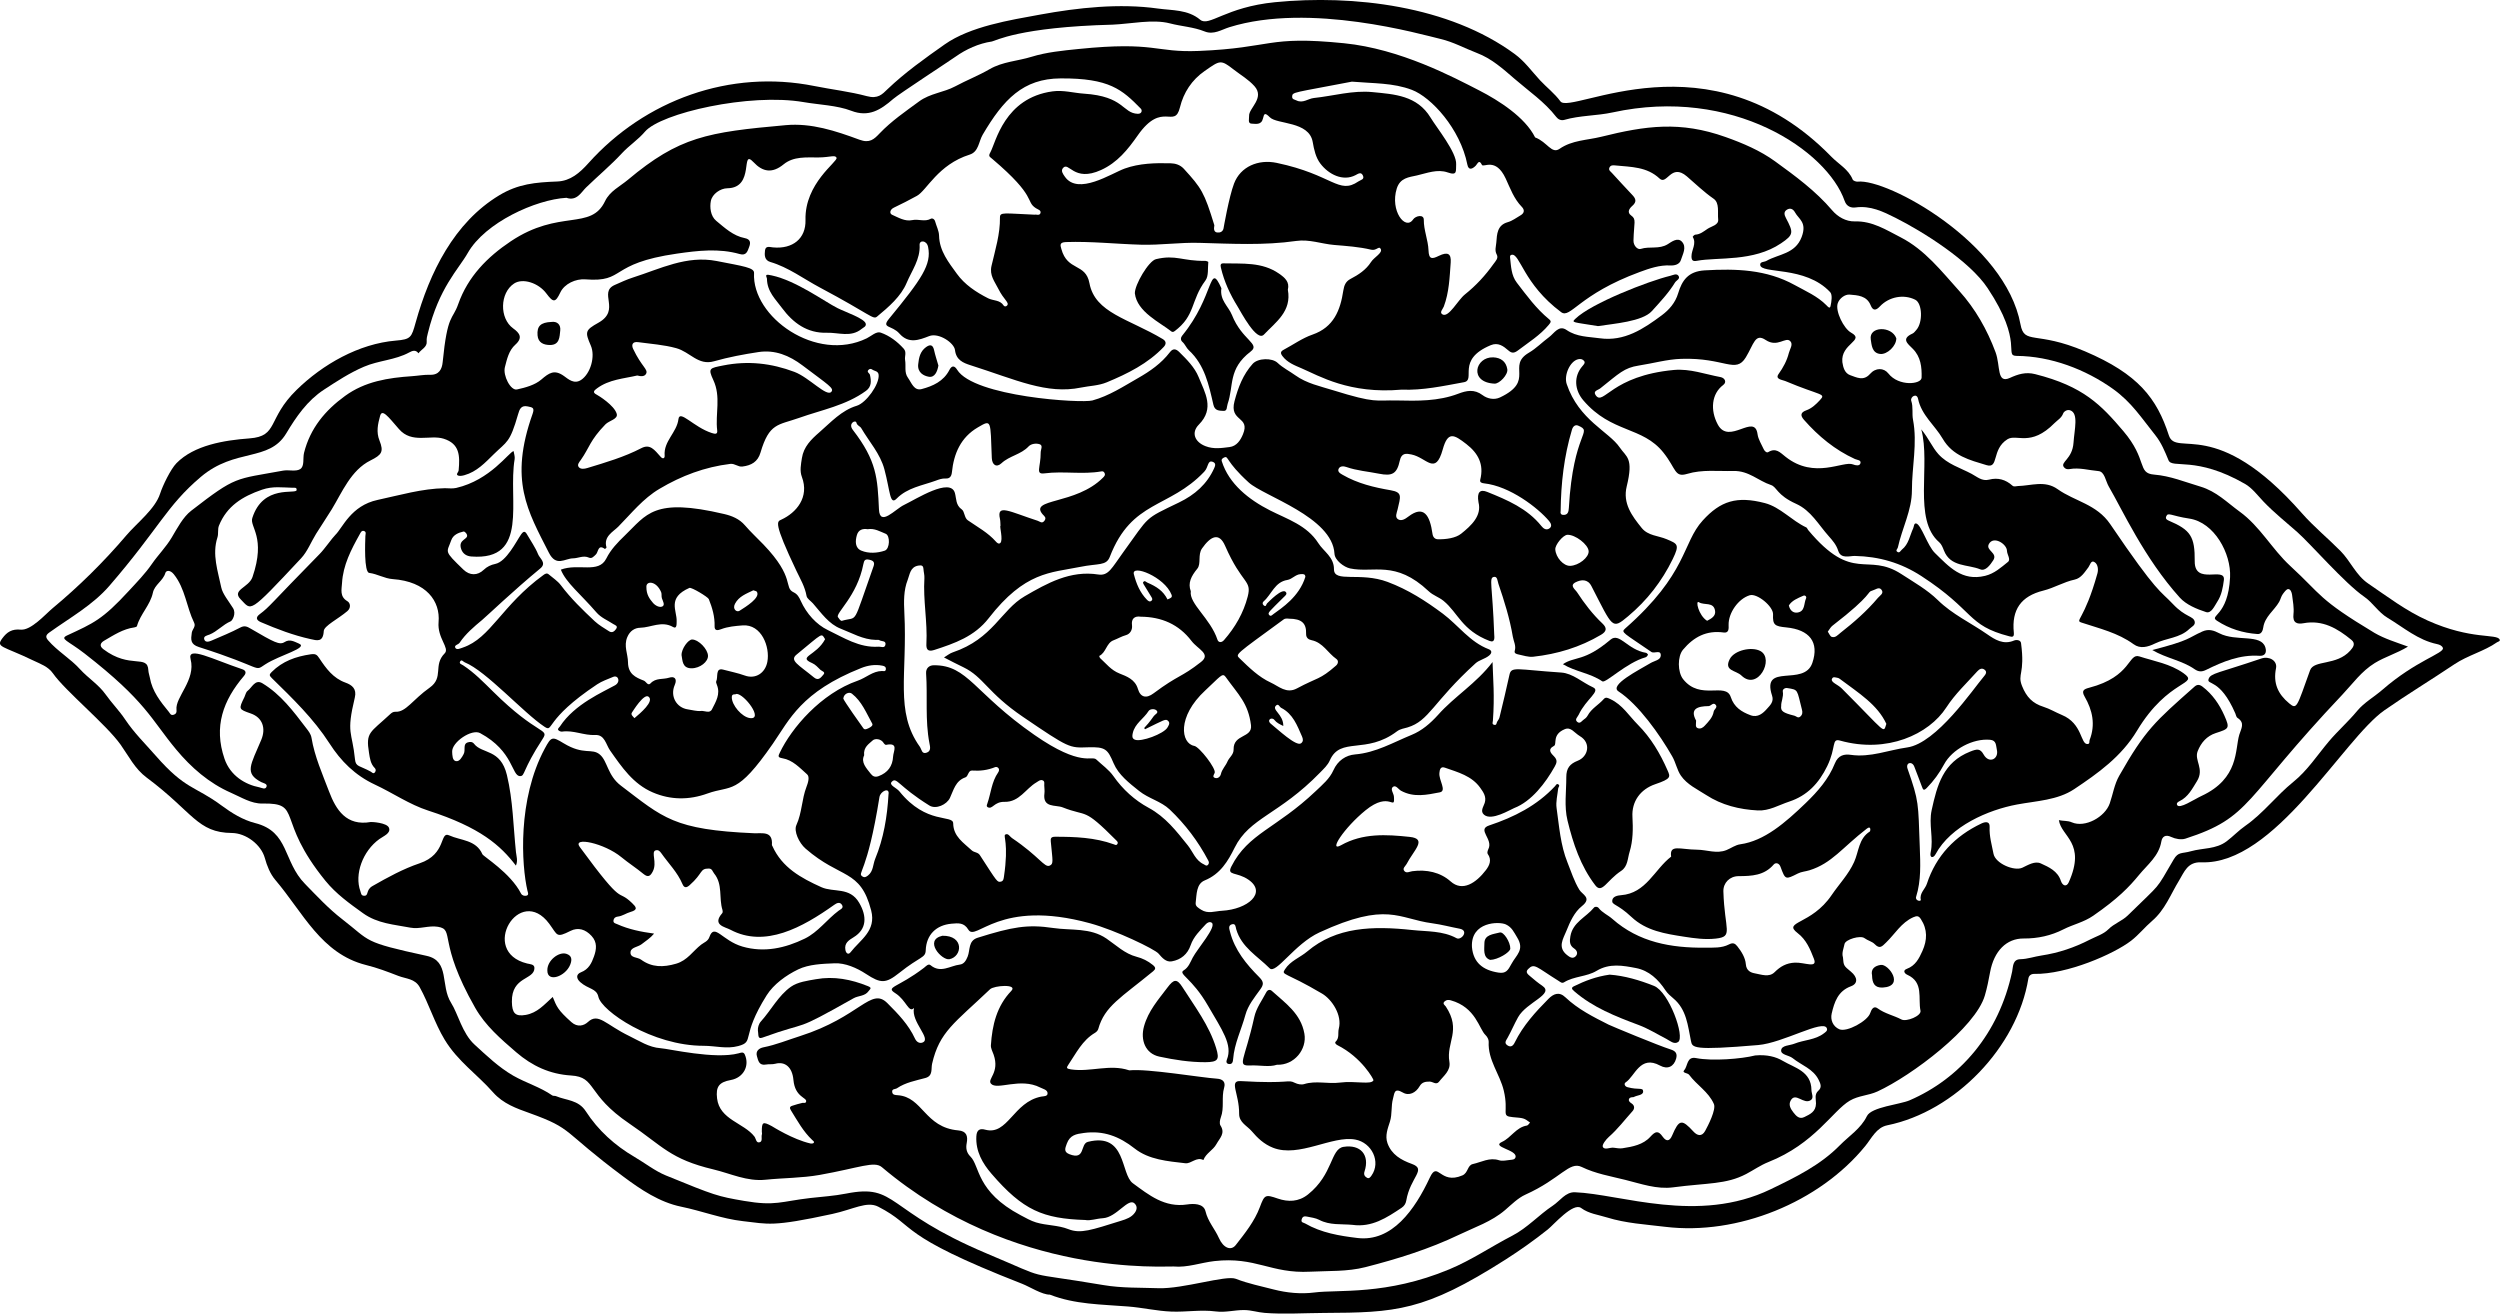
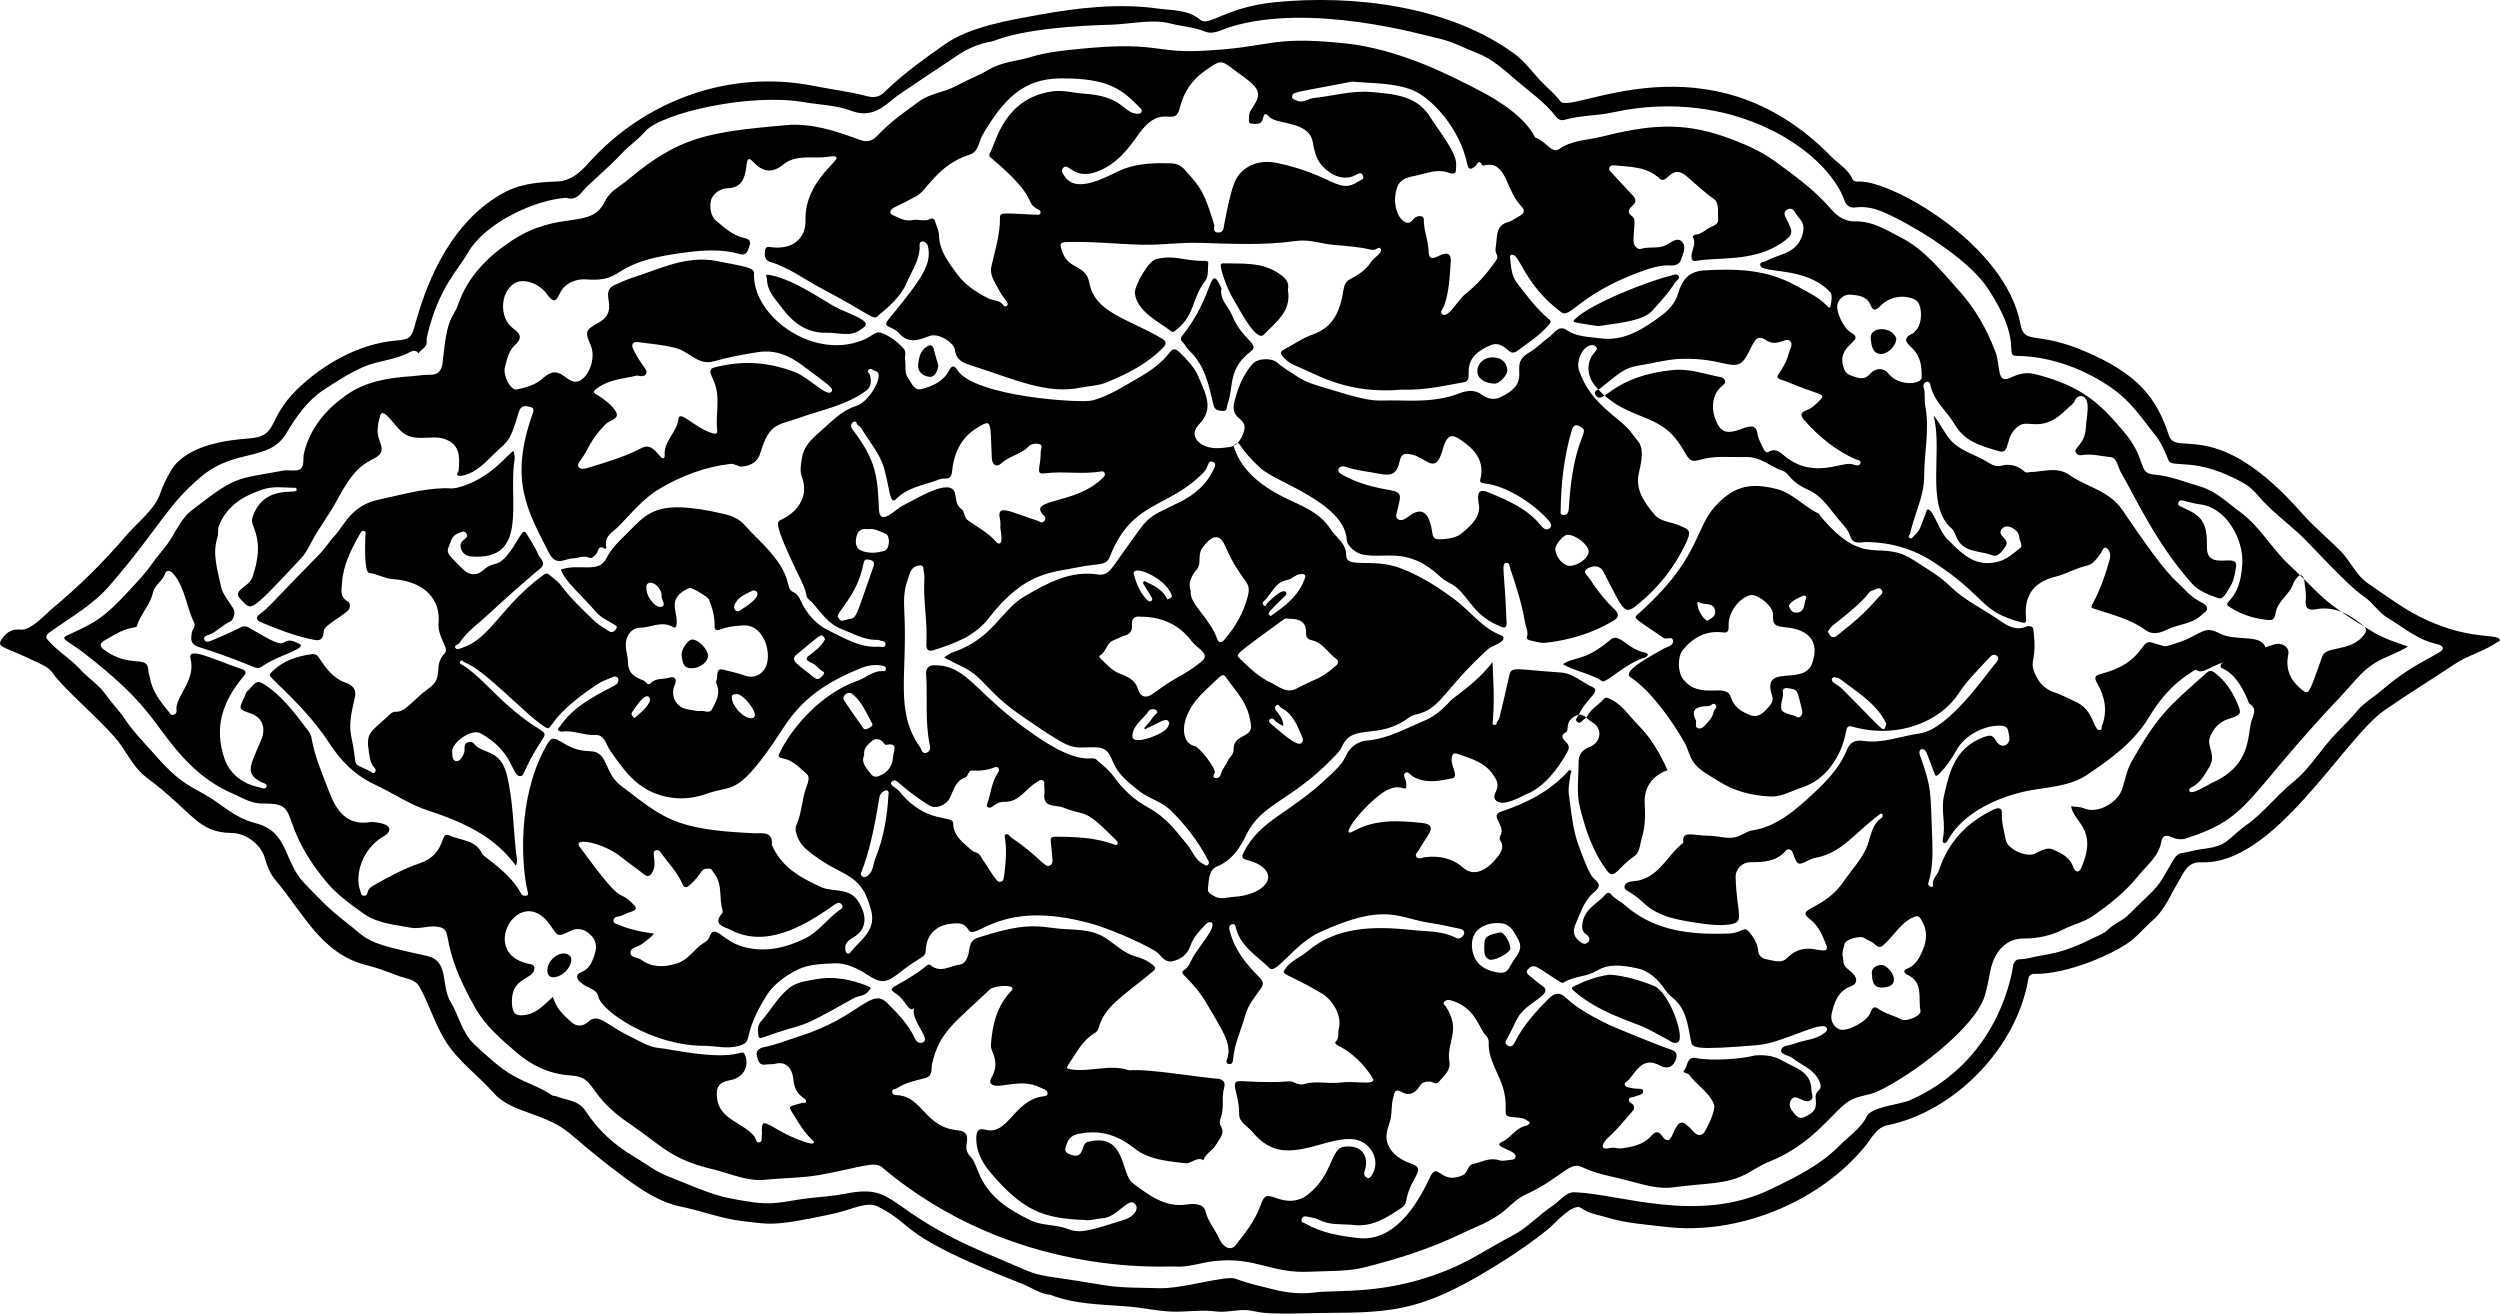
<svg xmlns="http://www.w3.org/2000/svg" version="1.1" id="Layer_1" x="0px" y="0px" viewBox="0 0 5000 2627.2" style="enable-background:new 0 0 5000 2627.2;" xml:space="preserve">
  <g>
    <path d="M498.8,876.8c58.7-4.3,34.9-38.9,94.4-97c52.2-51.1,124.5-92.4,198.4-98.6c30.4-2.5,31.4-6.4,39.7-36.1   c28.1-100.6,76.9-199.9,167-254.4c38-23,72.4-26,116.2-27.7c26.3-1,44.9-17.2,62.2-36.5c113.2-126.4,283.5-188.4,452.3-154.4   c34.9,7,70.9,11.1,104.7,20.2c22.4,6,30.7-3.7,41.4-14c35.2-33.6,74.7-61.6,114.3-89.5c51.2-36,130.5-48.6,190.8-59.6   c75.9-13.9,158.8-22.9,235.7-12.1c28.5,4,59.8,1.7,84.5,22.4c17.5,14.7,50.6-25.3,149.7-35.1c156.4-15.4,348,7,479.4,103.7   c19.9,14.6,34.1,34.6,50.5,52.4c13.3,14.3,29,26.1,40.9,42.3c20.8,28.1,297.8-139.8,541.9,110.7c14.5,14.9,34.1,24.9,42.6,45.6   c1,2.4,6.6,4.5,9.9,4.2c59.2-6.6,295.6,122,325.7,285.5c7.7,41.7,30.6,12,128.8,53.8c107.1,45.6,143.9,94.3,167.9,168.1   c14.7,45.1,93.5-40.8,266.1,155.7c23.9,27.2,51.9,50,77.2,75.6c20.3,20.5,30.8,48.4,55.3,65c38.7,26.3,75.4,54.5,119.1,74.1   c87.4,39.2,138.3,25.7,143.9,38c1.6,3.5-3.1,4-5.3,5.5c-25.4,17.9-58.3,25.9-85.3,44c-46.6,31.3-93.9,59.9-139.9,92   c-82.7,57.8-219.9,309.9-366,304c-27.8-1.1-34.1,19.1-44.7,36.5c-16.9,27.6-28,58.5-53.9,80.7c-14.5,12.4-26.6,27.8-41.9,39.6   c-34.3,26.5-128.1,67.6-193.8,66.4c-6.3-0.1-10.8,3.2-11.8,9.4c-22.3,136.8-146.2,265.8-282.2,293.4c-21.7,4.4-31.2,25.8-44,41.5   c-91.8,112.7-255.6,179.2-400.3,161.5c-39.1-4.8-78.3-6.9-116.3-18.7c-17.6-5.5-36.1-7.4-51.7-18.9c-15.9-11.8-54.9,33.6-66.6,42.9   c-27,21.5-55.2,41.5-84.3,60.1c-163.2,104-219.5,106.2-365.1,106.9c-38.4,0.2-78.5,2.9-116.7-0.1c-14.3-1.1-26.8-5.6-41.3-5.7   c-19-0.1-37.5,5.3-56.6,2.8c-29.8-3.9-59.2,1.4-88.7,0.3c-29-1.1-57.6-7.9-86.8-10.2c-53.5-4.3-106-4-156.4-23.7   c-15.2,0.4-40.8-16-55.2-21.6c-254.6-99.5-208.8-113.5-288-154.3c-22.7-11.7-50,5.4-91.8,14.5c-121.6,26.4-127.6,20.1-179,14.4   c-41.9-4.7-82.3-20.5-123.4-28.9c-43.2-8.9-80.7-34.2-115.5-60.1c-125.2-93.1-98.2-94.9-188-127.2c-25.6-9.2-52.4-18.5-72.5-41.2   c-32.5-36.9-70.7-62-97.1-105.7c-20.2-33.4-31.1-71-49.8-104.8c-9.6-17.3-26.7-16.4-42.8-22.6c-22-8.5-41.5-16-64.8-21.8   c-89.5-22.6-125.8-105-181.1-170c-10.4-12.3-16.7-28.1-21.1-44.1c-7.5-26.7-37.5-49.6-65.8-49.9c-69.4-0.6-77.6-41.6-170.5-110.8   c-23.7-17.6-36-43.1-52-65.7c-28.7-40.5-111.2-108-135.3-142.6c-9.7-13.9-25.3-19.1-39.5-25.9c-61.5-29.7-75.4-26-61.9-44.3   c9.3-12.6,19.3-19.1,36.7-17.4c20.8,2,49.3-30.7,64.2-43.1c51.5-42.8,101.2-91.4,147.4-145.7c20.7-24.4,57.4-52.3,67.3-83.2   c5.2-16.2,21-48.9,32.7-60.9C388.2,890.3,448.6,880.5,498.8,876.8z M1132.8,395.6c-61.2,3.5-162.7,49.4-197.3,110.4   c-18.5,32.6-57.5,69.2-79.8,160.4c-1.4,5.6-2.8,10.3-2.3,16.5c1.1,11.5-10.9,15.7-16.5,23.7c-5.5-7.7-12.3-5.1-18.5-1.7   c-28.3,15.4-61.1,15.9-90.6,28.6c-28.7,12.3-54.2,29.1-79.8,45.8c-33.2,21.7-55.4,53.8-75.6,87.6c-34.5,57.4-101.9,28.6-170.9,87   c-68.7,58.2-83.7,103.1-182.6,217.6c-33.4,38.7-79,63.9-120.4,93.6c-6.7,4.8-8,8.9-2.4,15.4c18.9,22,44.6,36.6,63.8,57.8   c16.3,18,37.3,30.7,51.5,50.8c12.1,17.1,27.2,32.3,38.8,49.7c17.7,26.6,40.4,48.8,61.2,72.6c60,68.6,78.1,60,131.5,99.5   c20.7,15.3,42.8,29,67.2,35.2c68.8,17.3,55.3,76.2,100.1,121.9c23.8,24.3,46.8,49.3,74.2,70.4c58.4,45.1,39.1,45.1,168.8,73.3   c47,10.2,27,59.4,49.1,94.2c13.8,21.7,22.1,60.8,46.9,83.4c24.3,22.2,48,45.1,77.2,62c25.5,14.6,54,22.8,78.2,39.6   c1.9,1.3,5.1,0.4,7.4,1.4c20.5,8.7,44.7,7.2,59.6,30.3c24.7,38.2,58.1,68.3,97.6,91.4c20.9,12.2,40.4,27.8,62.5,36.9   c98.6,40.4,103.7,41.8,156.4,50.9c63.1,10.8,73.7,1,132.9-5.8c23.7-2.7,47.5-4.1,71.1-8.8c103.6-20.5,76.1,33.5,282.3,120.2   c132.8,55.8,61.5,33.9,232.7,62.8c36.8,6.2,73.3,4.9,109.7,6.2c49.3,1.7,135.1-26.6,154.8-18.8c24.5,9.6,50.2,14.7,75.5,21.3   c26.7,6.9,54.9,9.5,81.4,6.1c48.3-6.3,144,6.2,270.2-46.4c44.4-18.5,83.7-45.4,126-67.3c30.1-15.6,52.9-41.4,80.9-60   c14.4-9.5,25.4-27.5,44.2-26.8c90.9,3.4,246.6,64.2,391.7-6.1c49.7-24,98.9-47.9,138.1-87.8c18.6-18.9,42-33.3,54.2-58.4   c8.9-18.3,66.4-23.3,85.2-31.5c100.9-43.5,178.9-133.1,205.3-257.8c1.9-8.8,0.5-24.2,16.3-24.5c14.6-0.3,28.1-5.3,42.3-7.4   c33.9-5.1,66-15.9,96.5-31.6c12.7-6.5,27.5-11,37.1-20.6c11.7-11.8,27.4-16.6,38.9-27.8c69.8-68.5,54.2-47.7,91.9-112   c9.4-16.1,16.3-11.3,34.8-16.6c23.7-6.7,49.9-3.6,71.4-20c12.9-9.8,23.8-21.5,37.3-30.9c35.6-24.8,62-60.4,95.7-87.6   c28.4-22.9,47.9-53.4,70.9-80.7c18-21.4,39.1-39.8,57-61.5c13.6-16.5,34.1-28,50.3-42.1c67.4-58.6,123.5-72.9,121.1-83.4   c-1-4.3-6.2-6.9-11.6-8c-38.1-7.9-67-33.3-99.1-52.6c-18.4-11-29.4-30.2-46.5-42c-38.8-26.7-107.7-106.1-133.8-129.2   c-22.8-20.2-46.7-39.1-67.8-61.2c-11.8-12.4-22.6-27.1-37-35.4c-98.6-56.7-145.6-29.6-153-47.3c-7.2-17.5-14.4-35.1-26.3-50   c-27.9-34.8-47.4-65.9-84.7-92.6c-55-39.3-124.7-65.6-192.5-66.1c-26.6-0.2,14.9-25.5-58.3-135.6   c-36.4-54.8-129.7-113.1-184.1-140.5c-24.9-12.5-50.3-24.9-80.1-20.8c-8.6,1.2-17.8-1.7-21.7-13   c-34.8-100.3-223.6-229.5-463.9-177.1c-32,7-65.3,5.8-97,15c-6.4,1.8-12.3-1.2-15.8-5.8c-23.5-30.4-55.2-51.8-83.7-76.5   c-23-19.9-46-40.6-75.2-51.6c-24.1-9.2-46.9-21.9-72.3-27.9c-38.7-9.1-261.7-73.8-422.7-23.6c-15.7,4.9-31.4,15.8-49.4,8.5   c-22.3-9-46.4-10.1-69.3-16.1c-34.1-9-79.7,1.1-114.6,2.5c-187.7,4.9-234.9,32.7-241.7,33.7c-26.5,3.9-51.6,15.5-72.4,30.2   c-11.8,8.4-113.7,74.9-124.8,84.6c-25.4,22.1-49.1,37.2-84.1,23.7c-28.2-10.9-65.5-12.1-95.2-17.3   c-108.1-18.6-285.8,22.1-317.3,59.1c-13.8,16.2-31.4,27.5-45.6,42.7c-22.7,24.5-48.4,45.9-72.3,69.1   C1162.5,384.3,1153.8,402.8,1132.8,395.6z" />
-     <path d="M4816,1293.2c-22.5,13.7-45.9,20.3-66.3,32.8c-27,16.6-44,41.1-65.1,63.4c-199.4,210.7-181.6,245.2-313.8,287.9   c-8.3,2.7-20,0.6-28.2-3.3c-12.1-5.9-18.4-0.2-19.9,8.9c-4.9,29.3-27.6,46.2-44.5,66.8c-19.9,24.3-42.4,47.6-91.8,81.8   c-19,13.1-40,17.3-59.3,27.1c-24.9,12.7-51.6,18.6-79.7,18.4c-34.4-0.3-59.4,25-67.2,67.2c-2.9,15.7-6,31.5-10.5,46.8   c-18.7,64.3-146.1,160.3-214.7,191.9c-18.2,8.4-37.9,8.1-55.5,18.5c-34.3,20.3-70.2,86-162.9,122.8c-15.4,6.1-29.4,16-44.2,23.8   c-40.5,21.2-77.1,17.6-146.3,26.7c-32.7,4.3-64-7.1-95.4-14.9c-29.5-7.4-59.4-12.3-87.4-25.9c-24.7-12-41.8,23.5-112.5,55.4   c-14.9,6.7-27.8,19.8-40.6,30.8c-27.3,23.4-60.7,34.3-92.1,49.4c-59.9,28.7-123,48.3-187.3,64.8c-36.3,9.3-73.6,7.2-110.3,9.1   c-79.1,4.2-108.7-30.5-191.7-21.2c-27.3,3.1-54.1,13.4-81.6,10.8c-15.1-1.4-320.4,23.6-583.4-198.6c-15.3-12.9-44.1,1.1-124.7,15.5   c-35.5,6.3-72.2,5.9-108.2,9.6c-37,3.8-69.6-12.4-103.9-20.6c-86.7-20.6-101.5-46.4-168-91.5c-87.3-59.1-65.4-93.3-117-96.4   c-42.3-2.6-77.8-19.1-109.6-46.5c-30.8-26.6-61.5-52.8-82.1-89c-76.1-133.7-39.8-156.1-74.4-161.9c-18.6-3.1-36.6,5.3-55.3,1.7   c-32.5-6.3-65.5-8-94.6-28.9c-27.1-19.5-53.7-38.5-75-64.6c-101-124-44.2-156.3-126.5-154.7c-22,0.4-42.1-12.6-62.5-21.5   c-44.1-19.3-79.8-50.7-109.6-86.5c-50.7-60.8-59.9-96.2-183.3-192.1c-33.5-26-50.4-28.9-34.7-36.2c52.7-24.5,70.2-31.3,123.1-88.8   c16.1-17.5,32.9-34.6,46.3-54.1c12.5-18.1,28.2-33.6,39.6-52.8c11.3-19,22.6-40.9,39-53.6c90.8-70.3,86.8-62.4,183.7-80.2   c11.3-2.1,25.6,2.4,34.2-3c9.2-5.8,5-21.5,7.8-32.7c12.3-49,42.2-84.8,82-113.7c40-29.1,86.3-36.3,133.9-39.5   c12.1-0.8,24.2-3.2,36.2-2.8c18.1,0.6,23.8-11.6,25.1-25c9.7-98.4,19.7-83.5,31.2-116.5C936,553,974.7,514,1021.4,482.7   c97.7-65.3,160.2-20.8,188.7-80.4c9.6-20.1,29.7-29.3,45.7-42.7c102.8-86.1,158.8-95.3,315.7-109.3c51.4-4.6,99.4,11.4,147.4,29.1   c20.5,7.6,29.2-0.9,40.5-12.8c23.5-24.6,51.4-43.6,78.7-63.7c22.3-16.4,49.1-17.8,72.1-30.1c22.7-12.2,46.9-21.6,69.1-34.5   c26.1-15.1,56-16.1,83.7-24.7c30.1-9.3,62.4-12.4,93.9-15.6c154.6-15.7,151.9,7.5,240.5,3.9c148.8-6.1,135.4-31.1,290.9-15.4   c112.4,11.3,218.2,67.7,270.4,94.5c38.8,19.9,91.6,53.5,111.5,93.8c24.5,9.2,32.9,34,49,22.8c25.1-17.4,55.2-17.1,83-24   c89.4-22.2,158-31.9,249,0.5c34.9,12.4,69.3,27.1,98.8,48.5c40.5,29.4,81.3,59.2,114.3,98c11,12.9,27.4,22.7,45.4,22.2   c35-1,62.4,16.9,91.5,31.8c48.9,25.1,81.7,67.9,117.2,107.2c32.2,35.7,55.9,77.5,72.7,122.7c10.2,27.5,1.8,63.6,28.7,51.3   c16-7.3,31.4-12.4,50.6-7.5c96.6,24.4,131.9,61.8,176.1,113.7c49.3,57.9,27.3,84.5,61.8,87.2c32.4,2.6,61.8,14.9,92.5,24   c32.2,9.6,53.2,31.7,78.3,49.9c41.1,29.7,64.9,75.2,101.2,108.6c64.3,59.1,54.7,65.6,168.7,134.1   C4769.3,1277.6,4791.4,1284.2,4816,1293.2z M2985.1,1324.1c0.9,33,4.4,67.4,0.7,117.3c-0.2,3.1-2.5,7.1,2.6,8.3   c5.2,1.2,4.4-4,6-6.4c1.8-2.7,3.8-5.5,4.6-8.6c6.9-28.3,13.7-56.6,19.9-85.1c3.8-17.4,13.8-10.5,103.6-4.5   c23.2,1.6,42,19.8,63.4,29.5c16.6,7.5-13.8,23.2-28.6,55c-2.2,4.7-8.6,9.3-2.8,14.2c5.9,4.9,9.5-2.7,13.8-5.3   c2.8-1.7,5.3-4.4,6.9-7.2c7.6-14.3,22.2-21.6,32.4-33.3c4-4.6,8.4-2,13.5,0.4c23.8,11.2,37,33.3,54.6,51   c26.2,26.3,44.6,57.6,59.3,91.1c5.8,13.2,7.9,16.9-24.5,27.9c-29.9,10.2-47.4,34.7-45.6,65.4c1.3,23.6,1.2,47.3-5.7,69.9   c-4.1,13.1-3.4,29.2-16.9,38.1c-29,19.1-38.2,46.6-51.8,28.7c-29.4-38.5-44.3-83.4-55.5-129.5c-6.9-28.4-2.3-57.7-2.4-86.6   c-0.1-18.2,7.3-26.8,22.8-32.9c21-8.2,27.3-35.6,4.6-49.1c-11.9-7.1-18.1-19.1-30.3-14.1c-26.3,10.8-15.2,30-21.6,33.4   c-14.5,7.6-5.3,15.5,0.4,21.5c6.8,7.2,5,12.7,0.9,20c-18.2,32.6-46.3,69.6-81.2,83c-7.8,3-45.1,26.4-60.2,13.2   c-8.1-7.1-1-15.9,1.4-23.5c3.9-12.3-2.6-21.4-8.7-30c-17.1-24.3-44.7-31.3-70.7-40.5c-9-3.2-10.6,3.8-11.2,10.6   c-1.4,14.6,15.4,35.9,0.7,38.7c-26,5-51.8,10.8-77.4-3.2c-5.3-2.9-10.6-12.5-16.5-7.5c-5.4,4.6,1.9,12.7,2.3,19.5   c1.9,30.2-7.6-12.9-56.8,27.1c-43,35-75.2,84.5-49.1,69.9c43.5-24.5,90.4-21.7,137.4-16.7c36,3.8,8.1,26.5-6.3,54.4   c-2.2,4.2-9.4,8.8-3.9,14.4c4.2,4.3,10.3,0.5,15.5-0.2c28.4-3.8,55.9,2,76.6,20.5c23.6,21.1,50.7,3.3,70.6-22.8   c6.9-9.1,12.3-20.2,3.5-32.3c-1.4-1.9-0.1-6.7,1.3-9.5c10.4-20.3-23.5-39.1,1.6-47.4c49.9-16.6,95.6-39.7,131.9-78.7   c1.8-2,3.2-5.9,6.8-3.2c3.4,2.6-0.3,5.2-0.6,7.8c-1.4,13.1-5,26.7-3.2,39.4c5.2,36.6,7.7,73.8,21.8,108.8   c7.4,18.5,13.3,37.5,23.8,54.7c5.9,9.6,25.8,16,5,32.6c-15.1,12-23.7,31.3-31,49.5c-6.3,15.7-18.3,32.7,1.3,48.3   c5.3,4.2,11.1,8.1,16.7,3c5.8-5.3,3.7-12-2.5-16.1c-9.5-6.3-9.2-14.6-7.5-24.5c4.8-28.2,31.5-38,47.1-57.2c2.1-2.6,7.2-2.1,9.3,0.6   c7.4,9.6,18.7,14.1,27.4,21.8c53.3,47.2,117.8,58.3,185.8,57.7c16.1-0.2,32.9,1.1,47.5-6.5c8.1-4.2,12.2-2.1,16.8,3.7   c8.5,10.7,16,23.1,17,35.8c1,13.5,10.6,17,17.9,18.3c12.9,2.3,28.7,8.6,39.6-2.3c11.8-11.7,23.7-18.3,40.5-19.1   c19.5-0.9,46,12.4,38.2-7.6c-7.5-19.3-15.2-38.2-32.6-51.5c-31-23.7,27.4-16.1,68-76c15-22.1,33.8-41.3,45-66.2   c9.4-20.7,8.9-46.7,31.3-60.9c1.5-1,2.9-12.6-5.8-5.9c-49.6,38.3-69.9,69.4-114.9,83.4c-7.6,2.4-16.1,2.8-23.1,6.4   c-24.9,12.5-25,13-34.7-13.3c-3.1-8.4-10.2-8.6-13.5-4.8c-19.1,22.3-44.1,23.3-70.4,23.4c-17.8,0.1-30.9,13.5-30.4,30.5   c2.3,77.8,20.9,90.4-15.1,94.4c-21.5,2.4-42.5-0.5-63.6-3.8c-37.7-5.9-75.5-11.6-105.1-39.4c-29.2-27.5-40-23.4-38.4-33.6   c1.2-7.5,10.4-9.5,17.5-10c50.3-3.8,66.8-51.5,100.2-77.1c-3.6-25.4,17.4-14.2,51.9-13.9c19.6,0.2,39.1,8.7,58.7,0.8   c9.3-3.8,18-10.3,27.6-11.6c48-6.6,90-43,130.9-82.4c24.3-23.4,45.9-48.2,58.3-79.2c6.8-17,19.3-19.1,31.9-17.3   c39.2,5.7,75.4-9.6,112.8-14.8c58.8-8.3,132.2-117.1,153.2-141.7c3.4-4,7.7-9.4,1.3-14c-5.1-3.7-9.9-1.3-14.2,3.4   c-21.2,23.6-44.6,45.4-62,72.3c-34.8,53.8-118.5,92.6-212.6,66.3c-17.4-4.9-7.2,13.1-25.6,51.1c-16.6,34.1-39.9,59.1-76.2,71   c-20.6,6.8-40.1,18.8-62.6,17.6c-36.9-1.9-72.2-10.6-103.4-30.9c-17.8-11.5-38-20.7-50.4-38.6c-7.9-11.5-10.2-26.1-17.4-38.6   c-25-43.8-67.6-103.9-107.5-130c-19.3-12.6,41.1-42.8,64.3-56.7c7.3-4.4,19.9-5.9,20.3-14.8c0.6-12.8-13.1-3.4-18.8-7.4   c-56-38.6-61.5-38.9-52.5-46.8c125.6-110.5,113.7-170.6,155.2-216.1c35.7-39.2,68.2-49.4,124.3-34.8c31,8.1,53.6,35.1,82.9,48.7   c1.6,0.8,2.3,3.5,3.6,5.1c90.2,108,117.5,43.2,186.7,88.3c24.8,16.2,51.2,30.9,72.9,52.1c28.7,28.2,65.5,45.2,98.2,67.9   c15.7,10.9,32.6,21.9,54,12.8c4.9-2.1,13.2-1,14,5c8.4,62.9-7.9,61.2,2.1,86.1c8.8,21.9,21,34.6,42.7,41.4   c12.7,4,24.3,11.1,36.6,16.2c42.2,17.3,37.1,59.4,51.8,58.3c5-0.4,2.9-5.3,4-8.1c12-30.7,5.8-59.5-10-86.8   c-6.9-12-1.5-14.9,9.1-17.7c85.5-22.3,77.7-70,100.5-62.6c29.9,9.7,61.3,14.5,88.1,33.5c33.5,23.7-29.7,10-93,115.1   c-31.1,51.7-78,85.1-125.7,116.9c-33.2,22.1-75.4,23.4-114.1,30.6c-57.9,10.8-132.9,43.2-163,99.4c-4.7,8.8-12.4,7.7-9.8-3.9   c6.1-27.9-4.3-55.7,2-84.4c10.9-49.6,22.8-95.5,77-116.9c13.7-5.4,19.9-6.7,27,6c10.5,18.8,30.9,9.2,26.3-10   c-1.9-7.9-0.5-18.5-13.4-19.6c-34.2-3.1-75.8,18.8-92.1,49.1c-9.3,17.4-20.7,33-34.5,47.1c-6,6.1-7.5,4.1-9.8-2.4   c-4.8-13.4-10.2-26.6-15.2-40c-4.4-11.8-17.9-8.5-13.5,4.2c23.2,66.4,21.1,67.4,24.4,156.5c1.2,33.1,2.9,66.9-7.3,99.4   c-2.6,8.2,10.2,10.4,9.3,5.8c-2.7-13.3,8.7-20.9,12.2-31.7c18.4-56.2,56.2-95.5,109.1-120.6c7.1-3.4,17-5.2,16.4,6.8   c-0.9,18.7,4.3,35.8,7.7,53.6c3.6,19.6,41.6,35.6,57.8,28c11.3-5.3,25-14,36.9-8.5c16,7.3,33.7,15.1,40.1,34.9   c3.2,9.6,11.1,13,15.7,2.9c35.5-79.4-15-91.1-19.7-124.4c8.5,2,17.5,0.7,25.9,4.4c26.4,11.5,66.5-10.6,75.9-38   c6.3-18.3,9.2-38.2,18.8-55c52.5-92.4,71.6-108.3,150.8-178.5c5-4.4,9.7-4.5,15.7,0c20.1,15.2,33.9,35.6,43.8,57.8   c11.5,26,9.6,26.5-17.2,35.2c-17.8,5.8-29.3,19-36.1,36.2c-7.3,18.7,14,35.1-1.5,60.1c-9.4,15.1-17.5,31.4-34.7,39.8   c-2.6,1.3-6.9,3.6-4.9,7.7c4.4,8.9,33.5-11,48.8-18.1c75.5-35.1,66.6-92.3,75.5-122.3c3.6-12.2,12.2-23.8-3.7-33.9   c-2.3-1.5-2.9-5.8-4.2-8.9c-31-71.5-58.1-55.8-53.4-69c4.1-11.5,19.3-11.5,105.6-40.8c15.3-5.2,32.2,4.2,29.2,19.4   c-6,29.9,3.6,51.5,26.4,70.4c15.5,12.9,15.1,7.7,41.7-66.2c7.6-21.2,53.1-8.7,80.4-39.4c6.2-6.9,11.1-14.3,2.2-21.5   c-27.8-22.7-57.4-40.4-95.9-33.2c-13,2.4-21.9-0.9-19.9-18.2c1.4-12.6-1.2-25.8-2.8-38.6c-0.6-4.7-3-11.6-7.8-11.5   c-3.7,0.1-7.6,5.9-10.6,9.8c-3.5,4.6-4.5,10.5-7.4,15.7c-10,17.5-28.8,29.5-31.9,51.5c-0.8,5.4-3.2,13.5-11.5,12.9   c-29.1-2.1-56.2-10.4-80.9-26.5c-17.2-11.3,22.3-7.7,26.1-87.2c2.3-47.4-31.5-109.7-81.6-117.2c-36.8-5.5-42.4-13.4-46.1-4.4   c-2,4.8,1.2,6.9,5,8.5c44,18.7,52.4,31.8,52,81.4c-0.4,48.8,61.8,9.4,58.3,37.5c-1.9,15-4.7,30.3-13,43c-5.7,8.7-12.1,24.5-22.7,21   c-18.8-6.1-39.7-14.8-52.5-29c-71.2-79-114.9-175.8-142.1-222.3c-6.3-10.8-8.1-29.7-20.6-30.7c-19-1.6-38.1-7.5-57.6-4   c-4.4,0.8-8.5,0-11.4-3.8c-8-10.4,17-15.8,19.2-49.1c1.7-26.3,10.7-59-6.9-64.7c-6.4-2.1-12.6,2.9-13.8,6.3   c-3.3,9.1-11.2,13.2-17.2,19.2c-48.2,48.9-75.8,20.7-94.5,32.6c-32.1,20.4-16.3,59.3-41.6,51.6c-33.7-10.2-67.7-18.4-87.7-52.9   c-15.7-26.9-42.5-47-49.2-79.7c-2.6-12.6-16.4-3.9-13.6,4.2c4.2,12.4,1.1,25.3,3.5,37.7c9,47.1-2.3,94-2.2,141.1   c0.1,39.3-19.7,75.8-28.1,114.2c-0.6,3-5.3,5.9-1.1,8.8c4.6,3.2,6.5-2.3,9.1-4.4c13.8-10.9,15.8-28.1,22.7-42.8   c1.6-3.4,1.3-10.7,6.1-9.5c10,2.6,22.4,44.5,37.3,59c28.3,27.6,54,57,100.4,45.7c18.8-4.6,31.8-16.8,45.6-27.8   c6.3-5-1.7-14.5-1.9-22.3c-0.3-13.6-26.9-30.7-36.2-13.5c-7,13,18.4,17.5,8.8,32.4c-6.1,9.5-15.7,22.5-26,18.2   c-25.1-10.3-59.6-4.2-72.7-37.8c-2.3-5.8-4.8-12.4-9.3-16.3c-53.1-45.4-16.7-155.3-36-225.9c15.3,18.6,21.9,35.8,34.2,49.5   c18.3,20.3,43.8,27.4,66.5,39.5c10.7,5.7,20.8,15.3,34.8,11.6c17.8-4.6,33.2-0.2,46.7,11.9c3.4,3,7.2,1,10.9,0.9   c26.8-0.6,54.1-12,79.7,6.3c34.1,24.3,77.9,29.8,105.2,70c95.2,140.4,99.6,132.3,125.1,159.5c25.4,27.1,41.2,23.7,43.8,35.4   c1.6,7.3-6.2,10.2-10.5,14.4c-19.1,18.6-46.3,18.3-68.7,29.2c-14.7,7.2-29.7,11.3-43.1,1.5c-31.4-22.9-68.3-31.3-104-43.2   c-14.2-4.7,5.5-4.2,31.7-98.3c2.2-8,0.9-18-5.1-22.2c-7.8-5.6-9.6,5.5-12.8,9.7c-7.7,10.1-14.7,22-27.6,24.8   c-21.9,4.7-41,16.6-62.6,22c-44.8,11.1-63.7,38.2-59.1,83.9c0.9,9.2-2.8,9.2-9.1,7.5c-85.6-22.2-68.2-50.5-175.7-120.4   c-40.7-26.5-84.6-39.3-133.2-40.3c-10.4-0.2-27.8,6.6-33.2-10.4c-3.8-11.9-11-20.2-18.9-29.1c-20.5-22.9-35.5-51.3-65.2-64.7   c-39.1-17.6-38.3-33.8-50.5-37.7c-25.2-8.3-44.2-28.8-74.9-28c-31.1,0.8-62.3-3.4-92.7,5.8c-25.5,7.6-21.4-9.9-47.3-42.5   c-42.2-53.1-103.7-38.5-160.2-104.5c-17.6-20.6-19.9-47.8-1.8-68.6c2.5-2.9,5.9-6.4,3.6-9.8c-2.5-3.8-7.1-5.2-12.3-3.9   c-16.5,4-28.7,32.2-22.8,49.7c24.3,72.1,84.4,94.8,106.1,126.8c13.2,19.4,28,20.3,13.9,77.8c-8.3,34,10.5,59.1,30.1,83.3   c12.6,15.5,33,15.2,49.7,22.3c21.8,9.3,26.6,10.2,12.2,39.8c-21.7,44.5-51.2,82.5-89.3,114.4c-32.5,27.2-30.1,23.4-73.3-60.4   c-7.6-14.8-20.8-13-31.5-7.7c-13.1,6.6-0.8,14.4,2.9,20.2c14.7,22.5,31,43.8,50.6,62.3c9.4,8.9,8.7,15.8-2.8,22.6   c-42,24.9-87.5,38.6-135.6,43.9c-9.7,1.1-19.9-2.6-29.8-4.6c-3.4-0.7-8.7-2.1-7.2-7c3.2-10.4-2.2-19-3.8-28.5   c-6.1-36.3-17-71.1-28.8-105.7c-1.9-5.6-1.9-15.6-9.4-13.8c-9.9,2.3-2.6,15.9,1,115.3c0.2,4.5,2.4,17.2-9.4,12.7   c-55.5-21.4-62.7-56-91.8-80c-9.4-7.8-20.8-10.8-30-19.5c-66.9-63.1-110.2-35.6-157.1-45.5c-12.3-2.6-30.5-16.3-31.2-29.5   c-4.1-73.5-141.5-115-171.6-142.5c-47-42.8-39.9-53.8-48.8-50c-3.2,1.4-6.3,3.5-5,7.6c14.4,45.6,54.1,76.8,96.6,98.4   c34.5,17.5,73.6,29.6,96.4,65.3c10.9,17.1,31.5,27.8,31.4,52.4c-0.1,27.6,52.3,4.7,107.3,25.3c40.9,15.3,76,37.9,110.4,63.5   c31,23.2,54,56.7,91.9,71.1c6.7,2.6,6.5,7.9,0.6,12.7c-8.2,6.8-19.9,8.9-27,15.4c-85.7,77.9-92.5,115.2-136.1,128.3   c-6.6,2-14.5,2.9-20.8,7.6c-62.5,47.4-113.3,10-134.6,58.3c-4.3,9.8-12.1,16.7-19.4,24.3c-82.7,85-140.9,89.8-171,150.4   c-13.3,26.8-28.5,52.6-59.9,65.4c-16.9,6.9-16,28.2-18,44.7c-0.9,7.1,5.2,10.1,10.8,13.8c13.9,9,27.6,2.9,41.6,2.2   c52.3-2.9,90.4-36.2,53.4-62c-23.6-16.5-44.2-7.4-34.4-26.6c33.7-66.5,89.2-75.2,168.9-150.9c13.5-12.9,27.6-24.5,35.2-41.6   c8.6-19.3,24.9-30.1,43.2-31.6c41.5-3.4,76.3-24,113.2-39.1c20.5-8.4,37.3-22.8,52.8-39.9C2908.6,1393,2952.4,1367.1,2985.1,1324.1   z M670.6,1069.9c14.6-14,30.9-58.6,84.8-70.1c44.3-9.5,88.4-22.6,134.3-23.4c7.5-0.1,14.8,1.3,22.6-0.5   c68.5-15.7,105.6-71.8,114.9-73.7c0.8,5.3,2.9,10.9,2.1,16c-13.9,82.1,30.1,203.7-86.6,194.8c-9.7-0.7-17-5.5-20.2-14.5   c-7.5-21,16.6-18.9,10.9-30.3c-1.2-2.3-4.5-5.6-6.2-5.2c-10.5,2.4-20.9,6.7-24.7,17.5c-8.9,25.6-16,19.8,24.4,58.8   c12.5,12.1,28.2,12.2,40.5,0.4c6.5-6.3,14.6-10.1,23-11.8c22.4-4.4,42.1-45.1,51.7-58.9c5.3-7.6,8.3-6.8,12.3,0.4   c7.4,13,16.3,25.3,21.8,39.1c3.4,8.6,17.8,17.4,4.3,28.5c-54.4,44.9-104.7,93.2-116.3,103c-16.1,13.4-32.9,27.5-45,45.6   c-2.5,3.8-11.8,4.6-8.4,10.3c2.7,4.5,10.1,0.9,15-0.8c55.6-18.8,77.3-84.1,161.1-145.1c2.9-2.1,6.7-4.6,10.4-1.4   c8.3,7.1,18,13.3,24.4,21.8c20,26.6,43.7,49.5,67.8,72.1c8.5,7.9,18.9,13.8,28.7,20.1c6,3.9,10.6,0.2,13.9-4.5   c4.6-6.5-2-7.7-5.5-10c-11.5-7.6-24.5-12.5-34-23.6c-30.9-35.9-60.7-59.2-70.9-85.2c35.1-13.3,75.5,8.6,90.9-22.2   c9.1-18.2,22.8-32.3,37-46c43.8-42,57.1-76.5,198.9-43c15.3,3.6,30.3,9.6,41.5,22.7c11.5,13.4,24.6,25.4,36.9,38.2   c64.5,67.2,39.9,86,60.5,95.7c7.5,3.5,11,10,14.1,17c11.5,25.6,31.4,47.5,54.1,58.4c31.5,15.1,63.1,35.8,101.2,33.3   c5.5-0.4,13.1,4.1,14.2-4.8c0.9-7.4-7.9-5.6-12.2-8.2c-1.8-1.2-4.8-0.5-7.3-0.6c-25.4-0.6-47.2-13.5-69.8-22.3   c-24-9.2-39.1-31.6-55.8-50.7c-4.4-5-11.9-9.4-12.8-15c-3.2-18.3-12.4-33.6-20.1-49.8c-47.2-99.3-38.8-98.8-30.2-102.8   c29.5-13.6,56.5-44.4,40.9-85.6c-4.5-11.9-1.8-24.8,0.1-37.3c3.5-22.9,18.6-37.5,34.8-51.6c23.3-20.2,44.2-43.9,75-53.2   c18.7-5.7,45.4-42.8,43.7-61.7c-0.7-8-8.2-7.4-12.7-10.6c-2.2-1.5-4.5-2.1-6.9-0.1c-5.7,4.8,1.4,7.1,2.2,10.6   c2.8,12.2,3.4,23.8-7.9,32c-40,29.2-88.5,38-133.8,54.1c-42.2,14.9-59.7,9.9-77.2,69.4c-5.4,18.5-18.4,25.7-36.2,27.9   c-8.9,1.1-15-6.4-24.2-5.3c-50.9,6.2-97.4,23.6-141.5,49.8c-33.2,19.6-56.4,49.3-82.5,75.7c-10.3,10.4-30.1,19.7-23.6,41.5   c0.2,0.7-2.9,3.3-3.1,3.2c-14.3-10.4-13,6.2-18.1,10.9c-4.2,4-8.2,9-13.8,6.4c-11.3-5.1-21.4,1.3-31.9,1.4   c-16.4,0.2-33.7,17.6-48.3-11.2c-42.7-84-79.9-144.6-32.6-277.8c4.5-12.8-0.6-12.8-9.5-14.8c-13.8-3.1-16.8,6.2-19.5,15.6   c-16.6,57.8-22,53.8-48.6,79.9c-17.3,17-34.2,35.2-58.8,42c-4.3,1.2-10,2.3-13.4,0.3c-3.9-2.3,1.6-6.3,1.9-10   c2.7-29.4,2.2-53.2-30.1-63.3c-27.2-8.5-63.5,10.6-89.3-19.3c-22.2-25.6-33.7-40.9-37.7-26.3c-4.4,16.1-8.1,32.2-1.2,49.3   c9,22.6,4.4,28.6-18,39.8c-39.1,19.4-56.9,63.9-77.4,97.6c-10.1,16.6-21.2,32.6-31.4,49.1c-10.1,16.3-17.2,35.3-30,49   c-106.6,114-98.6,104.5-120.8,82.1c-18.9-19,16.3-23.4,23.6-44.6c27.4-79.9-6.1-100.2-0.4-118c21.5-68,87.4-46.9,88.6-55.8   c0.9-6.1-4.8-4.7-8.1-4.8c-20.4-0.4-39.4-3.6-61.1,3.9c-39.3,13.5-70.3,32.8-86.1,71.9c-2.9,7.1-0.6,16.1-3,23.5   c-11.1,34.3,1,67.6,7.6,100c2.6,12.9,15.1,27.8,23.6,41.5c6.8,11-1.5,25-4.7,26.3c-15.8,6.7-26.8,20.3-42.5,26.6   c-4.2,1.7-13,2.8-10.2,10.1c2.4,6.2,9.6,4,14.6,1.8c19.2-8.3,38.8-16.2,57.3-26c8.6-4.6,13.8-1.9,20.6,2.1   c47.5,27.7,57.9,33.3,67.9,27c10.4-6.7,19.4-1,28.6,2.9c20.5,8.6-38.8,23.1-67.1,41.6c-24,15.6,0.1,7.7-132.8-34.6   c-17.5-5.6-16.1-15.3-14.2-28.7c1-6.9,8.5-12.2,4.7-19.9c-15.4-31.4-17.6-68.1-40.6-96.9c-7.6-9.5-15.5-7.6-16.9-2.8   c-4.7,16-21.6,23.6-25,39.6c-5.3,24.9-25.2,42.7-31.9,66.9c-0.3,1.2-3.3,2.2-5.2,2.5c-22.7,3.1-41.3,15.5-60.4,26.6   c-6.7,3.9-10.7,10-1.7,16.9c53.3,40.5,88.7,9.7,90.1,42.2c0.2,4.9,2.1,9.8,3,14.7c4.7,27.4,21.2,48.1,38.1,68.7   c2.5,3.1,3.7,7.6,9.8,5.5c5.3-1.9,5.9-5.5,5.4-9.9c-2.9-25.3,39.1-59.4,28.2-101.2c-7.1-27.2,44.1,0.4,103.2,20.1   c7.2,2.4,8.9,7.1,3.5,13.5c-41.4,48.6-61.1,101.1-38.8,165.9c11.6,33.6,41.3,51.4,69.9,56.9c4,0.8,12.2,5.6,14.2-1.8   c1.5-5.6-6.6-6.6-10.7-8.7c-34.4-17.9-21.1-34,0.1-84.7c9.6-23.1,2.4-44.4-20.9-52.5c-24.7-8.6-24.7-8.6-12.8-32.9   c2-4.2,2.9-9.8,6.2-12.3c9-6.8,15.1-24,29.6-15.3c36.8,22.1,62.1,56.1,87.7,89.7c4.6,6,9.2,11.5,10.6,19.4   c6.2,37.5,21.8,72.3,35.1,107.4c13.9,36.7,34.6,69.6,83.5,61c1.5-0.3,32.2,1.2,36.3,11.5c4.4,11-10.8,16.6-19.3,22.7   c-33.2,24-50.2,70.5-37.8,104.3c1.4,3.8,1.1,8.7,7.1,9c10.5,0.5,2.9-11.4,17.2-19.5c30.3-17.3,61-34.2,94.1-45.4   c54.5-18.3,39.6-64.8,59.1-55.9c23.2,10.6,53.8,8.7,66.5,37.8c1.9,4.4,56.2,37.3,77.2,78.5c2.2,4.3,7.3,5.3,11.1,4.3   c5.2-1.4,2.5-6.7,1.8-9.8c-11.9-51-20.2-182.7,34.7-284.5c12.9-23.9,14.6-24.5,37.6-10.5c40.9,24.8,56.4,8.8,72.6,22.7   c15.4,13.1,15.1,41.7,42,62.1c84.9,64.4,104.9,88.2,266.7,95.2c15.7,0.7,37.4-5.3,35.3,23.4c-0.1,0.7,0.7,1.5,1,2.3   c19.4,43.1,57.3,63.8,97.8,82.1c24.7,11.2,56.9-1.2,75.8,31.4c15.5,26.6,15.5,52.6-11.2,68.8c-9.5,5.8-19,11.6-16.4,25.5   c1.3,7.1,6.1,9.9,10.2,4.6c19.2-25,52-42.6,41.3-83.8c-21.7-83.7-60.7-62.2-131.2-123.6c-13.3-11.6-23.8-35-18.4-46.9   c11.4-25,10.7-51.9,20.2-76.5c3-7.8,7-20.1,1.3-25.1c-14.7-13-28.7-28.7-49.4-32.2c-9.6-1.6-8.5-4.3-5.3-11   c23.5-49.5,82.5-118.7,156.1-144.2c16.5-5.7,29.8-19.1,48.3-19.3c3,0,7.4,1.8,7.8-3.7c0.3-4.9-3-6.2-7.2-7   c-14.5-2.9-28.9-0.5-42,4.7c-120.5,47.9-143.7,103.6-176.8,151.4c-72.9,105.2-82.5,82.2-130.8,99.6c-36.4,13.2-73.4,13.3-109.4-2.2   c-39.2-16.8-62-50.6-85.4-83.9c-8.2-11.7-10.7-31.9-29.5-30.9c-22.8,1.2-43.7-10.1-66.4-6.8c-2.5,0.4-6.4-1.2-7.7-3.1   c-1.8-2.8,1.8-4.9,3.4-7.3c29.2-44.8,86.7-69,110.1-82.2c11.8-6.6,6.7-21.3-3.8-16.8c-10.8,4.6-22.3,8.4-32,14.9   c-107.1,71.3-86.5,97.1-105.2,84.8c-41.7-27.4-116.7-111.6-159.5-128.8c-3.2-1.3-6.2-6.5-9.1-2c-3.1,4.7,3.3,6.2,5.8,7.9   c22.3,14.6,40.8,33.7,59.5,52.1c90.4,89.7,113.8,73.3,99.5,95.2c-41.4,63.5-34.8,74.2-45,74.3c-17.1,0.3-12.6-49.8-80-86   c-16.7-9-56.9,18.2-55.9,37.4c0.4,6.9,0.3,17.3,7.5,18.7c7.1,1.3,12.1-7.7,15.5-14.2c4.4-8.2-2.2-19.8,8.1-23.3   c4.9-1.7,9.7-1.2,12.7,2.8c16.1,20.8,53,9.6,65.7,62.5c12.2,50.7,12.7,102.8,18.1,154.2c0.9,8.2,4.2,16.9-0.1,26.9   c-30.7-40.2-70.9-76.3-175.3-110c-37.8-12.2-71-35.4-106.9-52.1c-39.4-18.4-67.8-46.7-90.7-82.4c-31.7-49.3-73.7-89.8-115.3-130.5   c-5.4-5.3-5.3-7.2-0.3-12.2c21.7-21.7,48.2-31,78-35.4c9.9-1.5,12.6,0.8,17.4,8.1c13.4,20.2,27.6,39.7,52.1,48.5   c13.4,4.8,23,12.5,18.8,29.9c-17.7,73.7-5.3,66.7,0.4,123.9c1.5,15.1,9.4,12,31.7,24.4c2.1,1.2,5.2,5.6,8.5,0.7   c2.1-3.1,1.2-6.1-0.8-8.1c-8.4-8.4-9.7-19.6-11.4-30.2c-6.9-41.9,2-39.9,42.1-77.3c3-2.8,6-5.2,11-5c20.5,1.2,34.5-24.4,68.2-48.2   c29-20.6,6.2-44.6,30.1-68.7c10.4-10.5-15.1-30.4-12.3-62.4c3.7-41.6-24.1-81.2-91.7-86c-16.6-1.2-30.7-10.3-47-12.4   c-10.7-1.3-8.1-62.1-7.7-73.4c0.1-3.7,2.3-8.4-2.2-10.2c-5.4-2.2-7.4,3.3-9.2,6.5c-17.1,30.6-33.3,61.7-35.3,97.5   c-0.7,12.5-5.1,26.9,10.7,36.2c6.3,3.7,7.4,13.5,0,19.8c-18.2,15.6-46.6,29.4-47.2,39.8c-1.3,23.4-13.8,19-26.9,16.1   c-34.2-7.6-66.8-20-98.9-33.8c-7-3-12.5-8.3-2.5-15.8c20.9-15.6,20-18.7,120.2-120.7C648.5,1098.8,664.6,1075.7,670.6,1069.9z    M2803.1,779.3c-104.5,9.2-165-27.7-200.3-42.8c-13.8-5.9-28.1-11.4-37.9-24.3c-4.5-6-3.9-9.3,2.5-12.7   c19.2-10.2,37.3-23.3,57.6-30.3c42.7-14.8,55.7-49,61.6-88c1.7-10.9,5-18.4,14.3-23.3c16.1-8.4,31-18.1,41.1-33.8   c6.3-9.8,23.3-18,19.6-25.9c-3.6-7.7-8.4,3.8-19.2,1.2c-24.3-5.8-49.2-7.4-74-9.5c-25.4-2.1-49.5-11.8-76.1-8   c-64.3,9.2-129,5.6-193.7,3.8c-38.8-1.1-77.8,4.8-116.6,3.7c-50-1.4-99.9-7-150.1-5.3c-13.7,0.5-11.1,6.8-9.2,13.8   c12.2,45,48.6,27.6,56.2,68.5c11.2,59.6,78.2,70.8,146.6,111.7c7.5,4.5,7,10.4,1.9,15.8c-31.8,33.4-72,53.3-113.8,70.7   c-16.6,6.9-34.4,7-51.5,10.5c-68.9,14.2-129.7-15.6-221.2-44.7c-14.4-4.6-28.6-10.3-30.9-30.2c-1.6-14.5-32.6-35.5-51.7-28   c-20.1,7.8-40.9,16-59.4-5c-15.2-17.3-36.7-10.3-21-29.5c66.1-80.4,85.4-108.7,78.3-143.8c-2.8-13.9-17.6-14-17-4.1   c1.7,28.7-15.8,51.8-25.9,75.9c-11.4,27.2-35.8,48.1-59.2,67.5c-8.1,6.7-12-3.7-114.2-58.1c-32.9-17.5-63-40.5-99.4-51.2   c-11.7-3.5-11.6-14-10.5-23c1.2-9.9,9.5-6.7,16-6.1c39.4,3.7,66-17.6,65-54.8c-1.9-73.4,64.9-116.7,62.1-124.3   c-2.5-6.7-12.2-1-36.4-0.8c-24.1,0.1-49.5-2.5-69.4,13.7c-22.7,18.6-41.8,15.5-60.3-4.3c-26.9-28.5,3.7,51.5-52.2,52.2   c-14.2,0.2-30.4,11.5-33.1,25.5c-2.4,12.3-0.8,30.1,10.7,39.6c17.1,14.1,34,30.1,57.1,34.6c11.2,2.2,12.2,8.8,8.9,17.4   c-3.2,8.5-5.5,18.4-18.9,14.5c-41.7-11.9-83.7-6.9-125.5-0.9c-138.5,19.9-101.7,57.8-183.2,51.5c-19.3-1.5-41.9,8.7-50.2,26.3   c-9.7,20.4-13.9,20.7-27.7,2.1c-16-21.6-47.5-31.4-64.7-20.1c-28.6,18.8-29.7,69.7-1.8,89.8c12.9,9.3,19.8,18.6,4.3,32.5   c-13.1,11.7-16.7,28.8-20.9,45c-4.3,16.8,11.5,47.3,24.1,44.6c17.1-3.7,36-8.9,48.7-19.8c15.4-13.2,26-20.9,45.3-7.1   c8.8,6.3,20.3,17,34.2,7.9c19.1-12.6,28.9-47.3,19.5-68.8c-11.9-27.5-11.5-30.7,15.3-45.7c45.5-25.5-1.1-60.6,32.6-75.5   c12.1-5.3,24.1-11,36.7-15c54.4-17.3,106.8-44.6,167.1-32.9c53.6,10.5,75.4,13.2,74.8,24c-4.6,87.9,124.5,179.9,225.4,130.6   c9-4.4,19.2-14.5,27.9-11.4c17.7,6.2,33.1,17.8,46,32.1c6.4,7.1,1.5,15.2,2.8,22.7c2.1,11.8-2.1,24.8,5.7,35.5   c7.2,10,12.1,26.7,27.5,22.6c22.3-5.9,43.8-15.5,55.4-38.2c4.6-9,10-9.3,15.5-0.4c33.5,54,248.6,67.4,270.5,61.4   c33.3-9.1,61.8-27.9,91.2-44.7c23.9-13.6,46.7-29.4,63.7-51.7c6.4-8.4,12.4-6.8,18.8-0.5c15.1,15,30.7,30.3,38.8,50.2   c12.6,31.2,32.5,62.6,0.4,95c-15.9,16.1-8.1,34.9,13.3,43.1c16.5,6.4,32.3,3.7,48.1,1.8c14.2-1.8,21.9-13.5,26.9-25.7   c15.1-36.5-27.9-24.3-17-65.9c7.3-27.8,17.2-53.6,36.4-74.9c10.7-11.8,39.1-12.1,49.8-1.9c10.7,10.1,23.8,16.5,35.5,24.9   c22.8,16.4,50,21.9,75.6,29.9c86.2,26.9,84.5,19.4,127.2,20.4c41.5,1,83,1.7,122.8-13.4c16.5-6.3,32.2-9.8,48.8,2.7   c9.4,7.1,23,10.2,34.8,4.7c71.4-33.7,12.6-62.9,57.9-89.5c14.6-8.5,26.7-21.1,40.4-31.2c10.4-7.7,19.4-25,35-14.2   c20.6,14.1,44,13.3,66.3,16.5c49,7,87.7-18.8,124.3-46.1c14.3-10.7,26.8-24.6,32.5-43.7c7.7-25.7,19.9-44,53.1-46   c62.8-3.6,123.3-2,180.1,29.4c22.1,12.2,45.3,22.1,63.4,40.4c1.9,1.9,6.8,8.3,8.2,1.7c2-9.1,4.1-22.7-0.7-27.9   c-50.1-53.7-139-35.5-140-54.7c-0.4-6.5,8-5.3,12.4-7.8c24.6-14,57.5-13.6,70.5-47.7c11.2-29.6-5.8-35.7-13.1-49.1   c-4-7.4-10-9.8-16.7-5.4c-6.4,4.2-4.9,10.2-1.5,16.6c15.2,28.8,15.7,33.2-10,50.5c-55.5,37.4-126.3,27.1-168.2,34.9   c-8,1.5-10.7-0.8-10.8-8.8c-0.1-13.1,10.8-25.5,2.4-39.2c-0.2-0.3,3.3-4.2,5.1-4.3c9.9-0.4,17.4-6.8,24.7-11.7   c7.8-5.2,22.3-7.4,21.2-18.7c-1.5-14.1,3.1-33-9.2-41.5c-19.4-13.4-35.9-29.6-53.5-44.7c-31.7-27.1-39.5,18.4-54.5,4.4   c-25.3-23.8-57.1-23.1-88.1-26.2c-4.4-0.4-9.7-1.2-12.2,4.3c-2.2,5.1,1.9,7.4,4.8,10.5c13.5,14.4,26.5,29.3,40.2,43.4   c7.8,8,10.4,14.3,0.5,22.9c-5.5,4.8-11.1,12.6-1.9,19.1c10.8,7.7,5.4,13.4,4.5,50.1c-0.2,10,8.1,18.7,14.6,16.6   c17.6-5.7,36.6,1.3,53.9-9.4c7.1-4.4,19.5-14.3,28.2-5.2c10.4,11,1.8,25.1-1.9,36.9c-2.6,8.5-12,11.3-21,10.8   c-21.6-1.1-42,6-61.3,13.1c-122,44.9-138.5,94.2-157.2,80.3c-75.8-56.5-82.3-118.4-99.1-114.7c-2.8,0.6-3.4,2.6-3,5.7   c2,17.4,2.2,35.4,13.5,50.1c19.8,25.7,38.9,52.1,64.3,72.9c5.2,4.2,3.7,6.4-0.6,11.6c-17.4,20.8-40.1,34.7-61.2,50.8   c-7.7,5.8-12.5,6.3-19.5,0.1c-9.9-8.6-20.4-16.5-35-10.5c-70.7,29.4-28.4,70-54.2,74.2C2886.4,772,2845.5,781,2803.1,779.3z    M1828,2015.9c-10.4,11.3-15.4-15.6-37.2-29.4c-20.8-13.2,3.9-10.2,57.2-50.9c3.6-2.8,8.7-9,13.1-5.2c20.1,16.8,39.1,1.1,58.4-1.2   c8.3-1,12.4-7.6,15.8-16c5.3-13,0.8-31.7,20-37.7c69.3-21.7,99.5-27.2,151.2-19.5c35.8,5.3,73.8-1.1,106.5,21.2   c19.4,13.2,36.4,30.2,60.3,36.4c11.7,3,22.5,8.3,32.3,16.3c6.5,5.3,5.8,8.3,0.7,12.6c-64.1,52.8-97.1,69.7-109.8,115.6   c-0.8,2.9-3.7,5.9-6.4,7.5c-25.6,15-37.9,41.1-53.6,64.2c-3.8,5.6-4.1,7.6,5.5,9c38.7,5.8,77.5-11.1,115.9,1.7   c0.4,0.1,0.8,0.3,1.2,0.2c34.9-3.9,144.7,14.8,174.5,16.6c12.7,0.7,17.8,7.4,14.7,17.9c-5.8,19.7,0.7,40.4-6.7,59.8   c-1.8,4.8-3.1,12.2-0.7,15.9c10.3,15.8-1.5,25.3-8,37.2c-6.8,12.5-21.1,18.4-26.1,32c-13.9-7.2-24.3,7.8-36.1,6.4   c-35.4-4.1-72.9-7-101.4-29.5c-30.9-24.4-62.4-36.3-101.4-31.1c-15.7,2.1-27.9,4.1-34.3,21.4c-3.7,10-6.2,16.6,5.2,21.1   c32.6,12.8,21.1-20.7,37-24.7c77.5-19.5,64.9,64.5,89.9,82.8c32,23.4,63.5,49.3,108.8,42.4c11.4-1.7,32.6-2.7,36.5,13.7   c4.9,20.6,18.7,35.2,26.8,53.4c8.8,20,24.2,26.4,33.8,14c18.4-23.6,37.5-47.3,48.1-75.7c9.4-25.2,11-25.7,35.8-17.2   c20.6,7.1,41.5,6.9,60.4-8.1c50.9-40.5,44.8-91.2,71.3-95.3c34-5.3,52.7,16.3,41.9,49.1c-2.1,6.4,0.2,10,4.8,12.7   c4.3,2.5,6.9-1.2,9.1-4.3c19.4-27.5,0.7-66-32.5-72.1c-46-8.5-112.4,36.7-164.2,16.5c-18.7-7.3-31.5-19.9-42.9-33.3   c-8.9-10.5-25.2-17.3-25.1-34.5c0.3-41.5-21.3-67.1,3.3-65.6c99.8,5.9,93-4.1,108.2,3.5c5.3,2.7,13.1,4.2,18.5,2.5   c23.6-7.4,47.5,0.1,71.2-3c31.6-4.1,63.1,5.1,67.5-4.7c0.6-1.5-23.5-45.8-72.2-70.2c-2.8-1.4-5.9-4.6-3.5-6.9c8-7.6,4-17.5,6.3-26   c7.2-26.9-13.6-58.5-33.5-70.2c-74.6-44.1-82.1-36.2-74.1-48.6c11-17.1,30.2-23.5,44.8-35.9c57.9-48.9,130.2-51.2,210.1-42.6   c29.4,3.2,60.5,1.2,88.2,16.3c9.3,5.1,25.9-15.3,6.1-19c-18.2-3.4-36-8.3-54.6-10.8c-68.1-9-89.9-44.3-225.6,18.2   c-50.3,23.2-87.1,84.5-99.7,71.8c-24.2-24.3-56.5-42-66.9-78.3c-1.1-3.9-0.9-12-8.6-9.7c-8.1,2.5-5,9.7-3.7,15.1   c9.4,36.6,32.6,64.8,58.4,90.6c9.9,9.9,8.7,15.3,1.8,24.9c-11.4,15.9-24.2,31.3-29.5,50.7c-8,29.5-22.1,57.2-24.5,88.3   c-0.4,4.9-1.4,11-8.7,9.8c-5-0.8-5.4-4.7-3.8-8.8c12.1-29.7-10.1-59.8-37.8-107.8c-32.3-56-60.5-63.3-48.5-70.7   c9.7-6,13.1-16.1,17.9-25.3c9.3-17.9,48.9-62.4,38-70c-3.9-2.7-8.8-0.1-11.5,2.8c-11.8,12.9-24.7,25-30.6,42.3   c-6.1,18-19.5,29-37.6,32.2c-11.6,2.1-19.4-7.1-26.6-15.5c-7.7-9-85.5-46.5-136.9-60.6c-183.1-50.2-228.2,37.8-243.5,12.7   c-8.7-14.4-19.8-13.1-33.5-11.9c-30.8,2.7-50.6,22.1-51.7,53.3c-0.6,15.7-10.7,11.4-52.8,45c-27.4,21.8-37.1,21.5-66.6,2.2   c-18.8-12.3-41.8-22.2-62.9-21.3c-24.2,1-51.4,1.9-72.8,12.2c-24.1,11.6-49.1,29.7-63,51.7c-53,84.3-23.1,92.5-56.8,101.6   c-23.1,6.3-46.1-0.5-69.1-0.5c-103.5,0.1-204.7-69.9-210.7-98c-3.7-17.2-20-14.9-36.2-29.3c-8.1-7.2-8.9-15.8,1.5-19.8   c15.3-5.9,21.2-18.3,25.9-31.6c5-14.1,7-28.2-4.9-41.1c-12.2-13.2-26.8-17.7-42.1-10c-29,14.5-25.2,9.1-42.4-14.2   c-59.5-80.5-141.2,55.8-44.3,79.4c6,1.5,14.6,1.3,14.6,9c-0.1,24.4-45.9,16.1-45.1,67.6c0.4,22.4,6.4,30,27.8,26.2   c23-4.1,36.5-20.1,53.9-35.9c8,19.3,9.6,25.6,37.4,50.4c12.1,10.8,24.9,7.2,32.9-0.2c21-19.5,35.5,5.1,82.5,27.8   c20.2,9.8,39.6,22.9,62.8,24.5c16.8,1.1,109.1,22.9,156.3,10.2c4.1-1.1,9.5-3.7,12.2,2.4c10.2,22.8-2.8,46.4-27.8,51   c-23.8,4.3-30.4,13.4-27.6,36.9c5,42.6,53.7,48.9,74.7,76.2c3.3,4.3,3.2,13.9,10.9,11.3c5.9-2,2.3-10.5,4.1-15.9   c0.5-1.5-0.2-3.3-0.2-5c-0.1-19.6,2-20.8,19.8-11.3c2.4,1.3,41.8,26.5,77.2,34.7c2.1,0.5,5.7,0.2,6.7-1.1c2-2.7-1.3-4.2-3-5.9   c-17.9-16.9-29.5-38.3-42.3-58.9c-3-4.8-3.2-7.7,2.5-9.5c6.8-2.2,13.6-4.3,20.5-5.8c2.7-0.5,6.1,1.6,7.2-2.6   c2.1-8.2-22.2-8.2-25.4-43.2c-2.3-25.8-17-37.6-36.3-32.4c-6.2,1.7-12.4,0.4-18,1.5c-14.8,2.9-16.1-8-18.7-16.6   c-3.1-10.5,4.5-16.1,13.1-17.8c25.2-5,48.7-14.7,73-22.4c120.4-38.5,141.8-98.9,174.7-66c21.5,21.5,42.4,43,55.3,71   c3.1,6.7,9,10.3,15.2,7.8C1863.7,2077.6,1821.7,2043.9,1828,2015.9z M2428.7,450.5c-1.6,8.6-0.4,13.7,5.8,14.5   c5.6,0.7,11.1-1.6,12.5-7.9c0-0.1,10.9-63.3,21.1-90c12.9-33.9,48.4-49.1,85.5-41.3c112.5,23.7,123.5,64.2,163.3,37   c4.7-3.2,12.6-3.8,8.9-11.8c-3.7-8.1-9.9-3.2-14.8-0.7c-25.1,13.1-53.9-1.5-70.3-23.2c-9.1-12-12.6-27.5-15.3-43.2   c-7.3-41.8-71.3-34.8-85.7-49.3c-10-10-11.4-7.8-13.8,2.5c-3.2,13.6-14.9,10.4-22.6,10.2c-8.3-0.2-4.8-9.7-5.1-15.5   c-0.9-15.4,31.9-35.7,10.7-59.5c-12.1-13.5-27.1-22-40.6-32.5c-27.2-21.1-27.6-19.6-59,2.2c-25.8,17.9-42.1,43-49.4,72.7   c-10.9,44.4-35.3-14-84.3,55.9c-20.1,28.7-40.9,54.6-73.5,69.4c-55.4,25.2-64.5-18.6-76.4-3.6c-4.3,5.4,0.2,11.5,3.9,16.8   c26.4,38.3,93-6.4,119.8-16.1c29.1-10.5,61.1-11.4,92.2-10.5c8.6,0.2,18.5,2.8,25.9,10.8C2403.2,376.5,2408.5,384.6,2428.7,450.5z    M2704.9,2449.7c-22.2-2.1-45.3,1.2-66.5-10c-7.3-3.8-16.1-4.8-24.3-6.5c-4.6-1-8.9-0.9-10.7,5.4c-2,6.9,3.6,6.4,6.8,8.3   c32.4,18.8,69,24.8,104.8,29.1c69.1,8.3,114.7-56.6,144.6-120.7c16.4-35.2,19.8,15.1,65.2-4.5c11.8-5.1,9.7-20.2,20.9-22.7   c17.2-3.8,33.3-13.8,52.4-7.6c6.8,2.2,15.1,0,22.6-0.7c4.1-0.4,9.2-0.5,10.4-5.5c3.7-14.8-49.6-20.2-27.1-30.5   c18.2-8.3,28.2-29.3,49.9-32.7c2.3-0.4,4.2-3.9,6.2-6c-12.3-9.3-13.2-8.9-34.6-10.8c-24.6-2.2-7.5-8.8-17.9-52.9   c-7.8-33.2-32.2-61.3-30.2-97.9c0.2-4.4-3-10.2-6.4-13.4c-12.9-12.1-19.1-55.4-69.6-69.5c-4.4-1.2-8.2-1.1-11.9,2   c-5.7,4.7,0.6,8.1,2.1,10.4c31.8,48.1,0.4,71.4,7.2,110.7c3,17.8-11.6,27.8-20.8,39.8c-5.5,7.1-12.3-0.3-18.6-0.3   c-8.4,0-15.3,0.9-20.2,9.3c-7.5,13.1-21.1,19.9-33.5,12.6c-17.7-10.4-16.7,1.9-19.6,11.8c-4.3,15.1-1.4,30.9-6.2,46.3   c-4.3,13.6-10.2,28.1-5,43c8.1,23,27.5,34,48.7,41.6c30.6,11.1-2.9,25.8-11.1,73.5c-1,6.1-4.1,10.8-9.3,14.3   C2773.5,2435.4,2743.7,2455.2,2704.9,2449.7z M2703.8,163.3c-117.5,22.7-119.1,20.3-119.5,29.9c-0.2,5.8,4.8,5.7,8.5,7.6   c13,6.5,23.4-3.6,35-4.8c39-4.1,77.5-15.7,117.1-11.8c44.1,4.3,89.3,6.7,116.3,51.1c12.3,20.3,52.7,70.1,51.1,93.5   c-0.9,12.6,3.2,23.2-16.8,16.1c-20.7-7.3-41.6,1.4-61.8,6c-15.9,3.6-33.4,4.6-40.2,26.2c-13.7,44.1,17.1,84.8,32.7,61.8   c4.9-7.3,21.5-11,21.4,0.7c-0.2,20.8,8.6,40.4,9.4,60.8c0.7,19,7.2,17.9,20.7,11.3c17.7-8.6,25-4.6,23.7,13.3   c-2.2,29.7-3.1,59.7-13.8,88.1c-1.9,5.1-9.7,12.1-2.3,15.9c12.4,6.3,30.4-28.8,44.5-40.1c22.1-17.6,40.8-37.9,57.1-60.8   c4.3-6,10.5-11.7,6.6-18.9c-4.6-8.4-1.5-16-0.9-24c1.3-17.1,1.8-34.9,22.7-40.8c9.6-2.7,17.1-8.8,25.4-13.5   c8.9-5,8.4-11.7,2.8-17.3c-15.7-16.1-23.1-37-32.1-56.5c-20.1-43.3-44.5-21.1-47.6-27.4c-5.8-11.8-8.4-2.5-12.3,1.6   c-6.2,6.3-14.3,10.6-16.8-2.1c-14.2-71.9-72.5-135-111-149.5C2786.4,165.5,2747,167,2703.8,163.3z M2069.7,429.4   c2-1.1,9.1,2.5,11.1-2.8c2.3-6.2-5.2-7.7-9-10.2c-21.7-14.1,3.2-21.8-86.9-98.3c-5.8-5-8.7-5.3-4.2-13.4   c11-19.9,27.8-108.9,124.6-122c21.6-2.9,41.7,3.2,62.5,4.6c81,5.3,76.9,39.1,107.6,40.3c8.4,0.3,9.5-7,6.2-10.3   c-37.4-38.2-62.9-61.1-160.4-60.5c-75,0.4-114.3,41.9-155.9,112.7c-8,13.7-7.9,34-25.9,39.7c-63.6,20-86.1,71.9-105.6,82.5   c-15.1,8.3-30.5,16.2-46.1,23.6c-8.1,3.9-9.2,11.8-3.4,14.3c12.6,5.5,25.7,13.8,40.2,10.6c12.4-2.7,25,4.1,37.1-2.7   c2.9-1.6,7.3,0.5,8.6,5.2c2.6,9.5,7.7,19,7.9,28.5c0.7,30.9,19.3,53.7,35.6,76.3c15.5,21.6,38.3,36.8,62.6,49.1   c10.2,5.2,23.8,2.9,31,14.5c1.2,1.9,4.4,2.6,6.7,0.1c5.5-6.1-6-10.7-17.6-34c-7.1-14.2-17.8-26.6-13.4-45.5   c7.4-31.9,17.4-63.6,16.9-97C1999.9,423.7,2008.4,426.8,2069.7,429.4z M3510.3,2110.9c23.6-2.1,41.5,2.6,55.4,10.9   c23.5,13.9,56.9,20.6,57.2,58.4c0.1,6.8,5.3,15.3-1.1,19.9c-14.2,10.1-30.6-16.6-40.3,0.7c-5.1,9-0.2,16.9,5.4,24.2   c5.6,7.2,11.9,14,21.8,9.1c11.3-5.6,23.1-10.5,23.3-27.3c0.1-8.1-3.7-18.1,4.7-25.4c7.7-6.7,4.3-14.2,0.6-21.7   c-10.9-22.2-34.5-29.2-52-43.4c-7.4-6-24-6.4-23-15.9c1.1-10,17-9.2,26.4-13c19.4-7.8,41.8-7.3,59.2-20.8c3.3-2.6,7.7-5,5.8-10.1   c-7-18.5-87.1,29.3-137.4,33.6c-131.6,11.2-131.6,5.3-134.4-8.3c-6.3-30.5-8.6-62.9-35.3-85.1c-5.7-4.8-11.6-9.9-15.6-16   c-14.5-21.9-33-39.6-59-44.6c-26.2-5-52.9-10.1-78.9,5.6c-19.7,11.9-45,10.5-65,22.9c-4.2,2.6-7.4-0.6-10.4-2.5   c-45.6-28.3-48.9-36.8-61.6-23.8c-6.3,6.5,0.4,10.8,4.5,14.4c7.6,6.6,15.5,13.1,23.8,18.7c25.5,17.1-31.1,32.4-48.3,63.1   c-7.5,13.4-13.5,27.8-21,41.2c-3.2,5.6-7.2,10.4-0.2,15c7,4.7,11.5,0.7,14.7-6c16.5-33.6,41.4-60.8,67.3-87   c9.9-10,21.3-15.2,33.9-3.1c25.2,23.9,56.1,39.4,86.5,54.7c5.8,2.9,99.8,42,123.8,49.5c10.3,3.2,13.9,8.3,11.2,18.3   c-4.4,16.2-17.1,22.3-32.1,14.1c-40.2-22.1-50.4,21.7-69,33.6c-3.7,2.4-1.8,8,3.6,9.5c22.5,6.2,31.4-0.2,31.5,8.6   c0.1,8-12.5,7.3-19,11.3c-0.5,0.3-8.4-0.6-9.5,4.5c-0.8,3.7,2.3,6.1,5.2,8c6.8,4.4,6.3,10.8,2.1,15.5c-15.6,17.3-29.6,36-47.3,51.5   c-5.9,5.2-14.1,15.9-12.2,19.9c3.3,7.2,14.1,0.9,21.7,1.8c5.9,0.7,12,2,17.7,1.1c20.4-3.1,41.5-7.2,55.6-22.9   c10.3-11.4,15.9-12.9,24.8-0.2c7,9.8,13.7,9.8,18.9-2.5c13.8-32.4,19.3-33.2,42.6-7.8c7.8,8.5,16.8,10.6,23.4-1.3   c5.8-10.5,22.3-42.7,17.5-53.8c-10.6-24.4-34.4-37.9-49.6-58.5c-2.8-3.9-15.1-3.3-9.7-9.3c7.4-8.2,4.6-28,24-24   C3424.2,2122.5,3482.9,2117.9,3510.3,2110.9z M2170.8,2440c-84.8-2.7-124.7-19.2-187.8-92.5c-17.8-20.6-31.9-44.8-30.3-74.8   c0.7-13.8,7.7-16.1,17.9-13.3c45,12,56-55.5,111.9-66.2c4.6-0.9,13.5,0,12.6-7.4c-0.8-6.4-8.8-7.8-14.5-10.7   c-40.4-20.8-86.7,6.2-98.7-7.8c-7.9-9.3,17.9-21.7,5.4-57.9c-2.2-6.2-5.9-12.8-5.5-18.9c2.6-40.2,11.6-78.3,40.8-108.7   c13.8-14.4-34.6-10.9-42.5-3.3c-71.1,67.7-101.2,84.9-115.9,149c-2.3,10,2.1,24.2-13.2,28.4c-19.6,5.4-39.8,8.9-57.1,20.6   c-3.4,2.3-10.4,0.7-9.5,7.6c0.8,5.9,5.9,5.9,10.8,6.3c50.5,3.3,53.9,64.5,121.4,70.4c16.4,1.4,19.6,11.1,16.8,25.6   c-1.9,9.7-0.5,18.9,7.4,26.6c19.2,18.7,11,70.2,100.8,117.6c9.9,5.2,19.9,11,30.5,14.2c21.1,6.4,43.7,5.2,64.7,13.5   c24.5,9.7,46,1.7,105.4-16.8c10.4-3.2,21-6.8,27.7-16.4c4.2-6.1,5-12.6-0.7-18.2c-12.5-12.3-35.7,27.7-63.3,29.5   C2192.6,2437.2,2179.6,2442.1,2170.8,2440z M1274.5,751c-26.7,6.3-56.2,7.7-80.6,25.8c-5.5,4.1-9.9,7.9-0.4,12.6   c3.1,1.5,35.4,21.4,40,38.4c2.8,10.6-15.3,13.3-22.7,21c-31.3,32.3-31.5,45.9-49.1,71c-3,4.2-8.2,9.8-4,14.6   c3.9,4.5,11.2,3.4,16.8,1.7c36.8-11.2,74-22,108.2-39.8c17.4-9,26,3.1,38.7,17.4c4.5,5.1,8.4,2.8,7.9-2.6   c-2.4-28.7,24.4-46.1,27.6-72.8c2.3-19.8,30.5,16.1,66.6,27.7c6.8,2.2,11.9,2.9,10.9-5.2c-4.1-33.4,8-67.1-7.8-100.8   c-11.2-23.9-7.1-23.7,19.9-29.1c49.1-9.8,96.1-4.6,142.4,12.9c29.6,11.2,64.8,51,73.9,39.7c5.8-7.2-5.6-13.2-57.7-52.6   c-26.6-20.1-55.3-31.7-88-26.8c-29.8,4.5-59.7,10.1-88.9,18.4c-32,9.2-47.9-18.6-75.8-26.2c-24.6-6.8-50.7-8.5-76.2-12   c-11-1.5-13.8,5.1-10,13.3c17.1,36.2,30.8,41.1,25.9,50.1C1289.1,753.2,1282.1,753.1,1274.5,751z M1308.2,1867.2   c-7.5,9-16.6,14.7-25.1,21.3c-7.3,5.6-20.8,6.1-22,15.1c-1.6,12.7,13.7,10.3,20.9,15.6c21.6,15.8,44.4,15.7,70.2,8.2   c22.8-6.6,33.6-25.4,50.1-38.1c5.7-4.4,13.5-6.7,16.4-15c10.2-29.2,25.1,7,66.4,18.9c43.5,12.5,85.4,3,124.5-16   c26.5-12.9,44.2-38.3,67.8-55.9c3.4-2.5,10.7-5.1,6.5-11.6c-4.5-6.9-10.8-3.3-15.5,0c-63.7,45.3-138.5,86.5-207.5,49.8   c-10.8-5.8-37.4-9.2-16.4-33.2c1.1-1.3,1.1-4.3,0.5-6.2c-7.7-23.8,1.1-51.4-16.8-73.2c-3.3-4.1-3.7-9.8-10.8-9.8   c-18.2,0-10.8,9.1-38.2,33.3c-5.8,5.1-10.7,6.3-14.3-2.3c-9.9-23.5-28-41.3-42.4-61.8c-3-4.3-6.4-7.2-11.5-5.5   c-9.3,3.2,3.6,24.4-5.3,41.8c-4.7,9.2-9.2,13.3-19,5.1c-14.2-11.7-29.8-21.7-44-33.4c-34.1-28.1-98.8-41.7-83.2-20.4   c92.1,125.7,72.2,80.9,104.7,112.3c7.7,7.4,12.8,13.3-3.2,17.7c-8.6,2.4-16.2,8.3-25.6,9.3c-4.7,0.5-8,3.1-8.5,7.9   c-0.5,5.2,4,5.7,7.4,7.2C1257.6,1858.8,1282.4,1863.7,1308.2,1867.2z M3348.1,739.9c32.2-2.8,62.2,8.6,93,14.3   c8.3,1.5,13.1,10,5.3,15.8c-23.4,17.6-26.3,50.3-10.8,79.1c22.6,42,73.8-23.9,79.5,19.3c1.4,10.4,7.9,20.2,12.4,30.2   c1.7,3.7,5.9,7.5,8.8,5.7c15.5-9.4,23.6,0.4,35,9.4c57.9,45.7,115.1,7.3,134.6,15.1c5.2,2.1,12.9,3.6,14.8-1.7   c2.6-7.2-6.3-7-10.7-9c-40.1-18.3-73.1-45.6-102-78.4c-7.9-9-6.8-15,4.7-19.1c11-4,19.2-11.8,27-20.2c13.1-14.1,2.7-8-69.4-38.4   c-5.8-2.4-20.7-3.4-13.1-14c9.4-13.2,16.7-26.8,20.5-42c1.9-7.7,9.1-17.1,2.9-23.6c-9.3-9.9-25.4,13.5-49.2-2.4   c-21.3-14.2-23.5,7.8-39.7,34.6c-20.5,33.8-41.8,0.3-129.1,3.1c-28.7,0.9-56.7,9.1-85,13.4c-29.4,4.5-39.2,15.6-77.1,45.7   c-4.7,3.7-15.5,5-8.8,14.1C3207.2,811.9,3222.7,751.5,3348.1,739.9z M1888,1314.9c6.6-4,11.6-8.2,17.3-10.1   c80.9-27.3,96.7-84.8,144.1-112.3c45-26.1,91.3-52.2,147.1-43.5c20.5,3.2,26.9-12.7,49.9-44.4c53.9-74.3,40.8-65.5,111.5-99.6   c31.8-15.4,56.1-36.6,70.6-68.9c2.2-4.9,3.7-10-3.2-12.5c-10.6-3.7-7.9,10.5-16.9,19.9c-70.5,74.2-144.7,56.2-188.7,170   c-7.2,18.7-22.6,12.8-60,20.4c-58.7,11.9-109.8,9.2-182.3,102.5c-28.4,36.6-68.1,50.3-109.1,63.6c-13.6,4.4-16-2.5-15.5-12.3   c2.4-43.9-6.8-87.3-4-131.2c0.4-6.2-1.5-12.5-1.9-18.7c-0.5-7.1-4.1-7.6-10.3-6.6c-16.4,2.8-17,17.9-21.2,28.5   c-8.3,20.9-7.8,44.1-6.7,65.7c6.4,123.3-19.4,197.5,30.9,268c3.9,5.5,3.8,15.7,14.1,11.8c8.7-3.3,6.6-11.6,5.2-18.6   c-9-46.3-3.5-93.2-6.7-139.8c-0.7-10,5.9-16.3,15.5-16.3c68.2-0.4,80.1,55.3,201.2,139.4c94.4,65.6,114.4,40.3,123.7,49.1   c11.6,10.9,25.2,20.4,34.2,33.2c18.7,26.8,42.9,48.5,70.3,63.3c34,18.4,55.5,46.6,78.4,75.1c10.3,12.8,15.4,30.3,31.9,37.9   c2.8,1.3,5.6,4.8,8.9,0.8c2.1-2.6,1.8-5.4,0.2-8.3c-20.1-38.2-45.9-72.3-77.1-102c-17.4-16.5-42.1-21.8-61.1-37   c-20.1-16.1-41.2-32.3-51.1-55.5c-11.9-28-16.1-33.1-51.3-31.9c-37.1,1.3-37.3,2.2-130-60.9c-71.6-48.7-78.2-79.3-119.1-99.2   C1914.2,1328.5,1901.9,1322.1,1888,1314.9z M2001,1051.6c-0.3-4.6-0.1-9.4-1.1-13.9c-7.1-30.9,19.3-14.3,75.6,3.9   c4.1,1.3,8.5,6.5,13.4-0.1c4.6-6.3-0.3-9.1-3.4-12.6c-28.3-32.6,66-18.9,120.4-73.5c2.8-2.8,5.4-5.4,3-9.8   c-1.5-2.8-3.7-3.3-6.3-2.8c-37.6,6.6-75.7-1-113.4,3.9c-19.3,2.5-7.7-11.1-7.8-42.1c0-5.4,5.1-13.7-2-16.1   c-7-2.4-17.1-1.1-22.2,4.3c-15.1,16.3-38.2,18.7-54.3,33.7c-10,9.3-18.7,3.4-19.3-10.5c-3-76.3,0-77.5-27.8-61.3   c-34.3,20-48.2,52.4-52,89.9c-0.9,9.2-5.4,12.8-12.3,12.4c-7.5-0.4-13.7,2-20.2,4.4c-27,9.8-56.5,13.9-78.1,35.9   c-13.7,14-12.7-14.7-24.4-58.6c-8.4-31.4-30.5-55.3-46.4-82.5c-2.3-3.9-8.2-4.9-9.5-10.7c-1.6-6.8-17.3,1.2-7.3,14.2   c48.1,62.3,49.4,96.7,52.3,159c1.6,35.7,32.4-0.4,50.1-8.8c24.2-11.6,92.8-55.8,101.8-23.9c3.2,11.5,1.3,24.2,13.9,33   c5.5,3.9,4.9,16.7,11.8,21.5c19.4,13.5,40.5,24.7,56.4,42.8c1.9,2.2,5.6,5.6,8.7,2.7C2006.9,1080,1998.5,1051.8,2001,1051.6z    M1433.9,1370c-0.6-2.4-2.4-5.5-1.5-7.2c4.3-8.5-2.4-27.9,14.1-23.5c14.2,3.9,28.9,6.6,42.9,11.7c21.9,8,41.1-5.1,45.3-27.3   c5.7-29.6-11.6-75.8-49.5-72.9c-14.8,1.2-29.3,2.3-43.3,7.7c-5.3,2-13,4.1-12.7-5.8c0.6-19.3-4.6-37-11.6-54.5   c-1.7-4.3-34.7-24.2-38.8-22.4c-45.1,19.9-24.6,45.4-25.5,66.7c-0.2,4.8,0.8,16.1-7,11.6c-22.9-13.2-44.1,1-66,1.4   c-10.5,0.2-20.5,6-25.8,18.9c-7.4,17.8,1.4,33.6,1.5,50.2c0.2,23.2,14.7,30.1,31.6,36.6c4.7,1.8,8.1,11.3,13.5,5.5   c10.5-11.4,24.7-7.4,36.9-11.3c11-3.6,16.9,2.2,11.5,14.5c-9.7,22.1,3,45.6,26.5,48.9c8.7,1.2,17.6,4,26.1,3.1   c7.3-0.8,17.4,5.8,21.9-3.4C1431.6,1403.5,1441.2,1388.3,1433.9,1370z M2010.5,1669.2c5.8-3.5,9.1,4,13.3,6.8   c55.2,37.3,65,59.8,75.5,55.3c8.3-3.6,5.9-9.1,2.3-48.1c-0.6-6.2,0.2-9.7,8.6-9.7c39.8,0,79.3,1.4,117.3,15.1   c2.2,0.8,4.7,2.7,6.9,0c2.4-3,0.8-5.3-1.6-7.6c-67.6-68-56.5-46.1-107.6-66.3c-14-5.5-40.4,1.9-36.3-28.2c0.7-5.2-0.4-10.7-0.4-16   c0-3.8,1.2-8.2-3.4-9.9c-4.8-1.7-8,1.7-12.1,4.1c-21.6,12.5-34.3,39.7-63.9,39c-21.1-0.5-23.9,15.9-33.7,10.7   c-2.8-1.5-1.8-4.2-0.9-6.7c7.4-20.9,8.5-43.8,21.8-62.8c5-7.2-1.5-12.4-6.1-10.6c-15.1,6.1-30,7.9-46.1,6.8   c-7.8-0.5-7.5,11.7-13.2,13.6c-20,6.8-23.7,25.7-31,41.1c-6.4,13.6-28.1,23.4-41.2,15.2c-63-39.3-64.9-57.5-74.9-47.7   c-7,6.9,9.1,12,15.1,19.5c53.9,67.1,107.2,45.9,107.5,63.9c0.4,26.5,20.8,38.8,37.2,54.1c4.8,4.4,12.2,3.4,16.1,9.4   c35.2,54.3,34.6,54.5,42,53.1c5.3-1.1,5.6-6.1,6.2-10C2017.9,1685.6,2005.9,1672,2010.5,1669.2z M3624.7,1325.8   c14.1-41.5-5.6-66.5-52.3-71c-23-2.2-27.2-4.9-26.3-26c0.7-15.9-32-42.7-46.6-38.3c-22.9,6.9-42.9,35.4-42.3,59.5   c0.2,6.8,1,16.5-9.9,15c-34.2-4.7-59.7,8.7-81.3,34.4c-11.3,13.5-10.9,44.7,0.1,58.8c34.4,43.8,85.5,5.1,95.5,36.1   c6.5,19.9,21.3,29.4,39.3,36.1c14.9,5.6,25.4-4.1,33.4-13.2c5.6-6.3,13.9-13.7,9.9-25.7C3522,1324.1,3608.1,1374.6,3624.7,1325.8z    M2957,1004.7c-3.6-20.6,3.1-26.7,17.4-20.9c40.3,16.2,80.2,33.1,108.5,68.4c4.1,5.2,9.5,8.5,15.2,5.1c6.7-4,4.2-10.4,0.1-15.2   c-22.1-26.3-78.5-69.9-130-75.4c-4.4-0.5-9.2-1.7-7.7-7.4c7.7-30.4-4-52.7-27.7-71.1c-24.8-19.2-37-26.4-47.3,10.6   c-14.9,53.5-31.9,16.3-62.8,10.1c-9.9-2-19.7-3.7-23.1,12.3c-5.7,26.5-15.2,31.5-41.6,26.2c-21.9-4.4-44.3-6-65.6-13.5   c-5.3-1.9-12.1-2-14.9,3.2c-3.4,6.4,3.2,9.9,7.7,12.5c29.8,17.3,62.9,25.2,96.2,30.9c24,4.2,19.7,12.6,13.8,38.3   c-1.6,6.9-6,15.5,1,19.8c6.6,4.1,14-0.4,20.6-5.5c30.6-23.3,42.9-3.2,48.2,34.7c0.9,6.4,4.7,10.6,10.6,10.7   c16.5,0.4,35.7-2.3,46.7-11.1C2942.6,1051.2,2963.9,1031.4,2957,1004.7z M3685.9,1914.6c1.4,16.8,1.4,16.8,15.9,28.7   c13.7,11.2,14.4,24,0.2,29.2c-26.1,9.5-33.3,31.7-38.6,54.5c-3,12.8,2.6,26,15.2,31.5c14.9,6.5,56.6-16.4,61.8-32.3   c2.5-7.5,7-15.4,14.9-9.5c14.6,10.7,32.1,14.1,47.5,22.2c10,5.3,40.3-7.2,38.2-17.4c-5.3-25,7-57-26.5-72   c-5.3-2.3-9.6-8.6-0.9-11.8c17.2-6.4,24.4-20.5,31.2-35.7c9.8-21.9,10.5-43-3-63.7c-4.1-6.4-7.5-7.3-15.3-3.8   c-24.1,10.8-36.6,33.5-54.4,50.6c-7.9,7.6-12.5,13.7-22.8,3.1c-5.1-5.3-13.8-7-20.3-11.9c-8.2-6.3-38.3,2.6-40,11.8   C3687.3,1896.9,3683.1,1905.8,3685.9,1914.6z M3684.7,724.3c1.6,10.7,4.7,22.2,15.8,26.1c12.7,4.4,26.5,12.3,39.5-2.5   c11.4-13,27.7-12.5,36.8-0.9c20.8,26.5,66,21.8,66.4,8.4c0.6-21.2-1.6-41.9-17.8-58c-10.1-10.1-23.7-19.8-0.3-30.3   c2.9-1.3,5-4.4,7.3-6.9c13.7-14.9,12.4-53.7-2-60.8c-22.9-11.4-52.2-6.1-70.5,13.3c-7.6,8.1-13.8,9.8-18.6-2.2   c-7.8-19.3-26.3-20-42.1-21.3c-9.4-0.8-20.6,7.7-23.8,17.6c-5,15.4,11.7,50,26.8,58.5C3730.9,681,3680.9,687,3684.7,724.3z    M2281.5,1233.4c-12.7-1.9-19.1,4.3-17.5,16.9c1.3,10.4-4.7,17.9-11.9,19.9c-9,2.5-16.6,7.2-25.1,10.4   c-14.4,5.4-14.7,24.6-28.5,31.3c-0.1,0.1,0.7,3.4,1.8,4.4c12.2,11,21.7,24,38.7,30.7c14.1,5.6,31.2,11.7,36.8,30.8   c5.1,17.2,16.9,19.7,31.3,8.9c51.3-38.2,54.2-30.8,95-62.8c20.5-16.1-6.3-25.2-19.1-42C2357.4,1248.4,2323,1233.8,2281.5,1233.4z    M2578.3,1237.4c-0.4,0-7.2-1.4-10.9,1.4c-97.9,71.6-96.9,69.4-88.1,78c19,18.4,38.1,37.3,62.3,48.4c16,7.3,31.2,23,52.3,11.6   c42.1-22.6,45.1-16.6,78.3-45.7c4-3.5,5.5-9.7,0.5-13.2c-17-11.9-26.9-32.9-49.5-37.5c-6-1.2-11.3-4.5-11-13.1   C2612.9,1246.7,2603.5,1237.5,2578.3,1237.4z M2502,1450.4c-5.6-44.2-25-60.7-51-96.9c-6.2-8.6-11.2,0.3-40.3,27.2   c-57.3,52.9-48.9,106.4-22.1,111.1c10.1,1.8,44.4,45.8,40.7,54.1c-1.6,3.7-5.4,8.3,1.2,10.1c5.7,1.5,10.2-3.1,11.3-7.9   c2.2-9.7,9.5-16.4,13.1-25c3.5-8.4,12.6-13.8,12.3-24.2C2466.5,1467.6,2505,1476.6,2502,1450.4z M2381.6,1182.5   c-3.8,24.9,39.3,54.3,53.4,97.1c1.9,5.6,8.1,6.3,13.1,0.5c22.3-25.5,38.8-54.1,47.3-86.9c8.8-33.9-11-23.4-45.2-101.6   c-12-27.5-28.8-19.4-46.1,5.2c-9,12.8-1.3,30.6-9.5,40.6C2382.4,1152.3,2375.3,1166.1,2381.6,1182.5z M2943.9,1894.2   c2.8,31,21.9,46.2,53,51c14.9,2.3,19-4.3,26.2-17.7c9.4-17.6,26.5-27.8,11.2-52.6c-6.6-10.7-10.3-20.2-22.5-26   C2998.3,1842.5,2941.1,1843.2,2943.9,1894.2z M3121.3,1022.1c-1,3.9,0.3,7.2,4.3,7.6c10,1,11.7-6,12.1-13.8   c8.8-153.7,49.6-151.4,18.8-164.6c-5.5-2.4-10.4,0.6-12.6,8.2C3128,912.5,3121.9,966.9,3121.3,1022.1z M1728.3,1510.7   c-6.9,13.9,4.1,25.3,13.4,37.1c4,5.1,8.6,7,15.5,4.5c18.4-6.9,28-20,29-39.3c0.5-10.4,11.9-28.5-14.1-23.3   c-1.2,0.2-3.3-1.4-4.1-2.7c-5.6-10.2-18.4-10.4-22.7-6.1C1738.2,1487.7,1726.4,1494,1728.3,1510.7z M1777,1588.8   c2.9-15-16.2-6.7-18.1,5.4c-24.5,153.8-44.9,151-34.2,158.6c4.4,3.1,7.9,0.8,11.4-1.9c10.7-8.4,9.7-21.9,14.2-33   C1767.3,1676.7,1774.5,1633.2,1777,1588.8z M3140.4,1131.7c17.1-0.6,37.6-16.9,36.9-29.4c-0.8-13.3-26.9-33.4-42.6-32.7   c-8.5,0.4-24.7,20-24.1,29.2C3111.5,1115,3127.1,1132.2,3140.4,1131.7z M1683.5,1241.7c34.4-10.3,19.6,14.6,63.6-109.1   c2.7-7.7,0.1-11.3-8.3-13.1c-8.7-1.9-10.5,0.9-12.1,8.9c-12.4,64.3-56.6,98.3-50.7,106C1678.5,1237.6,1680.5,1241.6,1683.5,1241.7z    M3655.6,1263.3c2.9,4.1,4.6,9.3,7.7,10.4c7.4,2.6,12.5-4,17.5-7.9c27-21.1,52.8-43.6,74.9-69.9c4.1-4.9,12.8-9.1,7.3-16.4   c-5.1-6.7-12.3,0.1-18.5,1.7c-11.3,2.8,3.1,6.5-79.6,70.2C3661.1,1254.3,3658.8,1259.1,3655.6,1263.3z M1735.4,1058.4   c-9.7-1.5-18.4,0.8-21.6,11.7c-3.5,12-3.9,25.8,8.7,31.1c14.7,6.2,32.1,5.1,47,0.1c10.4-3.5,11.1-30.2,1.8-33.8   C1760.1,1063.1,1749.1,1056.1,1735.4,1058.4z M2610.7,1153.8c-0.1-6.2-4.5-5.8-9.6-5.5c-10.3,0.6-16.7,10-26.3,11.6   c-25.4,4-31.5,28.9-47.6,42.9c-2.6,2.3-2.5,5.5,0.1,7.8c5.1,4.4,4.9-2.1,6.8-3.8c2.5-2.2,31.5-33.1,38.1-22   c2.2,3.7-1.9,6.8-4.6,9.4c-29.9,29.9-32.8,31.2-29.3,35.7c3.2,4,6.3-0.2,8.6-1.8C2563.3,1216.1,2598.3,1193.8,2610.7,1153.8z    M3772.7,1447.7c-17.7-38.3-54.8-61.3-93.3-90.1c-1.3-1-3-1.8-4.6-2c-3.9-0.5-8.9-3.2-11,2.4c-2.5,6.8,11.8,10.9,19.8,19   C3774.6,1468.1,3766.1,1467.3,3772.7,1447.7z M2290,1458.5c-3.4-4.9-1.8,1.3,17.7-26.5c2.4-3.4,10-6.2,5.7-10.8   c-4.1-4.4-13.5-3.4-16.2,0.8c-9.7,15.5-27.6,25.1-31.7,44.4c-1.1,5.3-1.9,10.3,4.1,12.9c12.4,5.4,58-11.7,65.3-24.2   c2.3-4,5.6-8.6,1.9-12.7C2331.5,1436.4,2328.8,1439.8,2290,1458.5z M2566.6,1452c-7.4-3.7-13.3-6.4-17.6-11.9   c-5.7-7.3-16.5,0.2-7,7.7c12.9,10.2,50.6,46,60.1,38.8c5.1-3.8,4-8.9,1.9-13.7c-9.7-22.1-18.1-45.2-41.6-57.2   c-3.4-1.7-5.2-9-10-4.9C2542.2,1419.7,2566.9,1428,2566.6,1452z M1650.2,1278.4c-8.2-12.7-2.8-13.7-57.2,30.9   c-14.4,11.8,3.9,20.1,35.2,45.8c9.2,7.5,14.3-1.1,18.6-5.8c5-5.5-3.3-7-5.9-9.6c-5.1-5-10.3-10.8-16.6-13.5   C1594.4,1313.3,1632.6,1311.7,1650.2,1278.4z M2335,1198.9c6.6-2.8,10.1-4,8.1-9.4c-13.8-35.9-80.8-61.8-75.4-41.1   c4.9,19,12.2,36.8,26.2,51.1c2.4,2.4,5.4,4.9,8.8,2.2c3.5-2.8,1.2-6-0.6-8.9c-17-27.9-17.3-26.7-15.1-29.2c2.7-3.1,5.3,0.6,7.7,1.6   C2313,1173.1,2326.4,1181.6,2335,1198.9z M3562.4,1411.7c-1.4,10.2,3,13.9,26.4,19.7c3.8,0.9,6.9,5.6,11.5,2   c4.6-3.7,5.1-8.5,3.7-13.7c-10.6-41.4-6.7-39.9-29.6-43.6c-4.6-0.7-9.6,2.6-8.8,6.9C3567.5,1393.9,3561.9,1403.6,3562.4,1411.7z    M1686.6,1397.2c1.6,5.1,35.3,52.8,40.4,59.7c2.7,3.7,8.7,0.3,12.7-1.9c2.9-1.7,6.6-4.4,4.7-7.9c-11.8-21.1-20.7-44.3-40.6-59.8   C1698.4,1383,1687.5,1387.2,1686.6,1397.2z M3392.2,1441.2c0,7.8-2.3,13.3,3.8,15.3c5.4,1.7,10-1.3,13.5-5.1   c7.6-8.3,15.8-16.2,17.9-28.2c0.8-4.6,8.2-8.2,4.2-13.3c-5.1-6.4-9.5,2.2-14.4,2.3C3395,1412.5,3379.3,1417.5,3392.2,1441.2z    M1473,1387.8c-2.6,2.1-9.3-1.4-9.4,6.4c-0.4,16,20.4,40.1,36.4,42C1527.8,1439.6,1488.7,1387.7,1473,1387.8z M1292.8,1173.9   c-0.1,15.4,6.4,23.9,13.1,31.8c4.7,5.6,13.2,9.9,18.7,7.3c6-2.9,1.1-10.7-0.8-16.4c-1.3-3.8,0-8.6-1.5-12.3   C1312.4,1161.1,1292,1161.4,1292.8,1173.9z M1506.7,1180.6c-14,6.8-28.9,12-36.7,26.9c-5.7,10.9,3.5,17.6,9,14.1   c12.9-8.2,42.4-26.3,34.7-38.1C1512.6,1182,1509.5,1181.7,1506.7,1180.6z M3414.2,1241.6c8.8-4.5,17.4-9.5,16-19.6   c-2.6-19.2-21.9-10.7-32.3-17.5C3390.2,1199.4,3397,1231,3414.2,1241.6z M3577.7,1210.9c2.3,10.2,8.8,15.2,16.6,14.3   c16.4-1.9,13-18.2,17.8-28.4c1.5-3.1-1.5-7.2-5.8-5.2C3595.3,1196.5,3583.9,1200.9,3577.7,1210.9z M1268.9,1436.3   c11.7-9.8,40.3-33.9,28.1-43c-9.3-6.9-31.2,29.1-32.7,31.1C1260.6,1429.2,1265.6,1432.5,1268.9,1436.3z" />
+     <path d="M4816,1293.2c-22.5,13.7-45.9,20.3-66.3,32.8c-27,16.6-44,41.1-65.1,63.4c-199.4,210.7-181.6,245.2-313.8,287.9   c-8.3,2.7-20,0.6-28.2-3.3c-12.1-5.9-18.4-0.2-19.9,8.9c-4.9,29.3-27.6,46.2-44.5,66.8c-19.9,24.3-42.4,47.6-91.8,81.8   c-19,13.1-40,17.3-59.3,27.1c-24.9,12.7-51.6,18.6-79.7,18.4c-34.4-0.3-59.4,25-67.2,67.2c-2.9,15.7-6,31.5-10.5,46.8   c-18.7,64.3-146.1,160.3-214.7,191.9c-18.2,8.4-37.9,8.1-55.5,18.5c-34.3,20.3-70.2,86-162.9,122.8c-15.4,6.1-29.4,16-44.2,23.8   c-40.5,21.2-77.1,17.6-146.3,26.7c-32.7,4.3-64-7.1-95.4-14.9c-29.5-7.4-59.4-12.3-87.4-25.9c-24.7-12-41.8,23.5-112.5,55.4   c-14.9,6.7-27.8,19.8-40.6,30.8c-27.3,23.4-60.7,34.3-92.1,49.4c-59.9,28.7-123,48.3-187.3,64.8c-36.3,9.3-73.6,7.2-110.3,9.1   c-79.1,4.2-108.7-30.5-191.7-21.2c-27.3,3.1-54.1,13.4-81.6,10.8c-15.1-1.4-320.4,23.6-583.4-198.6c-15.3-12.9-44.1,1.1-124.7,15.5   c-35.5,6.3-72.2,5.9-108.2,9.6c-37,3.8-69.6-12.4-103.9-20.6c-86.7-20.6-101.5-46.4-168-91.5c-87.3-59.1-65.4-93.3-117-96.4   c-42.3-2.6-77.8-19.1-109.6-46.5c-30.8-26.6-61.5-52.8-82.1-89c-76.1-133.7-39.8-156.1-74.4-161.9c-18.6-3.1-36.6,5.3-55.3,1.7   c-32.5-6.3-65.5-8-94.6-28.9c-27.1-19.5-53.7-38.5-75-64.6c-101-124-44.2-156.3-126.5-154.7c-22,0.4-42.1-12.6-62.5-21.5   c-44.1-19.3-79.8-50.7-109.6-86.5c-50.7-60.8-59.9-96.2-183.3-192.1c-33.5-26-50.4-28.9-34.7-36.2c52.7-24.5,70.2-31.3,123.1-88.8   c16.1-17.5,32.9-34.6,46.3-54.1c12.5-18.1,28.2-33.6,39.6-52.8c11.3-19,22.6-40.9,39-53.6c90.8-70.3,86.8-62.4,183.7-80.2   c11.3-2.1,25.6,2.4,34.2-3c9.2-5.8,5-21.5,7.8-32.7c12.3-49,42.2-84.8,82-113.7c40-29.1,86.3-36.3,133.9-39.5   c12.1-0.8,24.2-3.2,36.2-2.8c18.1,0.6,23.8-11.6,25.1-25c9.7-98.4,19.7-83.5,31.2-116.5C936,553,974.7,514,1021.4,482.7   c97.7-65.3,160.2-20.8,188.7-80.4c9.6-20.1,29.7-29.3,45.7-42.7c102.8-86.1,158.8-95.3,315.7-109.3c51.4-4.6,99.4,11.4,147.4,29.1   c20.5,7.6,29.2-0.9,40.5-12.8c23.5-24.6,51.4-43.6,78.7-63.7c22.3-16.4,49.1-17.8,72.1-30.1c22.7-12.2,46.9-21.6,69.1-34.5   c26.1-15.1,56-16.1,83.7-24.7c30.1-9.3,62.4-12.4,93.9-15.6c154.6-15.7,151.9,7.5,240.5,3.9c148.8-6.1,135.4-31.1,290.9-15.4   c112.4,11.3,218.2,67.7,270.4,94.5c38.8,19.9,91.6,53.5,111.5,93.8c24.5,9.2,32.9,34,49,22.8c25.1-17.4,55.2-17.1,83-24   c89.4-22.2,158-31.9,249,0.5c34.9,12.4,69.3,27.1,98.8,48.5c40.5,29.4,81.3,59.2,114.3,98c11,12.9,27.4,22.7,45.4,22.2   c35-1,62.4,16.9,91.5,31.8c48.9,25.1,81.7,67.9,117.2,107.2c32.2,35.7,55.9,77.5,72.7,122.7c10.2,27.5,1.8,63.6,28.7,51.3   c16-7.3,31.4-12.4,50.6-7.5c96.6,24.4,131.9,61.8,176.1,113.7c49.3,57.9,27.3,84.5,61.8,87.2c32.4,2.6,61.8,14.9,92.5,24   c32.2,9.6,53.2,31.7,78.3,49.9c41.1,29.7,64.9,75.2,101.2,108.6c64.3,59.1,54.7,65.6,168.7,134.1   C4769.3,1277.6,4791.4,1284.2,4816,1293.2z M2985.1,1324.1c0.9,33,4.4,67.4,0.7,117.3c-0.2,3.1-2.5,7.1,2.6,8.3   c5.2,1.2,4.4-4,6-6.4c1.8-2.7,3.8-5.5,4.6-8.6c6.9-28.3,13.7-56.6,19.9-85.1c3.8-17.4,13.8-10.5,103.6-4.5   c23.2,1.6,42,19.8,63.4,29.5c16.6,7.5-13.8,23.2-28.6,55c-2.2,4.7-8.6,9.3-2.8,14.2c5.9,4.9,9.5-2.7,13.8-5.3   c2.8-1.7,5.3-4.4,6.9-7.2c7.6-14.3,22.2-21.6,32.4-33.3c4-4.6,8.4-2,13.5,0.4c23.8,11.2,37,33.3,54.6,51   c26.2,26.3,44.6,57.6,59.3,91.1c-29.9,10.2-47.4,34.7-45.6,65.4c1.3,23.6,1.2,47.3-5.7,69.9   c-4.1,13.1-3.4,29.2-16.9,38.1c-29,19.1-38.2,46.6-51.8,28.7c-29.4-38.5-44.3-83.4-55.5-129.5c-6.9-28.4-2.3-57.7-2.4-86.6   c-0.1-18.2,7.3-26.8,22.8-32.9c21-8.2,27.3-35.6,4.6-49.1c-11.9-7.1-18.1-19.1-30.3-14.1c-26.3,10.8-15.2,30-21.6,33.4   c-14.5,7.6-5.3,15.5,0.4,21.5c6.8,7.2,5,12.7,0.9,20c-18.2,32.6-46.3,69.6-81.2,83c-7.8,3-45.1,26.4-60.2,13.2   c-8.1-7.1-1-15.9,1.4-23.5c3.9-12.3-2.6-21.4-8.7-30c-17.1-24.3-44.7-31.3-70.7-40.5c-9-3.2-10.6,3.8-11.2,10.6   c-1.4,14.6,15.4,35.9,0.7,38.7c-26,5-51.8,10.8-77.4-3.2c-5.3-2.9-10.6-12.5-16.5-7.5c-5.4,4.6,1.9,12.7,2.3,19.5   c1.9,30.2-7.6-12.9-56.8,27.1c-43,35-75.2,84.5-49.1,69.9c43.5-24.5,90.4-21.7,137.4-16.7c36,3.8,8.1,26.5-6.3,54.4   c-2.2,4.2-9.4,8.8-3.9,14.4c4.2,4.3,10.3,0.5,15.5-0.2c28.4-3.8,55.9,2,76.6,20.5c23.6,21.1,50.7,3.3,70.6-22.8   c6.9-9.1,12.3-20.2,3.5-32.3c-1.4-1.9-0.1-6.7,1.3-9.5c10.4-20.3-23.5-39.1,1.6-47.4c49.9-16.6,95.6-39.7,131.9-78.7   c1.8-2,3.2-5.9,6.8-3.2c3.4,2.6-0.3,5.2-0.6,7.8c-1.4,13.1-5,26.7-3.2,39.4c5.2,36.6,7.7,73.8,21.8,108.8   c7.4,18.5,13.3,37.5,23.8,54.7c5.9,9.6,25.8,16,5,32.6c-15.1,12-23.7,31.3-31,49.5c-6.3,15.7-18.3,32.7,1.3,48.3   c5.3,4.2,11.1,8.1,16.7,3c5.8-5.3,3.7-12-2.5-16.1c-9.5-6.3-9.2-14.6-7.5-24.5c4.8-28.2,31.5-38,47.1-57.2c2.1-2.6,7.2-2.1,9.3,0.6   c7.4,9.6,18.7,14.1,27.4,21.8c53.3,47.2,117.8,58.3,185.8,57.7c16.1-0.2,32.9,1.1,47.5-6.5c8.1-4.2,12.2-2.1,16.8,3.7   c8.5,10.7,16,23.1,17,35.8c1,13.5,10.6,17,17.9,18.3c12.9,2.3,28.7,8.6,39.6-2.3c11.8-11.7,23.7-18.3,40.5-19.1   c19.5-0.9,46,12.4,38.2-7.6c-7.5-19.3-15.2-38.2-32.6-51.5c-31-23.7,27.4-16.1,68-76c15-22.1,33.8-41.3,45-66.2   c9.4-20.7,8.9-46.7,31.3-60.9c1.5-1,2.9-12.6-5.8-5.9c-49.6,38.3-69.9,69.4-114.9,83.4c-7.6,2.4-16.1,2.8-23.1,6.4   c-24.9,12.5-25,13-34.7-13.3c-3.1-8.4-10.2-8.6-13.5-4.8c-19.1,22.3-44.1,23.3-70.4,23.4c-17.8,0.1-30.9,13.5-30.4,30.5   c2.3,77.8,20.9,90.4-15.1,94.4c-21.5,2.4-42.5-0.5-63.6-3.8c-37.7-5.9-75.5-11.6-105.1-39.4c-29.2-27.5-40-23.4-38.4-33.6   c1.2-7.5,10.4-9.5,17.5-10c50.3-3.8,66.8-51.5,100.2-77.1c-3.6-25.4,17.4-14.2,51.9-13.9c19.6,0.2,39.1,8.7,58.7,0.8   c9.3-3.8,18-10.3,27.6-11.6c48-6.6,90-43,130.9-82.4c24.3-23.4,45.9-48.2,58.3-79.2c6.8-17,19.3-19.1,31.9-17.3   c39.2,5.7,75.4-9.6,112.8-14.8c58.8-8.3,132.2-117.1,153.2-141.7c3.4-4,7.7-9.4,1.3-14c-5.1-3.7-9.9-1.3-14.2,3.4   c-21.2,23.6-44.6,45.4-62,72.3c-34.8,53.8-118.5,92.6-212.6,66.3c-17.4-4.9-7.2,13.1-25.6,51.1c-16.6,34.1-39.9,59.1-76.2,71   c-20.6,6.8-40.1,18.8-62.6,17.6c-36.9-1.9-72.2-10.6-103.4-30.9c-17.8-11.5-38-20.7-50.4-38.6c-7.9-11.5-10.2-26.1-17.4-38.6   c-25-43.8-67.6-103.9-107.5-130c-19.3-12.6,41.1-42.8,64.3-56.7c7.3-4.4,19.9-5.9,20.3-14.8c0.6-12.8-13.1-3.4-18.8-7.4   c-56-38.6-61.5-38.9-52.5-46.8c125.6-110.5,113.7-170.6,155.2-216.1c35.7-39.2,68.2-49.4,124.3-34.8c31,8.1,53.6,35.1,82.9,48.7   c1.6,0.8,2.3,3.5,3.6,5.1c90.2,108,117.5,43.2,186.7,88.3c24.8,16.2,51.2,30.9,72.9,52.1c28.7,28.2,65.5,45.2,98.2,67.9   c15.7,10.9,32.6,21.9,54,12.8c4.9-2.1,13.2-1,14,5c8.4,62.9-7.9,61.2,2.1,86.1c8.8,21.9,21,34.6,42.7,41.4   c12.7,4,24.3,11.1,36.6,16.2c42.2,17.3,37.1,59.4,51.8,58.3c5-0.4,2.9-5.3,4-8.1c12-30.7,5.8-59.5-10-86.8   c-6.9-12-1.5-14.9,9.1-17.7c85.5-22.3,77.7-70,100.5-62.6c29.9,9.7,61.3,14.5,88.1,33.5c33.5,23.7-29.7,10-93,115.1   c-31.1,51.7-78,85.1-125.7,116.9c-33.2,22.1-75.4,23.4-114.1,30.6c-57.9,10.8-132.9,43.2-163,99.4c-4.7,8.8-12.4,7.7-9.8-3.9   c6.1-27.9-4.3-55.7,2-84.4c10.9-49.6,22.8-95.5,77-116.9c13.7-5.4,19.9-6.7,27,6c10.5,18.8,30.9,9.2,26.3-10   c-1.9-7.9-0.5-18.5-13.4-19.6c-34.2-3.1-75.8,18.8-92.1,49.1c-9.3,17.4-20.7,33-34.5,47.1c-6,6.1-7.5,4.1-9.8-2.4   c-4.8-13.4-10.2-26.6-15.2-40c-4.4-11.8-17.9-8.5-13.5,4.2c23.2,66.4,21.1,67.4,24.4,156.5c1.2,33.1,2.9,66.9-7.3,99.4   c-2.6,8.2,10.2,10.4,9.3,5.8c-2.7-13.3,8.7-20.9,12.2-31.7c18.4-56.2,56.2-95.5,109.1-120.6c7.1-3.4,17-5.2,16.4,6.8   c-0.9,18.7,4.3,35.8,7.7,53.6c3.6,19.6,41.6,35.6,57.8,28c11.3-5.3,25-14,36.9-8.5c16,7.3,33.7,15.1,40.1,34.9   c3.2,9.6,11.1,13,15.7,2.9c35.5-79.4-15-91.1-19.7-124.4c8.5,2,17.5,0.7,25.9,4.4c26.4,11.5,66.5-10.6,75.9-38   c6.3-18.3,9.2-38.2,18.8-55c52.5-92.4,71.6-108.3,150.8-178.5c5-4.4,9.7-4.5,15.7,0c20.1,15.2,33.9,35.6,43.8,57.8   c11.5,26,9.6,26.5-17.2,35.2c-17.8,5.8-29.3,19-36.1,36.2c-7.3,18.7,14,35.1-1.5,60.1c-9.4,15.1-17.5,31.4-34.7,39.8   c-2.6,1.3-6.9,3.6-4.9,7.7c4.4,8.9,33.5-11,48.8-18.1c75.5-35.1,66.6-92.3,75.5-122.3c3.6-12.2,12.2-23.8-3.7-33.9   c-2.3-1.5-2.9-5.8-4.2-8.9c-31-71.5-58.1-55.8-53.4-69c4.1-11.5,19.3-11.5,105.6-40.8c15.3-5.2,32.2,4.2,29.2,19.4   c-6,29.9,3.6,51.5,26.4,70.4c15.5,12.9,15.1,7.7,41.7-66.2c7.6-21.2,53.1-8.7,80.4-39.4c6.2-6.9,11.1-14.3,2.2-21.5   c-27.8-22.7-57.4-40.4-95.9-33.2c-13,2.4-21.9-0.9-19.9-18.2c1.4-12.6-1.2-25.8-2.8-38.6c-0.6-4.7-3-11.6-7.8-11.5   c-3.7,0.1-7.6,5.9-10.6,9.8c-3.5,4.6-4.5,10.5-7.4,15.7c-10,17.5-28.8,29.5-31.9,51.5c-0.8,5.4-3.2,13.5-11.5,12.9   c-29.1-2.1-56.2-10.4-80.9-26.5c-17.2-11.3,22.3-7.7,26.1-87.2c2.3-47.4-31.5-109.7-81.6-117.2c-36.8-5.5-42.4-13.4-46.1-4.4   c-2,4.8,1.2,6.9,5,8.5c44,18.7,52.4,31.8,52,81.4c-0.4,48.8,61.8,9.4,58.3,37.5c-1.9,15-4.7,30.3-13,43c-5.7,8.7-12.1,24.5-22.7,21   c-18.8-6.1-39.7-14.8-52.5-29c-71.2-79-114.9-175.8-142.1-222.3c-6.3-10.8-8.1-29.7-20.6-30.7c-19-1.6-38.1-7.5-57.6-4   c-4.4,0.8-8.5,0-11.4-3.8c-8-10.4,17-15.8,19.2-49.1c1.7-26.3,10.7-59-6.9-64.7c-6.4-2.1-12.6,2.9-13.8,6.3   c-3.3,9.1-11.2,13.2-17.2,19.2c-48.2,48.9-75.8,20.7-94.5,32.6c-32.1,20.4-16.3,59.3-41.6,51.6c-33.7-10.2-67.7-18.4-87.7-52.9   c-15.7-26.9-42.5-47-49.2-79.7c-2.6-12.6-16.4-3.9-13.6,4.2c4.2,12.4,1.1,25.3,3.5,37.7c9,47.1-2.3,94-2.2,141.1   c0.1,39.3-19.7,75.8-28.1,114.2c-0.6,3-5.3,5.9-1.1,8.8c4.6,3.2,6.5-2.3,9.1-4.4c13.8-10.9,15.8-28.1,22.7-42.8   c1.6-3.4,1.3-10.7,6.1-9.5c10,2.6,22.4,44.5,37.3,59c28.3,27.6,54,57,100.4,45.7c18.8-4.6,31.8-16.8,45.6-27.8   c6.3-5-1.7-14.5-1.9-22.3c-0.3-13.6-26.9-30.7-36.2-13.5c-7,13,18.4,17.5,8.8,32.4c-6.1,9.5-15.7,22.5-26,18.2   c-25.1-10.3-59.6-4.2-72.7-37.8c-2.3-5.8-4.8-12.4-9.3-16.3c-53.1-45.4-16.7-155.3-36-225.9c15.3,18.6,21.9,35.8,34.2,49.5   c18.3,20.3,43.8,27.4,66.5,39.5c10.7,5.7,20.8,15.3,34.8,11.6c17.8-4.6,33.2-0.2,46.7,11.9c3.4,3,7.2,1,10.9,0.9   c26.8-0.6,54.1-12,79.7,6.3c34.1,24.3,77.9,29.8,105.2,70c95.2,140.4,99.6,132.3,125.1,159.5c25.4,27.1,41.2,23.7,43.8,35.4   c1.6,7.3-6.2,10.2-10.5,14.4c-19.1,18.6-46.3,18.3-68.7,29.2c-14.7,7.2-29.7,11.3-43.1,1.5c-31.4-22.9-68.3-31.3-104-43.2   c-14.2-4.7,5.5-4.2,31.7-98.3c2.2-8,0.9-18-5.1-22.2c-7.8-5.6-9.6,5.5-12.8,9.7c-7.7,10.1-14.7,22-27.6,24.8   c-21.9,4.7-41,16.6-62.6,22c-44.8,11.1-63.7,38.2-59.1,83.9c0.9,9.2-2.8,9.2-9.1,7.5c-85.6-22.2-68.2-50.5-175.7-120.4   c-40.7-26.5-84.6-39.3-133.2-40.3c-10.4-0.2-27.8,6.6-33.2-10.4c-3.8-11.9-11-20.2-18.9-29.1c-20.5-22.9-35.5-51.3-65.2-64.7   c-39.1-17.6-38.3-33.8-50.5-37.7c-25.2-8.3-44.2-28.8-74.9-28c-31.1,0.8-62.3-3.4-92.7,5.8c-25.5,7.6-21.4-9.9-47.3-42.5   c-42.2-53.1-103.7-38.5-160.2-104.5c-17.6-20.6-19.9-47.8-1.8-68.6c2.5-2.9,5.9-6.4,3.6-9.8c-2.5-3.8-7.1-5.2-12.3-3.9   c-16.5,4-28.7,32.2-22.8,49.7c24.3,72.1,84.4,94.8,106.1,126.8c13.2,19.4,28,20.3,13.9,77.8c-8.3,34,10.5,59.1,30.1,83.3   c12.6,15.5,33,15.2,49.7,22.3c21.8,9.3,26.6,10.2,12.2,39.8c-21.7,44.5-51.2,82.5-89.3,114.4c-32.5,27.2-30.1,23.4-73.3-60.4   c-7.6-14.8-20.8-13-31.5-7.7c-13.1,6.6-0.8,14.4,2.9,20.2c14.7,22.5,31,43.8,50.6,62.3c9.4,8.9,8.7,15.8-2.8,22.6   c-42,24.9-87.5,38.6-135.6,43.9c-9.7,1.1-19.9-2.6-29.8-4.6c-3.4-0.7-8.7-2.1-7.2-7c3.2-10.4-2.2-19-3.8-28.5   c-6.1-36.3-17-71.1-28.8-105.7c-1.9-5.6-1.9-15.6-9.4-13.8c-9.9,2.3-2.6,15.9,1,115.3c0.2,4.5,2.4,17.2-9.4,12.7   c-55.5-21.4-62.7-56-91.8-80c-9.4-7.8-20.8-10.8-30-19.5c-66.9-63.1-110.2-35.6-157.1-45.5c-12.3-2.6-30.5-16.3-31.2-29.5   c-4.1-73.5-141.5-115-171.6-142.5c-47-42.8-39.9-53.8-48.8-50c-3.2,1.4-6.3,3.5-5,7.6c14.4,45.6,54.1,76.8,96.6,98.4   c34.5,17.5,73.6,29.6,96.4,65.3c10.9,17.1,31.5,27.8,31.4,52.4c-0.1,27.6,52.3,4.7,107.3,25.3c40.9,15.3,76,37.9,110.4,63.5   c31,23.2,54,56.7,91.9,71.1c6.7,2.6,6.5,7.9,0.6,12.7c-8.2,6.8-19.9,8.9-27,15.4c-85.7,77.9-92.5,115.2-136.1,128.3   c-6.6,2-14.5,2.9-20.8,7.6c-62.5,47.4-113.3,10-134.6,58.3c-4.3,9.8-12.1,16.7-19.4,24.3c-82.7,85-140.9,89.8-171,150.4   c-13.3,26.8-28.5,52.6-59.9,65.4c-16.9,6.9-16,28.2-18,44.7c-0.9,7.1,5.2,10.1,10.8,13.8c13.9,9,27.6,2.9,41.6,2.2   c52.3-2.9,90.4-36.2,53.4-62c-23.6-16.5-44.2-7.4-34.4-26.6c33.7-66.5,89.2-75.2,168.9-150.9c13.5-12.9,27.6-24.5,35.2-41.6   c8.6-19.3,24.9-30.1,43.2-31.6c41.5-3.4,76.3-24,113.2-39.1c20.5-8.4,37.3-22.8,52.8-39.9C2908.6,1393,2952.4,1367.1,2985.1,1324.1   z M670.6,1069.9c14.6-14,30.9-58.6,84.8-70.1c44.3-9.5,88.4-22.6,134.3-23.4c7.5-0.1,14.8,1.3,22.6-0.5   c68.5-15.7,105.6-71.8,114.9-73.7c0.8,5.3,2.9,10.9,2.1,16c-13.9,82.1,30.1,203.7-86.6,194.8c-9.7-0.7-17-5.5-20.2-14.5   c-7.5-21,16.6-18.9,10.9-30.3c-1.2-2.3-4.5-5.6-6.2-5.2c-10.5,2.4-20.9,6.7-24.7,17.5c-8.9,25.6-16,19.8,24.4,58.8   c12.5,12.1,28.2,12.2,40.5,0.4c6.5-6.3,14.6-10.1,23-11.8c22.4-4.4,42.1-45.1,51.7-58.9c5.3-7.6,8.3-6.8,12.3,0.4   c7.4,13,16.3,25.3,21.8,39.1c3.4,8.6,17.8,17.4,4.3,28.5c-54.4,44.9-104.7,93.2-116.3,103c-16.1,13.4-32.9,27.5-45,45.6   c-2.5,3.8-11.8,4.6-8.4,10.3c2.7,4.5,10.1,0.9,15-0.8c55.6-18.8,77.3-84.1,161.1-145.1c2.9-2.1,6.7-4.6,10.4-1.4   c8.3,7.1,18,13.3,24.4,21.8c20,26.6,43.7,49.5,67.8,72.1c8.5,7.9,18.9,13.8,28.7,20.1c6,3.9,10.6,0.2,13.9-4.5   c4.6-6.5-2-7.7-5.5-10c-11.5-7.6-24.5-12.5-34-23.6c-30.9-35.9-60.7-59.2-70.9-85.2c35.1-13.3,75.5,8.6,90.9-22.2   c9.1-18.2,22.8-32.3,37-46c43.8-42,57.1-76.5,198.9-43c15.3,3.6,30.3,9.6,41.5,22.7c11.5,13.4,24.6,25.4,36.9,38.2   c64.5,67.2,39.9,86,60.5,95.7c7.5,3.5,11,10,14.1,17c11.5,25.6,31.4,47.5,54.1,58.4c31.5,15.1,63.1,35.8,101.2,33.3   c5.5-0.4,13.1,4.1,14.2-4.8c0.9-7.4-7.9-5.6-12.2-8.2c-1.8-1.2-4.8-0.5-7.3-0.6c-25.4-0.6-47.2-13.5-69.8-22.3   c-24-9.2-39.1-31.6-55.8-50.7c-4.4-5-11.9-9.4-12.8-15c-3.2-18.3-12.4-33.6-20.1-49.8c-47.2-99.3-38.8-98.8-30.2-102.8   c29.5-13.6,56.5-44.4,40.9-85.6c-4.5-11.9-1.8-24.8,0.1-37.3c3.5-22.9,18.6-37.5,34.8-51.6c23.3-20.2,44.2-43.9,75-53.2   c18.7-5.7,45.4-42.8,43.7-61.7c-0.7-8-8.2-7.4-12.7-10.6c-2.2-1.5-4.5-2.1-6.9-0.1c-5.7,4.8,1.4,7.1,2.2,10.6   c2.8,12.2,3.4,23.8-7.9,32c-40,29.2-88.5,38-133.8,54.1c-42.2,14.9-59.7,9.9-77.2,69.4c-5.4,18.5-18.4,25.7-36.2,27.9   c-8.9,1.1-15-6.4-24.2-5.3c-50.9,6.2-97.4,23.6-141.5,49.8c-33.2,19.6-56.4,49.3-82.5,75.7c-10.3,10.4-30.1,19.7-23.6,41.5   c0.2,0.7-2.9,3.3-3.1,3.2c-14.3-10.4-13,6.2-18.1,10.9c-4.2,4-8.2,9-13.8,6.4c-11.3-5.1-21.4,1.3-31.9,1.4   c-16.4,0.2-33.7,17.6-48.3-11.2c-42.7-84-79.9-144.6-32.6-277.8c4.5-12.8-0.6-12.8-9.5-14.8c-13.8-3.1-16.8,6.2-19.5,15.6   c-16.6,57.8-22,53.8-48.6,79.9c-17.3,17-34.2,35.2-58.8,42c-4.3,1.2-10,2.3-13.4,0.3c-3.9-2.3,1.6-6.3,1.9-10   c2.7-29.4,2.2-53.2-30.1-63.3c-27.2-8.5-63.5,10.6-89.3-19.3c-22.2-25.6-33.7-40.9-37.7-26.3c-4.4,16.1-8.1,32.2-1.2,49.3   c9,22.6,4.4,28.6-18,39.8c-39.1,19.4-56.9,63.9-77.4,97.6c-10.1,16.6-21.2,32.6-31.4,49.1c-10.1,16.3-17.2,35.3-30,49   c-106.6,114-98.6,104.5-120.8,82.1c-18.9-19,16.3-23.4,23.6-44.6c27.4-79.9-6.1-100.2-0.4-118c21.5-68,87.4-46.9,88.6-55.8   c0.9-6.1-4.8-4.7-8.1-4.8c-20.4-0.4-39.4-3.6-61.1,3.9c-39.3,13.5-70.3,32.8-86.1,71.9c-2.9,7.1-0.6,16.1-3,23.5   c-11.1,34.3,1,67.6,7.6,100c2.6,12.9,15.1,27.8,23.6,41.5c6.8,11-1.5,25-4.7,26.3c-15.8,6.7-26.8,20.3-42.5,26.6   c-4.2,1.7-13,2.8-10.2,10.1c2.4,6.2,9.6,4,14.6,1.8c19.2-8.3,38.8-16.2,57.3-26c8.6-4.6,13.8-1.9,20.6,2.1   c47.5,27.7,57.9,33.3,67.9,27c10.4-6.7,19.4-1,28.6,2.9c20.5,8.6-38.8,23.1-67.1,41.6c-24,15.6,0.1,7.7-132.8-34.6   c-17.5-5.6-16.1-15.3-14.2-28.7c1-6.9,8.5-12.2,4.7-19.9c-15.4-31.4-17.6-68.1-40.6-96.9c-7.6-9.5-15.5-7.6-16.9-2.8   c-4.7,16-21.6,23.6-25,39.6c-5.3,24.9-25.2,42.7-31.9,66.9c-0.3,1.2-3.3,2.2-5.2,2.5c-22.7,3.1-41.3,15.5-60.4,26.6   c-6.7,3.9-10.7,10-1.7,16.9c53.3,40.5,88.7,9.7,90.1,42.2c0.2,4.9,2.1,9.8,3,14.7c4.7,27.4,21.2,48.1,38.1,68.7   c2.5,3.1,3.7,7.6,9.8,5.5c5.3-1.9,5.9-5.5,5.4-9.9c-2.9-25.3,39.1-59.4,28.2-101.2c-7.1-27.2,44.1,0.4,103.2,20.1   c7.2,2.4,8.9,7.1,3.5,13.5c-41.4,48.6-61.1,101.1-38.8,165.9c11.6,33.6,41.3,51.4,69.9,56.9c4,0.8,12.2,5.6,14.2-1.8   c1.5-5.6-6.6-6.6-10.7-8.7c-34.4-17.9-21.1-34,0.1-84.7c9.6-23.1,2.4-44.4-20.9-52.5c-24.7-8.6-24.7-8.6-12.8-32.9   c2-4.2,2.9-9.8,6.2-12.3c9-6.8,15.1-24,29.6-15.3c36.8,22.1,62.1,56.1,87.7,89.7c4.6,6,9.2,11.5,10.6,19.4   c6.2,37.5,21.8,72.3,35.1,107.4c13.9,36.7,34.6,69.6,83.5,61c1.5-0.3,32.2,1.2,36.3,11.5c4.4,11-10.8,16.6-19.3,22.7   c-33.2,24-50.2,70.5-37.8,104.3c1.4,3.8,1.1,8.7,7.1,9c10.5,0.5,2.9-11.4,17.2-19.5c30.3-17.3,61-34.2,94.1-45.4   c54.5-18.3,39.6-64.8,59.1-55.9c23.2,10.6,53.8,8.7,66.5,37.8c1.9,4.4,56.2,37.3,77.2,78.5c2.2,4.3,7.3,5.3,11.1,4.3   c5.2-1.4,2.5-6.7,1.8-9.8c-11.9-51-20.2-182.7,34.7-284.5c12.9-23.9,14.6-24.5,37.6-10.5c40.9,24.8,56.4,8.8,72.6,22.7   c15.4,13.1,15.1,41.7,42,62.1c84.9,64.4,104.9,88.2,266.7,95.2c15.7,0.7,37.4-5.3,35.3,23.4c-0.1,0.7,0.7,1.5,1,2.3   c19.4,43.1,57.3,63.8,97.8,82.1c24.7,11.2,56.9-1.2,75.8,31.4c15.5,26.6,15.5,52.6-11.2,68.8c-9.5,5.8-19,11.6-16.4,25.5   c1.3,7.1,6.1,9.9,10.2,4.6c19.2-25,52-42.6,41.3-83.8c-21.7-83.7-60.7-62.2-131.2-123.6c-13.3-11.6-23.8-35-18.4-46.9   c11.4-25,10.7-51.9,20.2-76.5c3-7.8,7-20.1,1.3-25.1c-14.7-13-28.7-28.7-49.4-32.2c-9.6-1.6-8.5-4.3-5.3-11   c23.5-49.5,82.5-118.7,156.1-144.2c16.5-5.7,29.8-19.1,48.3-19.3c3,0,7.4,1.8,7.8-3.7c0.3-4.9-3-6.2-7.2-7   c-14.5-2.9-28.9-0.5-42,4.7c-120.5,47.9-143.7,103.6-176.8,151.4c-72.9,105.2-82.5,82.2-130.8,99.6c-36.4,13.2-73.4,13.3-109.4-2.2   c-39.2-16.8-62-50.6-85.4-83.9c-8.2-11.7-10.7-31.9-29.5-30.9c-22.8,1.2-43.7-10.1-66.4-6.8c-2.5,0.4-6.4-1.2-7.7-3.1   c-1.8-2.8,1.8-4.9,3.4-7.3c29.2-44.8,86.7-69,110.1-82.2c11.8-6.6,6.7-21.3-3.8-16.8c-10.8,4.6-22.3,8.4-32,14.9   c-107.1,71.3-86.5,97.1-105.2,84.8c-41.7-27.4-116.7-111.6-159.5-128.8c-3.2-1.3-6.2-6.5-9.1-2c-3.1,4.7,3.3,6.2,5.8,7.9   c22.3,14.6,40.8,33.7,59.5,52.1c90.4,89.7,113.8,73.3,99.5,95.2c-41.4,63.5-34.8,74.2-45,74.3c-17.1,0.3-12.6-49.8-80-86   c-16.7-9-56.9,18.2-55.9,37.4c0.4,6.9,0.3,17.3,7.5,18.7c7.1,1.3,12.1-7.7,15.5-14.2c4.4-8.2-2.2-19.8,8.1-23.3   c4.9-1.7,9.7-1.2,12.7,2.8c16.1,20.8,53,9.6,65.7,62.5c12.2,50.7,12.7,102.8,18.1,154.2c0.9,8.2,4.2,16.9-0.1,26.9   c-30.7-40.2-70.9-76.3-175.3-110c-37.8-12.2-71-35.4-106.9-52.1c-39.4-18.4-67.8-46.7-90.7-82.4c-31.7-49.3-73.7-89.8-115.3-130.5   c-5.4-5.3-5.3-7.2-0.3-12.2c21.7-21.7,48.2-31,78-35.4c9.9-1.5,12.6,0.8,17.4,8.1c13.4,20.2,27.6,39.7,52.1,48.5   c13.4,4.8,23,12.5,18.8,29.9c-17.7,73.7-5.3,66.7,0.4,123.9c1.5,15.1,9.4,12,31.7,24.4c2.1,1.2,5.2,5.6,8.5,0.7   c2.1-3.1,1.2-6.1-0.8-8.1c-8.4-8.4-9.7-19.6-11.4-30.2c-6.9-41.9,2-39.9,42.1-77.3c3-2.8,6-5.2,11-5c20.5,1.2,34.5-24.4,68.2-48.2   c29-20.6,6.2-44.6,30.1-68.7c10.4-10.5-15.1-30.4-12.3-62.4c3.7-41.6-24.1-81.2-91.7-86c-16.6-1.2-30.7-10.3-47-12.4   c-10.7-1.3-8.1-62.1-7.7-73.4c0.1-3.7,2.3-8.4-2.2-10.2c-5.4-2.2-7.4,3.3-9.2,6.5c-17.1,30.6-33.3,61.7-35.3,97.5   c-0.7,12.5-5.1,26.9,10.7,36.2c6.3,3.7,7.4,13.5,0,19.8c-18.2,15.6-46.6,29.4-47.2,39.8c-1.3,23.4-13.8,19-26.9,16.1   c-34.2-7.6-66.8-20-98.9-33.8c-7-3-12.5-8.3-2.5-15.8c20.9-15.6,20-18.7,120.2-120.7C648.5,1098.8,664.6,1075.7,670.6,1069.9z    M2803.1,779.3c-104.5,9.2-165-27.7-200.3-42.8c-13.8-5.9-28.1-11.4-37.9-24.3c-4.5-6-3.9-9.3,2.5-12.7   c19.2-10.2,37.3-23.3,57.6-30.3c42.7-14.8,55.7-49,61.6-88c1.7-10.9,5-18.4,14.3-23.3c16.1-8.4,31-18.1,41.1-33.8   c6.3-9.8,23.3-18,19.6-25.9c-3.6-7.7-8.4,3.8-19.2,1.2c-24.3-5.8-49.2-7.4-74-9.5c-25.4-2.1-49.5-11.8-76.1-8   c-64.3,9.2-129,5.6-193.7,3.8c-38.8-1.1-77.8,4.8-116.6,3.7c-50-1.4-99.9-7-150.1-5.3c-13.7,0.5-11.1,6.8-9.2,13.8   c12.2,45,48.6,27.6,56.2,68.5c11.2,59.6,78.2,70.8,146.6,111.7c7.5,4.5,7,10.4,1.9,15.8c-31.8,33.4-72,53.3-113.8,70.7   c-16.6,6.9-34.4,7-51.5,10.5c-68.9,14.2-129.7-15.6-221.2-44.7c-14.4-4.6-28.6-10.3-30.9-30.2c-1.6-14.5-32.6-35.5-51.7-28   c-20.1,7.8-40.9,16-59.4-5c-15.2-17.3-36.7-10.3-21-29.5c66.1-80.4,85.4-108.7,78.3-143.8c-2.8-13.9-17.6-14-17-4.1   c1.7,28.7-15.8,51.8-25.9,75.9c-11.4,27.2-35.8,48.1-59.2,67.5c-8.1,6.7-12-3.7-114.2-58.1c-32.9-17.5-63-40.5-99.4-51.2   c-11.7-3.5-11.6-14-10.5-23c1.2-9.9,9.5-6.7,16-6.1c39.4,3.7,66-17.6,65-54.8c-1.9-73.4,64.9-116.7,62.1-124.3   c-2.5-6.7-12.2-1-36.4-0.8c-24.1,0.1-49.5-2.5-69.4,13.7c-22.7,18.6-41.8,15.5-60.3-4.3c-26.9-28.5,3.7,51.5-52.2,52.2   c-14.2,0.2-30.4,11.5-33.1,25.5c-2.4,12.3-0.8,30.1,10.7,39.6c17.1,14.1,34,30.1,57.1,34.6c11.2,2.2,12.2,8.8,8.9,17.4   c-3.2,8.5-5.5,18.4-18.9,14.5c-41.7-11.9-83.7-6.9-125.5-0.9c-138.5,19.9-101.7,57.8-183.2,51.5c-19.3-1.5-41.9,8.7-50.2,26.3   c-9.7,20.4-13.9,20.7-27.7,2.1c-16-21.6-47.5-31.4-64.7-20.1c-28.6,18.8-29.7,69.7-1.8,89.8c12.9,9.3,19.8,18.6,4.3,32.5   c-13.1,11.7-16.7,28.8-20.9,45c-4.3,16.8,11.5,47.3,24.1,44.6c17.1-3.7,36-8.9,48.7-19.8c15.4-13.2,26-20.9,45.3-7.1   c8.8,6.3,20.3,17,34.2,7.9c19.1-12.6,28.9-47.3,19.5-68.8c-11.9-27.5-11.5-30.7,15.3-45.7c45.5-25.5-1.1-60.6,32.6-75.5   c12.1-5.3,24.1-11,36.7-15c54.4-17.3,106.8-44.6,167.1-32.9c53.6,10.5,75.4,13.2,74.8,24c-4.6,87.9,124.5,179.9,225.4,130.6   c9-4.4,19.2-14.5,27.9-11.4c17.7,6.2,33.1,17.8,46,32.1c6.4,7.1,1.5,15.2,2.8,22.7c2.1,11.8-2.1,24.8,5.7,35.5   c7.2,10,12.1,26.7,27.5,22.6c22.3-5.9,43.8-15.5,55.4-38.2c4.6-9,10-9.3,15.5-0.4c33.5,54,248.6,67.4,270.5,61.4   c33.3-9.1,61.8-27.9,91.2-44.7c23.9-13.6,46.7-29.4,63.7-51.7c6.4-8.4,12.4-6.8,18.8-0.5c15.1,15,30.7,30.3,38.8,50.2   c12.6,31.2,32.5,62.6,0.4,95c-15.9,16.1-8.1,34.9,13.3,43.1c16.5,6.4,32.3,3.7,48.1,1.8c14.2-1.8,21.9-13.5,26.9-25.7   c15.1-36.5-27.9-24.3-17-65.9c7.3-27.8,17.2-53.6,36.4-74.9c10.7-11.8,39.1-12.1,49.8-1.9c10.7,10.1,23.8,16.5,35.5,24.9   c22.8,16.4,50,21.9,75.6,29.9c86.2,26.9,84.5,19.4,127.2,20.4c41.5,1,83,1.7,122.8-13.4c16.5-6.3,32.2-9.8,48.8,2.7   c9.4,7.1,23,10.2,34.8,4.7c71.4-33.7,12.6-62.9,57.9-89.5c14.6-8.5,26.7-21.1,40.4-31.2c10.4-7.7,19.4-25,35-14.2   c20.6,14.1,44,13.3,66.3,16.5c49,7,87.7-18.8,124.3-46.1c14.3-10.7,26.8-24.6,32.5-43.7c7.7-25.7,19.9-44,53.1-46   c62.8-3.6,123.3-2,180.1,29.4c22.1,12.2,45.3,22.1,63.4,40.4c1.9,1.9,6.8,8.3,8.2,1.7c2-9.1,4.1-22.7-0.7-27.9   c-50.1-53.7-139-35.5-140-54.7c-0.4-6.5,8-5.3,12.4-7.8c24.6-14,57.5-13.6,70.5-47.7c11.2-29.6-5.8-35.7-13.1-49.1   c-4-7.4-10-9.8-16.7-5.4c-6.4,4.2-4.9,10.2-1.5,16.6c15.2,28.8,15.7,33.2-10,50.5c-55.5,37.4-126.3,27.1-168.2,34.9   c-8,1.5-10.7-0.8-10.8-8.8c-0.1-13.1,10.8-25.5,2.4-39.2c-0.2-0.3,3.3-4.2,5.1-4.3c9.9-0.4,17.4-6.8,24.7-11.7   c7.8-5.2,22.3-7.4,21.2-18.7c-1.5-14.1,3.1-33-9.2-41.5c-19.4-13.4-35.9-29.6-53.5-44.7c-31.7-27.1-39.5,18.4-54.5,4.4   c-25.3-23.8-57.1-23.1-88.1-26.2c-4.4-0.4-9.7-1.2-12.2,4.3c-2.2,5.1,1.9,7.4,4.8,10.5c13.5,14.4,26.5,29.3,40.2,43.4   c7.8,8,10.4,14.3,0.5,22.9c-5.5,4.8-11.1,12.6-1.9,19.1c10.8,7.7,5.4,13.4,4.5,50.1c-0.2,10,8.1,18.7,14.6,16.6   c17.6-5.7,36.6,1.3,53.9-9.4c7.1-4.4,19.5-14.3,28.2-5.2c10.4,11,1.8,25.1-1.9,36.9c-2.6,8.5-12,11.3-21,10.8   c-21.6-1.1-42,6-61.3,13.1c-122,44.9-138.5,94.2-157.2,80.3c-75.8-56.5-82.3-118.4-99.1-114.7c-2.8,0.6-3.4,2.6-3,5.7   c2,17.4,2.2,35.4,13.5,50.1c19.8,25.7,38.9,52.1,64.3,72.9c5.2,4.2,3.7,6.4-0.6,11.6c-17.4,20.8-40.1,34.7-61.2,50.8   c-7.7,5.8-12.5,6.3-19.5,0.1c-9.9-8.6-20.4-16.5-35-10.5c-70.7,29.4-28.4,70-54.2,74.2C2886.4,772,2845.5,781,2803.1,779.3z    M1828,2015.9c-10.4,11.3-15.4-15.6-37.2-29.4c-20.8-13.2,3.9-10.2,57.2-50.9c3.6-2.8,8.7-9,13.1-5.2c20.1,16.8,39.1,1.1,58.4-1.2   c8.3-1,12.4-7.6,15.8-16c5.3-13,0.8-31.7,20-37.7c69.3-21.7,99.5-27.2,151.2-19.5c35.8,5.3,73.8-1.1,106.5,21.2   c19.4,13.2,36.4,30.2,60.3,36.4c11.7,3,22.5,8.3,32.3,16.3c6.5,5.3,5.8,8.3,0.7,12.6c-64.1,52.8-97.1,69.7-109.8,115.6   c-0.8,2.9-3.7,5.9-6.4,7.5c-25.6,15-37.9,41.1-53.6,64.2c-3.8,5.6-4.1,7.6,5.5,9c38.7,5.8,77.5-11.1,115.9,1.7   c0.4,0.1,0.8,0.3,1.2,0.2c34.9-3.9,144.7,14.8,174.5,16.6c12.7,0.7,17.8,7.4,14.7,17.9c-5.8,19.7,0.7,40.4-6.7,59.8   c-1.8,4.8-3.1,12.2-0.7,15.9c10.3,15.8-1.5,25.3-8,37.2c-6.8,12.5-21.1,18.4-26.1,32c-13.9-7.2-24.3,7.8-36.1,6.4   c-35.4-4.1-72.9-7-101.4-29.5c-30.9-24.4-62.4-36.3-101.4-31.1c-15.7,2.1-27.9,4.1-34.3,21.4c-3.7,10-6.2,16.6,5.2,21.1   c32.6,12.8,21.1-20.7,37-24.7c77.5-19.5,64.9,64.5,89.9,82.8c32,23.4,63.5,49.3,108.8,42.4c11.4-1.7,32.6-2.7,36.5,13.7   c4.9,20.6,18.7,35.2,26.8,53.4c8.8,20,24.2,26.4,33.8,14c18.4-23.6,37.5-47.3,48.1-75.7c9.4-25.2,11-25.7,35.8-17.2   c20.6,7.1,41.5,6.9,60.4-8.1c50.9-40.5,44.8-91.2,71.3-95.3c34-5.3,52.7,16.3,41.9,49.1c-2.1,6.4,0.2,10,4.8,12.7   c4.3,2.5,6.9-1.2,9.1-4.3c19.4-27.5,0.7-66-32.5-72.1c-46-8.5-112.4,36.7-164.2,16.5c-18.7-7.3-31.5-19.9-42.9-33.3   c-8.9-10.5-25.2-17.3-25.1-34.5c0.3-41.5-21.3-67.1,3.3-65.6c99.8,5.9,93-4.1,108.2,3.5c5.3,2.7,13.1,4.2,18.5,2.5   c23.6-7.4,47.5,0.1,71.2-3c31.6-4.1,63.1,5.1,67.5-4.7c0.6-1.5-23.5-45.8-72.2-70.2c-2.8-1.4-5.9-4.6-3.5-6.9c8-7.6,4-17.5,6.3-26   c7.2-26.9-13.6-58.5-33.5-70.2c-74.6-44.1-82.1-36.2-74.1-48.6c11-17.1,30.2-23.5,44.8-35.9c57.9-48.9,130.2-51.2,210.1-42.6   c29.4,3.2,60.5,1.2,88.2,16.3c9.3,5.1,25.9-15.3,6.1-19c-18.2-3.4-36-8.3-54.6-10.8c-68.1-9-89.9-44.3-225.6,18.2   c-50.3,23.2-87.1,84.5-99.7,71.8c-24.2-24.3-56.5-42-66.9-78.3c-1.1-3.9-0.9-12-8.6-9.7c-8.1,2.5-5,9.7-3.7,15.1   c9.4,36.6,32.6,64.8,58.4,90.6c9.9,9.9,8.7,15.3,1.8,24.9c-11.4,15.9-24.2,31.3-29.5,50.7c-8,29.5-22.1,57.2-24.5,88.3   c-0.4,4.9-1.4,11-8.7,9.8c-5-0.8-5.4-4.7-3.8-8.8c12.1-29.7-10.1-59.8-37.8-107.8c-32.3-56-60.5-63.3-48.5-70.7   c9.7-6,13.1-16.1,17.9-25.3c9.3-17.9,48.9-62.4,38-70c-3.9-2.7-8.8-0.1-11.5,2.8c-11.8,12.9-24.7,25-30.6,42.3   c-6.1,18-19.5,29-37.6,32.2c-11.6,2.1-19.4-7.1-26.6-15.5c-7.7-9-85.5-46.5-136.9-60.6c-183.1-50.2-228.2,37.8-243.5,12.7   c-8.7-14.4-19.8-13.1-33.5-11.9c-30.8,2.7-50.6,22.1-51.7,53.3c-0.6,15.7-10.7,11.4-52.8,45c-27.4,21.8-37.1,21.5-66.6,2.2   c-18.8-12.3-41.8-22.2-62.9-21.3c-24.2,1-51.4,1.9-72.8,12.2c-24.1,11.6-49.1,29.7-63,51.7c-53,84.3-23.1,92.5-56.8,101.6   c-23.1,6.3-46.1-0.5-69.1-0.5c-103.5,0.1-204.7-69.9-210.7-98c-3.7-17.2-20-14.9-36.2-29.3c-8.1-7.2-8.9-15.8,1.5-19.8   c15.3-5.9,21.2-18.3,25.9-31.6c5-14.1,7-28.2-4.9-41.1c-12.2-13.2-26.8-17.7-42.1-10c-29,14.5-25.2,9.1-42.4-14.2   c-59.5-80.5-141.2,55.8-44.3,79.4c6,1.5,14.6,1.3,14.6,9c-0.1,24.4-45.9,16.1-45.1,67.6c0.4,22.4,6.4,30,27.8,26.2   c23-4.1,36.5-20.1,53.9-35.9c8,19.3,9.6,25.6,37.4,50.4c12.1,10.8,24.9,7.2,32.9-0.2c21-19.5,35.5,5.1,82.5,27.8   c20.2,9.8,39.6,22.9,62.8,24.5c16.8,1.1,109.1,22.9,156.3,10.2c4.1-1.1,9.5-3.7,12.2,2.4c10.2,22.8-2.8,46.4-27.8,51   c-23.8,4.3-30.4,13.4-27.6,36.9c5,42.6,53.7,48.9,74.7,76.2c3.3,4.3,3.2,13.9,10.9,11.3c5.9-2,2.3-10.5,4.1-15.9   c0.5-1.5-0.2-3.3-0.2-5c-0.1-19.6,2-20.8,19.8-11.3c2.4,1.3,41.8,26.5,77.2,34.7c2.1,0.5,5.7,0.2,6.7-1.1c2-2.7-1.3-4.2-3-5.9   c-17.9-16.9-29.5-38.3-42.3-58.9c-3-4.8-3.2-7.7,2.5-9.5c6.8-2.2,13.6-4.3,20.5-5.8c2.7-0.5,6.1,1.6,7.2-2.6   c2.1-8.2-22.2-8.2-25.4-43.2c-2.3-25.8-17-37.6-36.3-32.4c-6.2,1.7-12.4,0.4-18,1.5c-14.8,2.9-16.1-8-18.7-16.6   c-3.1-10.5,4.5-16.1,13.1-17.8c25.2-5,48.7-14.7,73-22.4c120.4-38.5,141.8-98.9,174.7-66c21.5,21.5,42.4,43,55.3,71   c3.1,6.7,9,10.3,15.2,7.8C1863.7,2077.6,1821.7,2043.9,1828,2015.9z M2428.7,450.5c-1.6,8.6-0.4,13.7,5.8,14.5   c5.6,0.7,11.1-1.6,12.5-7.9c0-0.1,10.9-63.3,21.1-90c12.9-33.9,48.4-49.1,85.5-41.3c112.5,23.7,123.5,64.2,163.3,37   c4.7-3.2,12.6-3.8,8.9-11.8c-3.7-8.1-9.9-3.2-14.8-0.7c-25.1,13.1-53.9-1.5-70.3-23.2c-9.1-12-12.6-27.5-15.3-43.2   c-7.3-41.8-71.3-34.8-85.7-49.3c-10-10-11.4-7.8-13.8,2.5c-3.2,13.6-14.9,10.4-22.6,10.2c-8.3-0.2-4.8-9.7-5.1-15.5   c-0.9-15.4,31.9-35.7,10.7-59.5c-12.1-13.5-27.1-22-40.6-32.5c-27.2-21.1-27.6-19.6-59,2.2c-25.8,17.9-42.1,43-49.4,72.7   c-10.9,44.4-35.3-14-84.3,55.9c-20.1,28.7-40.9,54.6-73.5,69.4c-55.4,25.2-64.5-18.6-76.4-3.6c-4.3,5.4,0.2,11.5,3.9,16.8   c26.4,38.3,93-6.4,119.8-16.1c29.1-10.5,61.1-11.4,92.2-10.5c8.6,0.2,18.5,2.8,25.9,10.8C2403.2,376.5,2408.5,384.6,2428.7,450.5z    M2704.9,2449.7c-22.2-2.1-45.3,1.2-66.5-10c-7.3-3.8-16.1-4.8-24.3-6.5c-4.6-1-8.9-0.9-10.7,5.4c-2,6.9,3.6,6.4,6.8,8.3   c32.4,18.8,69,24.8,104.8,29.1c69.1,8.3,114.7-56.6,144.6-120.7c16.4-35.2,19.8,15.1,65.2-4.5c11.8-5.1,9.7-20.2,20.9-22.7   c17.2-3.8,33.3-13.8,52.4-7.6c6.8,2.2,15.1,0,22.6-0.7c4.1-0.4,9.2-0.5,10.4-5.5c3.7-14.8-49.6-20.2-27.1-30.5   c18.2-8.3,28.2-29.3,49.9-32.7c2.3-0.4,4.2-3.9,6.2-6c-12.3-9.3-13.2-8.9-34.6-10.8c-24.6-2.2-7.5-8.8-17.9-52.9   c-7.8-33.2-32.2-61.3-30.2-97.9c0.2-4.4-3-10.2-6.4-13.4c-12.9-12.1-19.1-55.4-69.6-69.5c-4.4-1.2-8.2-1.1-11.9,2   c-5.7,4.7,0.6,8.1,2.1,10.4c31.8,48.1,0.4,71.4,7.2,110.7c3,17.8-11.6,27.8-20.8,39.8c-5.5,7.1-12.3-0.3-18.6-0.3   c-8.4,0-15.3,0.9-20.2,9.3c-7.5,13.1-21.1,19.9-33.5,12.6c-17.7-10.4-16.7,1.9-19.6,11.8c-4.3,15.1-1.4,30.9-6.2,46.3   c-4.3,13.6-10.2,28.1-5,43c8.1,23,27.5,34,48.7,41.6c30.6,11.1-2.9,25.8-11.1,73.5c-1,6.1-4.1,10.8-9.3,14.3   C2773.5,2435.4,2743.7,2455.2,2704.9,2449.7z M2703.8,163.3c-117.5,22.7-119.1,20.3-119.5,29.9c-0.2,5.8,4.8,5.7,8.5,7.6   c13,6.5,23.4-3.6,35-4.8c39-4.1,77.5-15.7,117.1-11.8c44.1,4.3,89.3,6.7,116.3,51.1c12.3,20.3,52.7,70.1,51.1,93.5   c-0.9,12.6,3.2,23.2-16.8,16.1c-20.7-7.3-41.6,1.4-61.8,6c-15.9,3.6-33.4,4.6-40.2,26.2c-13.7,44.1,17.1,84.8,32.7,61.8   c4.9-7.3,21.5-11,21.4,0.7c-0.2,20.8,8.6,40.4,9.4,60.8c0.7,19,7.2,17.9,20.7,11.3c17.7-8.6,25-4.6,23.7,13.3   c-2.2,29.7-3.1,59.7-13.8,88.1c-1.9,5.1-9.7,12.1-2.3,15.9c12.4,6.3,30.4-28.8,44.5-40.1c22.1-17.6,40.8-37.9,57.1-60.8   c4.3-6,10.5-11.7,6.6-18.9c-4.6-8.4-1.5-16-0.9-24c1.3-17.1,1.8-34.9,22.7-40.8c9.6-2.7,17.1-8.8,25.4-13.5   c8.9-5,8.4-11.7,2.8-17.3c-15.7-16.1-23.1-37-32.1-56.5c-20.1-43.3-44.5-21.1-47.6-27.4c-5.8-11.8-8.4-2.5-12.3,1.6   c-6.2,6.3-14.3,10.6-16.8-2.1c-14.2-71.9-72.5-135-111-149.5C2786.4,165.5,2747,167,2703.8,163.3z M2069.7,429.4   c2-1.1,9.1,2.5,11.1-2.8c2.3-6.2-5.2-7.7-9-10.2c-21.7-14.1,3.2-21.8-86.9-98.3c-5.8-5-8.7-5.3-4.2-13.4   c11-19.9,27.8-108.9,124.6-122c21.6-2.9,41.7,3.2,62.5,4.6c81,5.3,76.9,39.1,107.6,40.3c8.4,0.3,9.5-7,6.2-10.3   c-37.4-38.2-62.9-61.1-160.4-60.5c-75,0.4-114.3,41.9-155.9,112.7c-8,13.7-7.9,34-25.9,39.7c-63.6,20-86.1,71.9-105.6,82.5   c-15.1,8.3-30.5,16.2-46.1,23.6c-8.1,3.9-9.2,11.8-3.4,14.3c12.6,5.5,25.7,13.8,40.2,10.6c12.4-2.7,25,4.1,37.1-2.7   c2.9-1.6,7.3,0.5,8.6,5.2c2.6,9.5,7.7,19,7.9,28.5c0.7,30.9,19.3,53.7,35.6,76.3c15.5,21.6,38.3,36.8,62.6,49.1   c10.2,5.2,23.8,2.9,31,14.5c1.2,1.9,4.4,2.6,6.7,0.1c5.5-6.1-6-10.7-17.6-34c-7.1-14.2-17.8-26.6-13.4-45.5   c7.4-31.9,17.4-63.6,16.9-97C1999.9,423.7,2008.4,426.8,2069.7,429.4z M3510.3,2110.9c23.6-2.1,41.5,2.6,55.4,10.9   c23.5,13.9,56.9,20.6,57.2,58.4c0.1,6.8,5.3,15.3-1.1,19.9c-14.2,10.1-30.6-16.6-40.3,0.7c-5.1,9-0.2,16.9,5.4,24.2   c5.6,7.2,11.9,14,21.8,9.1c11.3-5.6,23.1-10.5,23.3-27.3c0.1-8.1-3.7-18.1,4.7-25.4c7.7-6.7,4.3-14.2,0.6-21.7   c-10.9-22.2-34.5-29.2-52-43.4c-7.4-6-24-6.4-23-15.9c1.1-10,17-9.2,26.4-13c19.4-7.8,41.8-7.3,59.2-20.8c3.3-2.6,7.7-5,5.8-10.1   c-7-18.5-87.1,29.3-137.4,33.6c-131.6,11.2-131.6,5.3-134.4-8.3c-6.3-30.5-8.6-62.9-35.3-85.1c-5.7-4.8-11.6-9.9-15.6-16   c-14.5-21.9-33-39.6-59-44.6c-26.2-5-52.9-10.1-78.9,5.6c-19.7,11.9-45,10.5-65,22.9c-4.2,2.6-7.4-0.6-10.4-2.5   c-45.6-28.3-48.9-36.8-61.6-23.8c-6.3,6.5,0.4,10.8,4.5,14.4c7.6,6.6,15.5,13.1,23.8,18.7c25.5,17.1-31.1,32.4-48.3,63.1   c-7.5,13.4-13.5,27.8-21,41.2c-3.2,5.6-7.2,10.4-0.2,15c7,4.7,11.5,0.7,14.7-6c16.5-33.6,41.4-60.8,67.3-87   c9.9-10,21.3-15.2,33.9-3.1c25.2,23.9,56.1,39.4,86.5,54.7c5.8,2.9,99.8,42,123.8,49.5c10.3,3.2,13.9,8.3,11.2,18.3   c-4.4,16.2-17.1,22.3-32.1,14.1c-40.2-22.1-50.4,21.7-69,33.6c-3.7,2.4-1.8,8,3.6,9.5c22.5,6.2,31.4-0.2,31.5,8.6   c0.1,8-12.5,7.3-19,11.3c-0.5,0.3-8.4-0.6-9.5,4.5c-0.8,3.7,2.3,6.1,5.2,8c6.8,4.4,6.3,10.8,2.1,15.5c-15.6,17.3-29.6,36-47.3,51.5   c-5.9,5.2-14.1,15.9-12.2,19.9c3.3,7.2,14.1,0.9,21.7,1.8c5.9,0.7,12,2,17.7,1.1c20.4-3.1,41.5-7.2,55.6-22.9   c10.3-11.4,15.9-12.9,24.8-0.2c7,9.8,13.7,9.8,18.9-2.5c13.8-32.4,19.3-33.2,42.6-7.8c7.8,8.5,16.8,10.6,23.4-1.3   c5.8-10.5,22.3-42.7,17.5-53.8c-10.6-24.4-34.4-37.9-49.6-58.5c-2.8-3.9-15.1-3.3-9.7-9.3c7.4-8.2,4.6-28,24-24   C3424.2,2122.5,3482.9,2117.9,3510.3,2110.9z M2170.8,2440c-84.8-2.7-124.7-19.2-187.8-92.5c-17.8-20.6-31.9-44.8-30.3-74.8   c0.7-13.8,7.7-16.1,17.9-13.3c45,12,56-55.5,111.9-66.2c4.6-0.9,13.5,0,12.6-7.4c-0.8-6.4-8.8-7.8-14.5-10.7   c-40.4-20.8-86.7,6.2-98.7-7.8c-7.9-9.3,17.9-21.7,5.4-57.9c-2.2-6.2-5.9-12.8-5.5-18.9c2.6-40.2,11.6-78.3,40.8-108.7   c13.8-14.4-34.6-10.9-42.5-3.3c-71.1,67.7-101.2,84.9-115.9,149c-2.3,10,2.1,24.2-13.2,28.4c-19.6,5.4-39.8,8.9-57.1,20.6   c-3.4,2.3-10.4,0.7-9.5,7.6c0.8,5.9,5.9,5.9,10.8,6.3c50.5,3.3,53.9,64.5,121.4,70.4c16.4,1.4,19.6,11.1,16.8,25.6   c-1.9,9.7-0.5,18.9,7.4,26.6c19.2,18.7,11,70.2,100.8,117.6c9.9,5.2,19.9,11,30.5,14.2c21.1,6.4,43.7,5.2,64.7,13.5   c24.5,9.7,46,1.7,105.4-16.8c10.4-3.2,21-6.8,27.7-16.4c4.2-6.1,5-12.6-0.7-18.2c-12.5-12.3-35.7,27.7-63.3,29.5   C2192.6,2437.2,2179.6,2442.1,2170.8,2440z M1274.5,751c-26.7,6.3-56.2,7.7-80.6,25.8c-5.5,4.1-9.9,7.9-0.4,12.6   c3.1,1.5,35.4,21.4,40,38.4c2.8,10.6-15.3,13.3-22.7,21c-31.3,32.3-31.5,45.9-49.1,71c-3,4.2-8.2,9.8-4,14.6   c3.9,4.5,11.2,3.4,16.8,1.7c36.8-11.2,74-22,108.2-39.8c17.4-9,26,3.1,38.7,17.4c4.5,5.1,8.4,2.8,7.9-2.6   c-2.4-28.7,24.4-46.1,27.6-72.8c2.3-19.8,30.5,16.1,66.6,27.7c6.8,2.2,11.9,2.9,10.9-5.2c-4.1-33.4,8-67.1-7.8-100.8   c-11.2-23.9-7.1-23.7,19.9-29.1c49.1-9.8,96.1-4.6,142.4,12.9c29.6,11.2,64.8,51,73.9,39.7c5.8-7.2-5.6-13.2-57.7-52.6   c-26.6-20.1-55.3-31.7-88-26.8c-29.8,4.5-59.7,10.1-88.9,18.4c-32,9.2-47.9-18.6-75.8-26.2c-24.6-6.8-50.7-8.5-76.2-12   c-11-1.5-13.8,5.1-10,13.3c17.1,36.2,30.8,41.1,25.9,50.1C1289.1,753.2,1282.1,753.1,1274.5,751z M1308.2,1867.2   c-7.5,9-16.6,14.7-25.1,21.3c-7.3,5.6-20.8,6.1-22,15.1c-1.6,12.7,13.7,10.3,20.9,15.6c21.6,15.8,44.4,15.7,70.2,8.2   c22.8-6.6,33.6-25.4,50.1-38.1c5.7-4.4,13.5-6.7,16.4-15c10.2-29.2,25.1,7,66.4,18.9c43.5,12.5,85.4,3,124.5-16   c26.5-12.9,44.2-38.3,67.8-55.9c3.4-2.5,10.7-5.1,6.5-11.6c-4.5-6.9-10.8-3.3-15.5,0c-63.7,45.3-138.5,86.5-207.5,49.8   c-10.8-5.8-37.4-9.2-16.4-33.2c1.1-1.3,1.1-4.3,0.5-6.2c-7.7-23.8,1.1-51.4-16.8-73.2c-3.3-4.1-3.7-9.8-10.8-9.8   c-18.2,0-10.8,9.1-38.2,33.3c-5.8,5.1-10.7,6.3-14.3-2.3c-9.9-23.5-28-41.3-42.4-61.8c-3-4.3-6.4-7.2-11.5-5.5   c-9.3,3.2,3.6,24.4-5.3,41.8c-4.7,9.2-9.2,13.3-19,5.1c-14.2-11.7-29.8-21.7-44-33.4c-34.1-28.1-98.8-41.7-83.2-20.4   c92.1,125.7,72.2,80.9,104.7,112.3c7.7,7.4,12.8,13.3-3.2,17.7c-8.6,2.4-16.2,8.3-25.6,9.3c-4.7,0.5-8,3.1-8.5,7.9   c-0.5,5.2,4,5.7,7.4,7.2C1257.6,1858.8,1282.4,1863.7,1308.2,1867.2z M3348.1,739.9c32.2-2.8,62.2,8.6,93,14.3   c8.3,1.5,13.1,10,5.3,15.8c-23.4,17.6-26.3,50.3-10.8,79.1c22.6,42,73.8-23.9,79.5,19.3c1.4,10.4,7.9,20.2,12.4,30.2   c1.7,3.7,5.9,7.5,8.8,5.7c15.5-9.4,23.6,0.4,35,9.4c57.9,45.7,115.1,7.3,134.6,15.1c5.2,2.1,12.9,3.6,14.8-1.7   c2.6-7.2-6.3-7-10.7-9c-40.1-18.3-73.1-45.6-102-78.4c-7.9-9-6.8-15,4.7-19.1c11-4,19.2-11.8,27-20.2c13.1-14.1,2.7-8-69.4-38.4   c-5.8-2.4-20.7-3.4-13.1-14c9.4-13.2,16.7-26.8,20.5-42c1.9-7.7,9.1-17.1,2.9-23.6c-9.3-9.9-25.4,13.5-49.2-2.4   c-21.3-14.2-23.5,7.8-39.7,34.6c-20.5,33.8-41.8,0.3-129.1,3.1c-28.7,0.9-56.7,9.1-85,13.4c-29.4,4.5-39.2,15.6-77.1,45.7   c-4.7,3.7-15.5,5-8.8,14.1C3207.2,811.9,3222.7,751.5,3348.1,739.9z M1888,1314.9c6.6-4,11.6-8.2,17.3-10.1   c80.9-27.3,96.7-84.8,144.1-112.3c45-26.1,91.3-52.2,147.1-43.5c20.5,3.2,26.9-12.7,49.9-44.4c53.9-74.3,40.8-65.5,111.5-99.6   c31.8-15.4,56.1-36.6,70.6-68.9c2.2-4.9,3.7-10-3.2-12.5c-10.6-3.7-7.9,10.5-16.9,19.9c-70.5,74.2-144.7,56.2-188.7,170   c-7.2,18.7-22.6,12.8-60,20.4c-58.7,11.9-109.8,9.2-182.3,102.5c-28.4,36.6-68.1,50.3-109.1,63.6c-13.6,4.4-16-2.5-15.5-12.3   c2.4-43.9-6.8-87.3-4-131.2c0.4-6.2-1.5-12.5-1.9-18.7c-0.5-7.1-4.1-7.6-10.3-6.6c-16.4,2.8-17,17.9-21.2,28.5   c-8.3,20.9-7.8,44.1-6.7,65.7c6.4,123.3-19.4,197.5,30.9,268c3.9,5.5,3.8,15.7,14.1,11.8c8.7-3.3,6.6-11.6,5.2-18.6   c-9-46.3-3.5-93.2-6.7-139.8c-0.7-10,5.9-16.3,15.5-16.3c68.2-0.4,80.1,55.3,201.2,139.4c94.4,65.6,114.4,40.3,123.7,49.1   c11.6,10.9,25.2,20.4,34.2,33.2c18.7,26.8,42.9,48.5,70.3,63.3c34,18.4,55.5,46.6,78.4,75.1c10.3,12.8,15.4,30.3,31.9,37.9   c2.8,1.3,5.6,4.8,8.9,0.8c2.1-2.6,1.8-5.4,0.2-8.3c-20.1-38.2-45.9-72.3-77.1-102c-17.4-16.5-42.1-21.8-61.1-37   c-20.1-16.1-41.2-32.3-51.1-55.5c-11.9-28-16.1-33.1-51.3-31.9c-37.1,1.3-37.3,2.2-130-60.9c-71.6-48.7-78.2-79.3-119.1-99.2   C1914.2,1328.5,1901.9,1322.1,1888,1314.9z M2001,1051.6c-0.3-4.6-0.1-9.4-1.1-13.9c-7.1-30.9,19.3-14.3,75.6,3.9   c4.1,1.3,8.5,6.5,13.4-0.1c4.6-6.3-0.3-9.1-3.4-12.6c-28.3-32.6,66-18.9,120.4-73.5c2.8-2.8,5.4-5.4,3-9.8   c-1.5-2.8-3.7-3.3-6.3-2.8c-37.6,6.6-75.7-1-113.4,3.9c-19.3,2.5-7.7-11.1-7.8-42.1c0-5.4,5.1-13.7-2-16.1   c-7-2.4-17.1-1.1-22.2,4.3c-15.1,16.3-38.2,18.7-54.3,33.7c-10,9.3-18.7,3.4-19.3-10.5c-3-76.3,0-77.5-27.8-61.3   c-34.3,20-48.2,52.4-52,89.9c-0.9,9.2-5.4,12.8-12.3,12.4c-7.5-0.4-13.7,2-20.2,4.4c-27,9.8-56.5,13.9-78.1,35.9   c-13.7,14-12.7-14.7-24.4-58.6c-8.4-31.4-30.5-55.3-46.4-82.5c-2.3-3.9-8.2-4.9-9.5-10.7c-1.6-6.8-17.3,1.2-7.3,14.2   c48.1,62.3,49.4,96.7,52.3,159c1.6,35.7,32.4-0.4,50.1-8.8c24.2-11.6,92.8-55.8,101.8-23.9c3.2,11.5,1.3,24.2,13.9,33   c5.5,3.9,4.9,16.7,11.8,21.5c19.4,13.5,40.5,24.7,56.4,42.8c1.9,2.2,5.6,5.6,8.7,2.7C2006.9,1080,1998.5,1051.8,2001,1051.6z    M1433.9,1370c-0.6-2.4-2.4-5.5-1.5-7.2c4.3-8.5-2.4-27.9,14.1-23.5c14.2,3.9,28.9,6.6,42.9,11.7c21.9,8,41.1-5.1,45.3-27.3   c5.7-29.6-11.6-75.8-49.5-72.9c-14.8,1.2-29.3,2.3-43.3,7.7c-5.3,2-13,4.1-12.7-5.8c0.6-19.3-4.6-37-11.6-54.5   c-1.7-4.3-34.7-24.2-38.8-22.4c-45.1,19.9-24.6,45.4-25.5,66.7c-0.2,4.8,0.8,16.1-7,11.6c-22.9-13.2-44.1,1-66,1.4   c-10.5,0.2-20.5,6-25.8,18.9c-7.4,17.8,1.4,33.6,1.5,50.2c0.2,23.2,14.7,30.1,31.6,36.6c4.7,1.8,8.1,11.3,13.5,5.5   c10.5-11.4,24.7-7.4,36.9-11.3c11-3.6,16.9,2.2,11.5,14.5c-9.7,22.1,3,45.6,26.5,48.9c8.7,1.2,17.6,4,26.1,3.1   c7.3-0.8,17.4,5.8,21.9-3.4C1431.6,1403.5,1441.2,1388.3,1433.9,1370z M2010.5,1669.2c5.8-3.5,9.1,4,13.3,6.8   c55.2,37.3,65,59.8,75.5,55.3c8.3-3.6,5.9-9.1,2.3-48.1c-0.6-6.2,0.2-9.7,8.6-9.7c39.8,0,79.3,1.4,117.3,15.1   c2.2,0.8,4.7,2.7,6.9,0c2.4-3,0.8-5.3-1.6-7.6c-67.6-68-56.5-46.1-107.6-66.3c-14-5.5-40.4,1.9-36.3-28.2c0.7-5.2-0.4-10.7-0.4-16   c0-3.8,1.2-8.2-3.4-9.9c-4.8-1.7-8,1.7-12.1,4.1c-21.6,12.5-34.3,39.7-63.9,39c-21.1-0.5-23.9,15.9-33.7,10.7   c-2.8-1.5-1.8-4.2-0.9-6.7c7.4-20.9,8.5-43.8,21.8-62.8c5-7.2-1.5-12.4-6.1-10.6c-15.1,6.1-30,7.9-46.1,6.8   c-7.8-0.5-7.5,11.7-13.2,13.6c-20,6.8-23.7,25.7-31,41.1c-6.4,13.6-28.1,23.4-41.2,15.2c-63-39.3-64.9-57.5-74.9-47.7   c-7,6.9,9.1,12,15.1,19.5c53.9,67.1,107.2,45.9,107.5,63.9c0.4,26.5,20.8,38.8,37.2,54.1c4.8,4.4,12.2,3.4,16.1,9.4   c35.2,54.3,34.6,54.5,42,53.1c5.3-1.1,5.6-6.1,6.2-10C2017.9,1685.6,2005.9,1672,2010.5,1669.2z M3624.7,1325.8   c14.1-41.5-5.6-66.5-52.3-71c-23-2.2-27.2-4.9-26.3-26c0.7-15.9-32-42.7-46.6-38.3c-22.9,6.9-42.9,35.4-42.3,59.5   c0.2,6.8,1,16.5-9.9,15c-34.2-4.7-59.7,8.7-81.3,34.4c-11.3,13.5-10.9,44.7,0.1,58.8c34.4,43.8,85.5,5.1,95.5,36.1   c6.5,19.9,21.3,29.4,39.3,36.1c14.9,5.6,25.4-4.1,33.4-13.2c5.6-6.3,13.9-13.7,9.9-25.7C3522,1324.1,3608.1,1374.6,3624.7,1325.8z    M2957,1004.7c-3.6-20.6,3.1-26.7,17.4-20.9c40.3,16.2,80.2,33.1,108.5,68.4c4.1,5.2,9.5,8.5,15.2,5.1c6.7-4,4.2-10.4,0.1-15.2   c-22.1-26.3-78.5-69.9-130-75.4c-4.4-0.5-9.2-1.7-7.7-7.4c7.7-30.4-4-52.7-27.7-71.1c-24.8-19.2-37-26.4-47.3,10.6   c-14.9,53.5-31.9,16.3-62.8,10.1c-9.9-2-19.7-3.7-23.1,12.3c-5.7,26.5-15.2,31.5-41.6,26.2c-21.9-4.4-44.3-6-65.6-13.5   c-5.3-1.9-12.1-2-14.9,3.2c-3.4,6.4,3.2,9.9,7.7,12.5c29.8,17.3,62.9,25.2,96.2,30.9c24,4.2,19.7,12.6,13.8,38.3   c-1.6,6.9-6,15.5,1,19.8c6.6,4.1,14-0.4,20.6-5.5c30.6-23.3,42.9-3.2,48.2,34.7c0.9,6.4,4.7,10.6,10.6,10.7   c16.5,0.4,35.7-2.3,46.7-11.1C2942.6,1051.2,2963.9,1031.4,2957,1004.7z M3685.9,1914.6c1.4,16.8,1.4,16.8,15.9,28.7   c13.7,11.2,14.4,24,0.2,29.2c-26.1,9.5-33.3,31.7-38.6,54.5c-3,12.8,2.6,26,15.2,31.5c14.9,6.5,56.6-16.4,61.8-32.3   c2.5-7.5,7-15.4,14.9-9.5c14.6,10.7,32.1,14.1,47.5,22.2c10,5.3,40.3-7.2,38.2-17.4c-5.3-25,7-57-26.5-72   c-5.3-2.3-9.6-8.6-0.9-11.8c17.2-6.4,24.4-20.5,31.2-35.7c9.8-21.9,10.5-43-3-63.7c-4.1-6.4-7.5-7.3-15.3-3.8   c-24.1,10.8-36.6,33.5-54.4,50.6c-7.9,7.6-12.5,13.7-22.8,3.1c-5.1-5.3-13.8-7-20.3-11.9c-8.2-6.3-38.3,2.6-40,11.8   C3687.3,1896.9,3683.1,1905.8,3685.9,1914.6z M3684.7,724.3c1.6,10.7,4.7,22.2,15.8,26.1c12.7,4.4,26.5,12.3,39.5-2.5   c11.4-13,27.7-12.5,36.8-0.9c20.8,26.5,66,21.8,66.4,8.4c0.6-21.2-1.6-41.9-17.8-58c-10.1-10.1-23.7-19.8-0.3-30.3   c2.9-1.3,5-4.4,7.3-6.9c13.7-14.9,12.4-53.7-2-60.8c-22.9-11.4-52.2-6.1-70.5,13.3c-7.6,8.1-13.8,9.8-18.6-2.2   c-7.8-19.3-26.3-20-42.1-21.3c-9.4-0.8-20.6,7.7-23.8,17.6c-5,15.4,11.7,50,26.8,58.5C3730.9,681,3680.9,687,3684.7,724.3z    M2281.5,1233.4c-12.7-1.9-19.1,4.3-17.5,16.9c1.3,10.4-4.7,17.9-11.9,19.9c-9,2.5-16.6,7.2-25.1,10.4   c-14.4,5.4-14.7,24.6-28.5,31.3c-0.1,0.1,0.7,3.4,1.8,4.4c12.2,11,21.7,24,38.7,30.7c14.1,5.6,31.2,11.7,36.8,30.8   c5.1,17.2,16.9,19.7,31.3,8.9c51.3-38.2,54.2-30.8,95-62.8c20.5-16.1-6.3-25.2-19.1-42C2357.4,1248.4,2323,1233.8,2281.5,1233.4z    M2578.3,1237.4c-0.4,0-7.2-1.4-10.9,1.4c-97.9,71.6-96.9,69.4-88.1,78c19,18.4,38.1,37.3,62.3,48.4c16,7.3,31.2,23,52.3,11.6   c42.1-22.6,45.1-16.6,78.3-45.7c4-3.5,5.5-9.7,0.5-13.2c-17-11.9-26.9-32.9-49.5-37.5c-6-1.2-11.3-4.5-11-13.1   C2612.9,1246.7,2603.5,1237.5,2578.3,1237.4z M2502,1450.4c-5.6-44.2-25-60.7-51-96.9c-6.2-8.6-11.2,0.3-40.3,27.2   c-57.3,52.9-48.9,106.4-22.1,111.1c10.1,1.8,44.4,45.8,40.7,54.1c-1.6,3.7-5.4,8.3,1.2,10.1c5.7,1.5,10.2-3.1,11.3-7.9   c2.2-9.7,9.5-16.4,13.1-25c3.5-8.4,12.6-13.8,12.3-24.2C2466.5,1467.6,2505,1476.6,2502,1450.4z M2381.6,1182.5   c-3.8,24.9,39.3,54.3,53.4,97.1c1.9,5.6,8.1,6.3,13.1,0.5c22.3-25.5,38.8-54.1,47.3-86.9c8.8-33.9-11-23.4-45.2-101.6   c-12-27.5-28.8-19.4-46.1,5.2c-9,12.8-1.3,30.6-9.5,40.6C2382.4,1152.3,2375.3,1166.1,2381.6,1182.5z M2943.9,1894.2   c2.8,31,21.9,46.2,53,51c14.9,2.3,19-4.3,26.2-17.7c9.4-17.6,26.5-27.8,11.2-52.6c-6.6-10.7-10.3-20.2-22.5-26   C2998.3,1842.5,2941.1,1843.2,2943.9,1894.2z M3121.3,1022.1c-1,3.9,0.3,7.2,4.3,7.6c10,1,11.7-6,12.1-13.8   c8.8-153.7,49.6-151.4,18.8-164.6c-5.5-2.4-10.4,0.6-12.6,8.2C3128,912.5,3121.9,966.9,3121.3,1022.1z M1728.3,1510.7   c-6.9,13.9,4.1,25.3,13.4,37.1c4,5.1,8.6,7,15.5,4.5c18.4-6.9,28-20,29-39.3c0.5-10.4,11.9-28.5-14.1-23.3   c-1.2,0.2-3.3-1.4-4.1-2.7c-5.6-10.2-18.4-10.4-22.7-6.1C1738.2,1487.7,1726.4,1494,1728.3,1510.7z M1777,1588.8   c2.9-15-16.2-6.7-18.1,5.4c-24.5,153.8-44.9,151-34.2,158.6c4.4,3.1,7.9,0.8,11.4-1.9c10.7-8.4,9.7-21.9,14.2-33   C1767.3,1676.7,1774.5,1633.2,1777,1588.8z M3140.4,1131.7c17.1-0.6,37.6-16.9,36.9-29.4c-0.8-13.3-26.9-33.4-42.6-32.7   c-8.5,0.4-24.7,20-24.1,29.2C3111.5,1115,3127.1,1132.2,3140.4,1131.7z M1683.5,1241.7c34.4-10.3,19.6,14.6,63.6-109.1   c2.7-7.7,0.1-11.3-8.3-13.1c-8.7-1.9-10.5,0.9-12.1,8.9c-12.4,64.3-56.6,98.3-50.7,106C1678.5,1237.6,1680.5,1241.6,1683.5,1241.7z    M3655.6,1263.3c2.9,4.1,4.6,9.3,7.7,10.4c7.4,2.6,12.5-4,17.5-7.9c27-21.1,52.8-43.6,74.9-69.9c4.1-4.9,12.8-9.1,7.3-16.4   c-5.1-6.7-12.3,0.1-18.5,1.7c-11.3,2.8,3.1,6.5-79.6,70.2C3661.1,1254.3,3658.8,1259.1,3655.6,1263.3z M1735.4,1058.4   c-9.7-1.5-18.4,0.8-21.6,11.7c-3.5,12-3.9,25.8,8.7,31.1c14.7,6.2,32.1,5.1,47,0.1c10.4-3.5,11.1-30.2,1.8-33.8   C1760.1,1063.1,1749.1,1056.1,1735.4,1058.4z M2610.7,1153.8c-0.1-6.2-4.5-5.8-9.6-5.5c-10.3,0.6-16.7,10-26.3,11.6   c-25.4,4-31.5,28.9-47.6,42.9c-2.6,2.3-2.5,5.5,0.1,7.8c5.1,4.4,4.9-2.1,6.8-3.8c2.5-2.2,31.5-33.1,38.1-22   c2.2,3.7-1.9,6.8-4.6,9.4c-29.9,29.9-32.8,31.2-29.3,35.7c3.2,4,6.3-0.2,8.6-1.8C2563.3,1216.1,2598.3,1193.8,2610.7,1153.8z    M3772.7,1447.7c-17.7-38.3-54.8-61.3-93.3-90.1c-1.3-1-3-1.8-4.6-2c-3.9-0.5-8.9-3.2-11,2.4c-2.5,6.8,11.8,10.9,19.8,19   C3774.6,1468.1,3766.1,1467.3,3772.7,1447.7z M2290,1458.5c-3.4-4.9-1.8,1.3,17.7-26.5c2.4-3.4,10-6.2,5.7-10.8   c-4.1-4.4-13.5-3.4-16.2,0.8c-9.7,15.5-27.6,25.1-31.7,44.4c-1.1,5.3-1.9,10.3,4.1,12.9c12.4,5.4,58-11.7,65.3-24.2   c2.3-4,5.6-8.6,1.9-12.7C2331.5,1436.4,2328.8,1439.8,2290,1458.5z M2566.6,1452c-7.4-3.7-13.3-6.4-17.6-11.9   c-5.7-7.3-16.5,0.2-7,7.7c12.9,10.2,50.6,46,60.1,38.8c5.1-3.8,4-8.9,1.9-13.7c-9.7-22.1-18.1-45.2-41.6-57.2   c-3.4-1.7-5.2-9-10-4.9C2542.2,1419.7,2566.9,1428,2566.6,1452z M1650.2,1278.4c-8.2-12.7-2.8-13.7-57.2,30.9   c-14.4,11.8,3.9,20.1,35.2,45.8c9.2,7.5,14.3-1.1,18.6-5.8c5-5.5-3.3-7-5.9-9.6c-5.1-5-10.3-10.8-16.6-13.5   C1594.4,1313.3,1632.6,1311.7,1650.2,1278.4z M2335,1198.9c6.6-2.8,10.1-4,8.1-9.4c-13.8-35.9-80.8-61.8-75.4-41.1   c4.9,19,12.2,36.8,26.2,51.1c2.4,2.4,5.4,4.9,8.8,2.2c3.5-2.8,1.2-6-0.6-8.9c-17-27.9-17.3-26.7-15.1-29.2c2.7-3.1,5.3,0.6,7.7,1.6   C2313,1173.1,2326.4,1181.6,2335,1198.9z M3562.4,1411.7c-1.4,10.2,3,13.9,26.4,19.7c3.8,0.9,6.9,5.6,11.5,2   c4.6-3.7,5.1-8.5,3.7-13.7c-10.6-41.4-6.7-39.9-29.6-43.6c-4.6-0.7-9.6,2.6-8.8,6.9C3567.5,1393.9,3561.9,1403.6,3562.4,1411.7z    M1686.6,1397.2c1.6,5.1,35.3,52.8,40.4,59.7c2.7,3.7,8.7,0.3,12.7-1.9c2.9-1.7,6.6-4.4,4.7-7.9c-11.8-21.1-20.7-44.3-40.6-59.8   C1698.4,1383,1687.5,1387.2,1686.6,1397.2z M3392.2,1441.2c0,7.8-2.3,13.3,3.8,15.3c5.4,1.7,10-1.3,13.5-5.1   c7.6-8.3,15.8-16.2,17.9-28.2c0.8-4.6,8.2-8.2,4.2-13.3c-5.1-6.4-9.5,2.2-14.4,2.3C3395,1412.5,3379.3,1417.5,3392.2,1441.2z    M1473,1387.8c-2.6,2.1-9.3-1.4-9.4,6.4c-0.4,16,20.4,40.1,36.4,42C1527.8,1439.6,1488.7,1387.7,1473,1387.8z M1292.8,1173.9   c-0.1,15.4,6.4,23.9,13.1,31.8c4.7,5.6,13.2,9.9,18.7,7.3c6-2.9,1.1-10.7-0.8-16.4c-1.3-3.8,0-8.6-1.5-12.3   C1312.4,1161.1,1292,1161.4,1292.8,1173.9z M1506.7,1180.6c-14,6.8-28.9,12-36.7,26.9c-5.7,10.9,3.5,17.6,9,14.1   c12.9-8.2,42.4-26.3,34.7-38.1C1512.6,1182,1509.5,1181.7,1506.7,1180.6z M3414.2,1241.6c8.8-4.5,17.4-9.5,16-19.6   c-2.6-19.2-21.9-10.7-32.3-17.5C3390.2,1199.4,3397,1231,3414.2,1241.6z M3577.7,1210.9c2.3,10.2,8.8,15.2,16.6,14.3   c16.4-1.9,13-18.2,17.8-28.4c1.5-3.1-1.5-7.2-5.8-5.2C3595.3,1196.5,3583.9,1200.9,3577.7,1210.9z M1268.9,1436.3   c11.7-9.8,40.3-33.9,28.1-43c-9.3-6.9-31.2,29.1-32.7,31.1C1260.6,1429.2,1265.6,1432.5,1268.9,1436.3z" />
    <path d="M4304.6,1300.1c77.7-20.2,70.1-23.7,100.1-37.1c12.5-5.6,22.7-2.3,34,3.6c33.5,17.3,83.4,0.4,92,28.2   c3.2,10.3-0.6,17.5-11.8,16.8c-38.8-2.6-73,11.5-106.6,28.1c-8.2,4-14.6,4.5-23.1-1.3C4364.2,1320.9,4333,1316.8,4304.6,1300.1z" />
    <path d="M3125.8,1328.4c24-16.3,42.4-4.3,95.2-49.1c17.9-15.1,33.8,20.3,71.2,26.4c1.5,0.3,4.1,3.5,3.8,4c-1.1,2-2.9,4.3-4.9,4.9   c-38.4,10.8-80,52.6-86.5,48.1C3180.9,1346.3,3151.2,1343.6,3125.8,1328.4z" />
    <path d="M2442.8,576.5c-3.7,23.9,14.2,36.3,21,53.3c20.3,51,57.8,57.8,37.5,73.3c-45.6,34.9-33.3,68.3-46.1,105   c-2,5.7-0.2,14.3-8.4,13.7c-7.6-0.6-17.1,0.4-20-12.3c-9.1-39.5-17.2-79.6-49.2-109.1c-4.9-4.5-7.4-11.9-12.9-16.7   c-4.1-3.7-3.3-8.9-0.1-12.7C2429.7,591.4,2417.5,520.8,2442.8,576.5z" />
    <path d="M2269.7,586.6c-0.4-16.9,27.5-64.8,42.3-68.3c39.6-9.5,53.2,4.2,98.3,3.4c2.2,0,6.4,1.7,6.3,2.3c-1.3,12.5,0.9,28-5.6,36.8   c-30.3,40.8-19.6,70.3-62.2,101.8c-2.7,2-4.8,1.4-6.8-0.2C2320.9,645.3,2273.9,623.9,2269.7,586.6z" />
    <path d="M2575.7,579.5c8,43.1-23.8,64.3-47.9,89.7c-14.5,15.3-46.3-46-52.4-55.8c-14.9-24-27.1-50-33.6-78.1   c-1.2-5.3-0.8-8.8,5.1-8.6c38.1,1,77.1-3.1,111.1,20.5C2569.7,555.3,2579.6,563.8,2575.7,579.5z" />
    <path d="M1533.9,557.2c-3.2-8.3-2.1-8.9,9.4-6.4c48.7,10.3,106.4,52.7,131.5,65.3c16,8.1,55.3,21.1,56.8,31.7   c0.8,5.4-4.8,7.1-8.3,10c-21.5,17.6-46.3,7-69.6,7.7c-39.3,1.2-67.5-19.6-89.7-49.5C1551.4,598.7,1534.1,583.4,1533.9,557.2z" />
    <path d="M3196,652.2c-50.8-8.3-53.6-6.6-45.3-14.6c32-31.1,146.7-75.6,189.9-86c5.5-1.3,12.5-5.6,16.4,0.1c4.1,6-4.2,8.9-6.9,13.2   c-12.9,21.1-29.9,39-46.3,57.2C3284.9,643.2,3227.4,647.3,3196,652.2z" />
    <path d="M2989.1,767.3c-51.9-2.4-38.8-53.8-2.7-52.6c15.8,0.6,25.8,8.9,28.2,23.6C3016.5,749.5,2998.6,767.8,2989.1,767.3z" />
    <path d="M1876.8,731.1c-2,11.7-7.2,24.5-19.2,22.4c-10-1.7-23-8.2-21.2-25c1.4-13.6,4.1-25.8,15.6-34.2c7.6-5.5,13.6-5.6,16.1,5.7   C1870.4,710.6,1873.9,720.9,1876.8,731.1z" />
-     <path d="M1102.7,643.9c11.6-1.7,19.1,5.3,17.8,17.1c-1.4,12.4-1,29-20.4,29c-12.4,0-23.8-4.3-25-19.2   C1073.6,652.2,1081.3,644.8,1102.7,643.9z" />
-     <path d="M2410.8,2124.4c-31.2,0.1-62-4.7-92.3-11.2c-28-6.1-38-33.3-30.5-60.5c8.6-31,28.7-53.4,46.9-77.6   c12.5-16.7,18.8-18.5,30.1-0.6c24.8,39,53.4,76.3,67.2,121.4C2439.6,2119.7,2435.7,2124.1,2410.8,2124.4z" />
    <path d="M1515.8,2060.9c-0.4-5.4,1.5-13,6-18c20.6-22.8,35-51.8,60.2-69.5c13.6-9.5,32.9-12,50-15c35.9-6.4,70.3,0.3,103.9,13.9   c8.8,3.6,4.5,5.4,1.3,9.9c-7.4,10.6-20.4,8.8-30.2,14.4c-126.6,71.4-81.7,42.3-182.3,78.7   C1514.5,2079.1,1517.4,2068.4,1515.8,2060.9z" />
-     <path d="M2553.9,2129.5c-15.5,5.2-34.3,0.6-53,1.4c-28.4,1.2-11.8-8.6,7.6-96.5c4.1-18.8,15.5-33.3,23.9-49.6   c2.8-5.4,7.4-6.5,11.4-2.9c26.9,24.4,58,45.3,65,85.5C2614.3,2098.6,2588.5,2130.9,2553.9,2129.5z" />
-     <path d="M1884.7,1871.5c44-0.7,40.1,41.6,14.2,46.9C1883.9,1921.5,1846.7,1880.4,1884.7,1871.5z" />
    <path d="M1094.7,1940.9c-0.6-19.8,23.1-38.3,38.2-33.2c10.5,3.5,11.6,11,7.7,21.2C1131.3,1953.1,1094.4,1966,1094.7,1940.9z" />
    <path d="M3219.3,1949.3c29.5,2.1,59.9,11,88.7,22.5c30,12,62.5,102.3,48.3,112.2c-8.1,5.6-16.6-2.6-23.7-6.3   c-18.4-9.4-35.5-20.3-55.5-27.8c-45.4-17-91.1-34.8-128.6-67.4c-4.5-3.9-7-6.9-0.6-10C3169.9,1961.7,3192.5,1953,3219.3,1949.3z" />
    <path d="M1363.1,1310.3c-0.4-12.6,13.4-31.5,21.3-31.3c12.9,0.3,31.1,19.1,31.6,32.5c0.4,11.9-15.8,25.1-33,25.1   C1364.3,1336.5,1365.2,1321.1,1363.1,1310.3z" />
-     <path d="M3482.9,1351.1c-11.3-10.9-35.8-8.9-23.3-33.1c9.1-17.5,43.9-25.5,61.4-15.8C3549.3,1317.9,3515.4,1382.7,3482.9,1351.1z" />
    <path d="M3744.1,1950.8c-2.8-12.7,5.1-19.1,17.4-21c15.5-2.4,48.6,42.8,4.1,45.3C3749.3,1976,3744.4,1966.4,3744.1,1950.8z" />
    <path d="M3792.6,676.6c0.3,15.1-18.2,32.9-32.4,31.3c-16.6-1.9-17-18.6-18.7-29.2C3737.5,652.3,3783.5,651.4,3792.6,676.6z" />
    <path d="M2980.3,1919.8c-14.9-5-11.5-21.7-11.5-33c-0.1-17.9,18-18.3,30.7-21.8c7.8-2.2,21.4,19.5,21.1,32.3   C3020.3,1904.6,2995.5,1919.6,2980.3,1919.8z" />
  </g>
</svg>